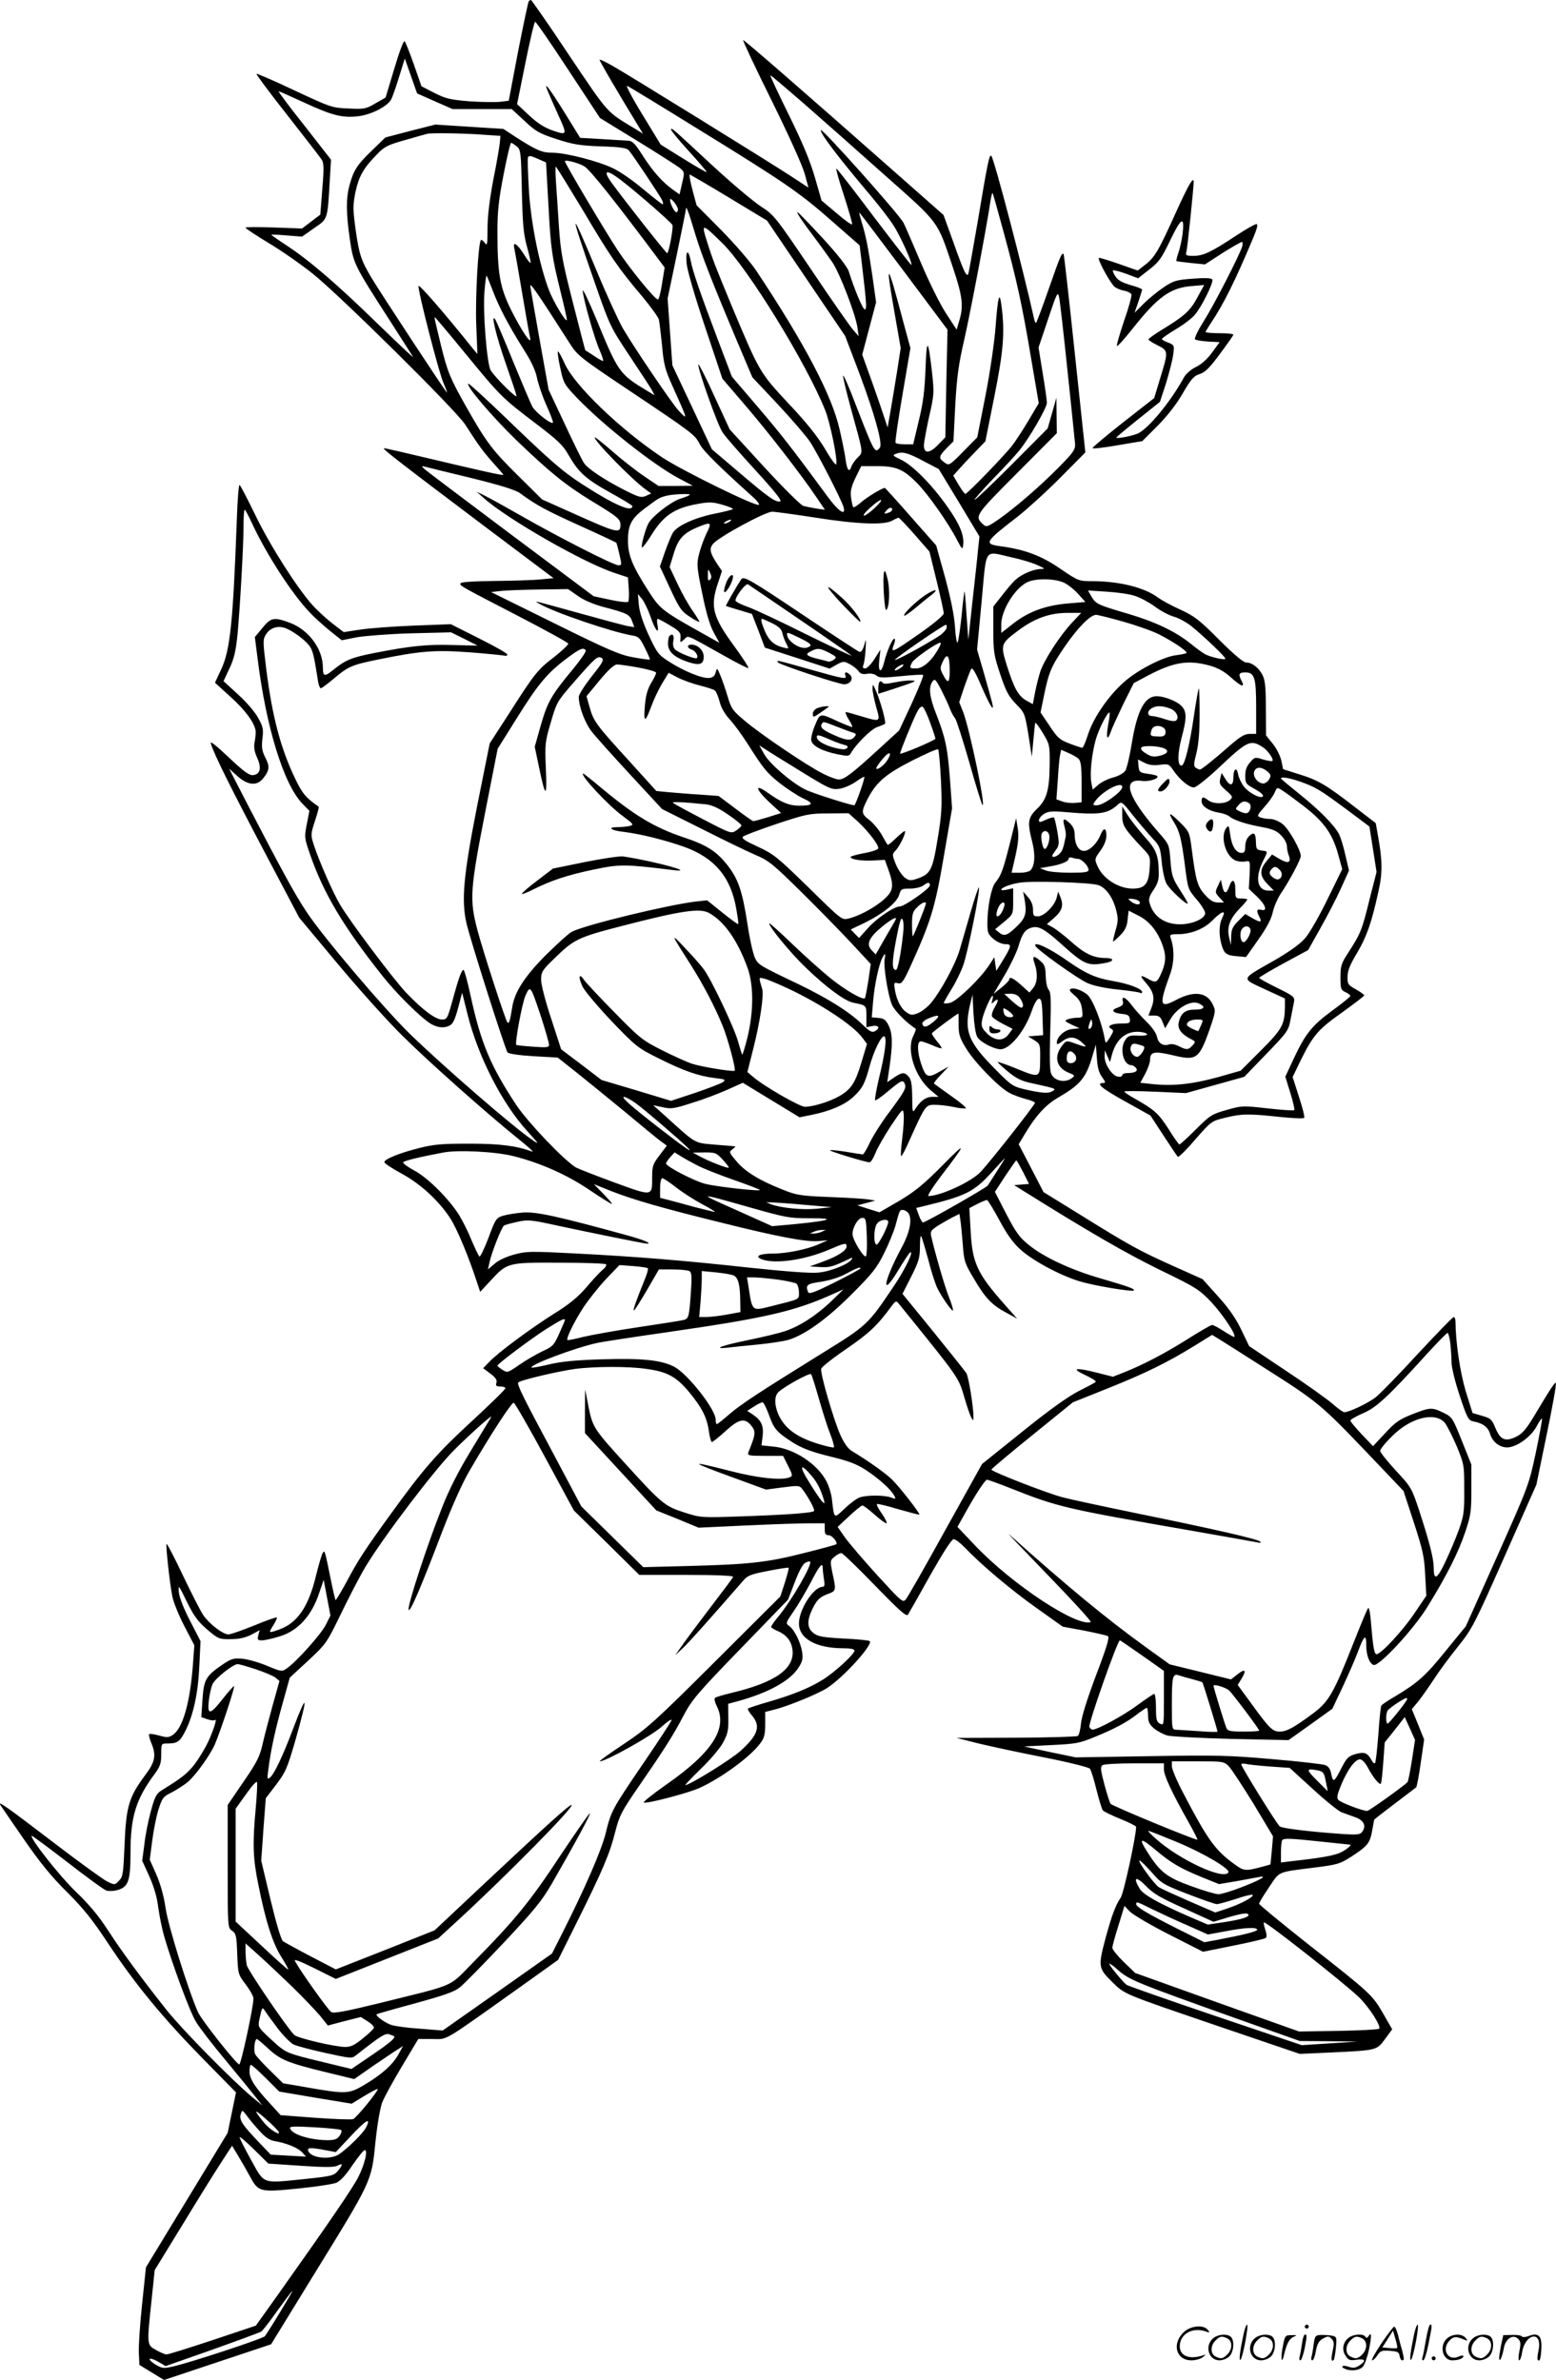
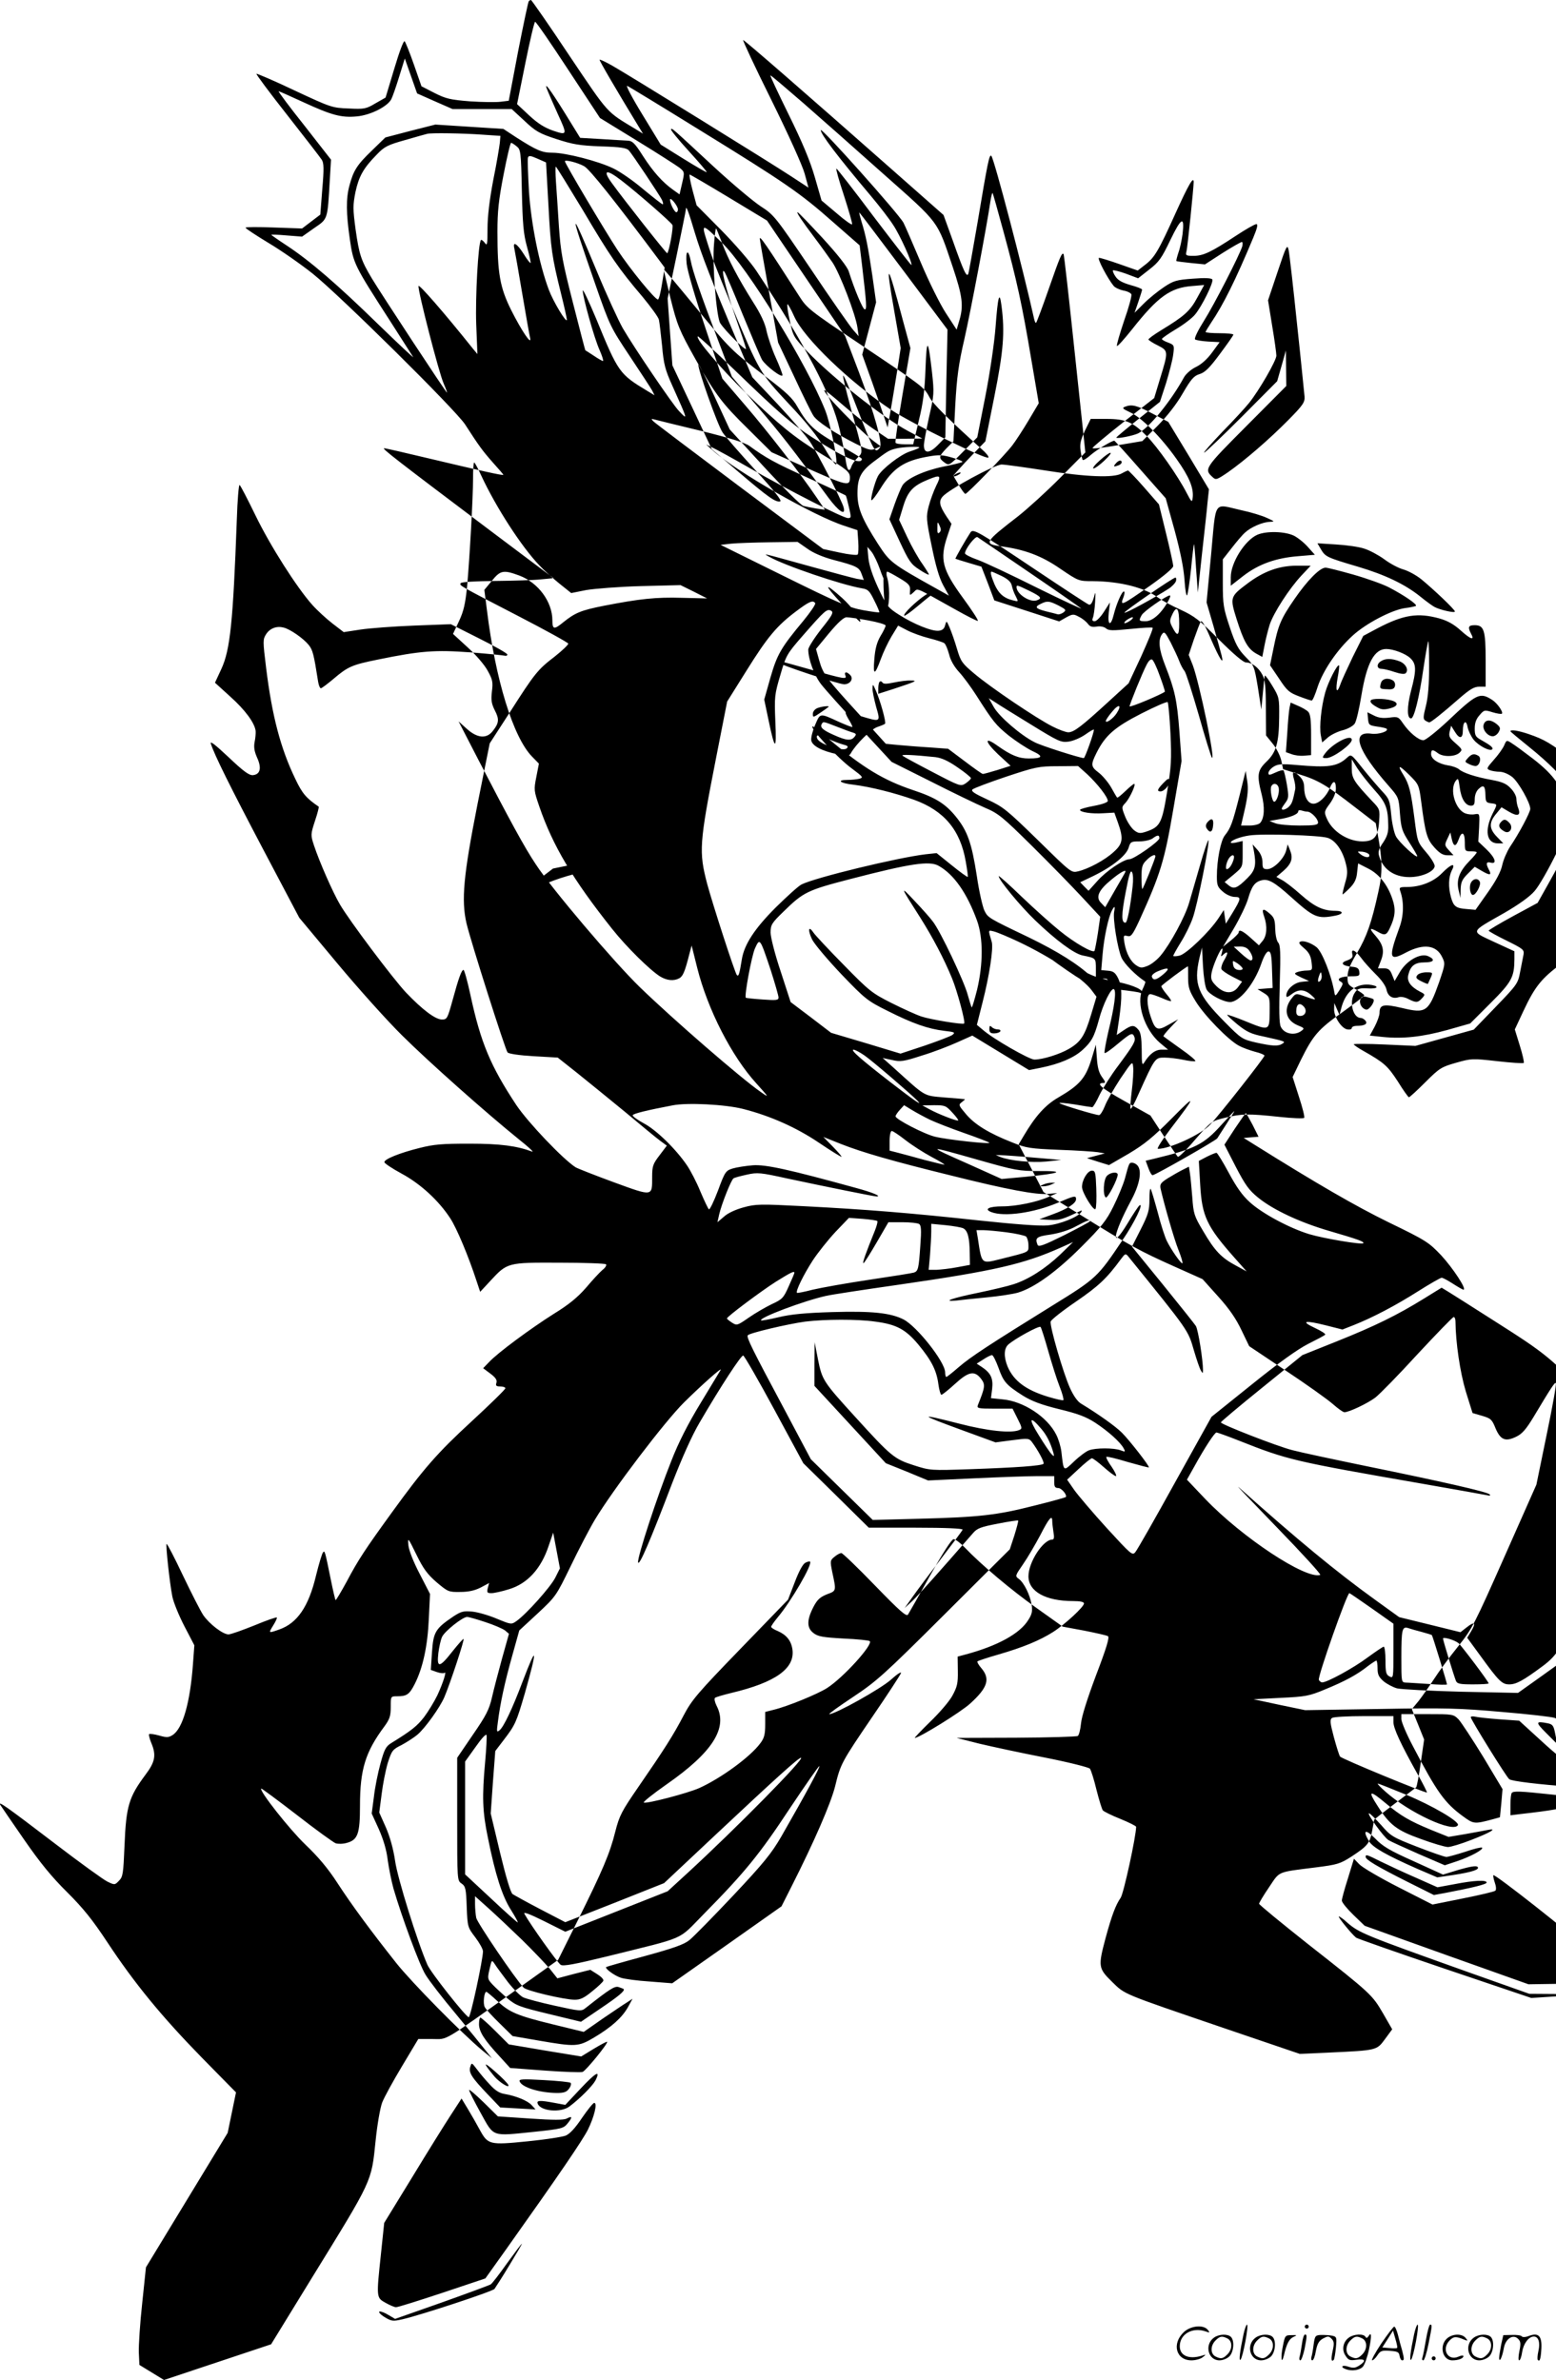
<svg xmlns="http://www.w3.org/2000/svg" version="1.0" viewBox="0 0 784.457 1199.888" preserveAspectRatio="xMidYMid meet">
  <g transform="translate(-0.214,1199.998) scale(0.1,-0.1)" fill="#000000" stroke="none">
-     <path d="M2668 11994 c-3 -3 -27 -117 -54 -254 l-47 -248 -41 -5 c-23 -3 -92 -2 -154 2 -100 8 -121 13 -179 42 l-66 34 -38 109 c-21 60 -42 113 -47 118 -5 5 -27 -54 -52 -138 l-44 -146 -51 -29 c-47 -28 -56 -30 -135 -26 -83 3 -89 5 -273 91 -103 49 -190 86 -192 84 -3 -2 67 -96 156 -209 88 -112 166 -213 173 -224 11 -16 12 -45 3 -148 l-10 -129 -46 -35 -46 -35 -142 5 c-79 3 -143 3 -143 -1 0 -4 52 -38 116 -77 64 -38 164 -108 223 -155 135 -108 720 -686 768 -760 71 -110 88 -133 140 -192 29 -32 53 -60 53 -62 0 -5 -116 21 -377 83 -117 28 -217 51 -224 51 -14 0 57 -55 520 -404 l334 -251 -64 -6 c-35 -4 -139 -7 -231 -8 -100 -1 -169 -5 -173 -11 -8 -12 -13 -9 294 -168 135 -70 246 -131 248 -137 1 -5 -30 -35 -68 -65 -86 -66 -100 -83 -227 -282 l-101 -156 -62 -309 c-70 -355 -82 -481 -55 -598 21 -90 195 -636 207 -651 6 -7 61 -15 131 -19 l122 -7 96 -76 c52 -42 161 -130 241 -196 80 -67 160 -133 179 -147 l34 -25 -37 -49 c-33 -43 -37 -54 -37 -109 0 -99 5 -99 -192 -27 -95 35 -182 69 -194 76 -63 40 -240 226 -299 314 -130 197 -179 313 -231 554 -15 70 -31 127 -35 127 -10 0 -25 -42 -55 -152 -26 -94 -28 -98 -54 -98 -33 0 -99 50 -181 136 -65 69 -286 363 -333 444 -36 61 -104 216 -131 298 -17 52 -17 55 5 123 13 38 21 71 19 72 -63 43 -83 66 -118 140 -74 153 -117 316 -147 558 -17 139 -17 145 0 172 20 30 53 42 88 33 33 -8 99 -54 126 -87 21 -26 26 -46 48 -186 3 -18 9 -33 14 -33 4 0 32 21 62 46 74 63 93 72 227 99 215 44 287 49 465 36 89 -7 167 -15 174 -17 6 -2 12 1 12 6 0 6 -64 42 -142 81 l-143 72 -185 -7 c-102 -4 -223 -13 -270 -20 l-85 -13 -56 43 c-31 24 -77 66 -102 94 -78 87 -213 299 -287 452 -40 82 -75 150 -80 153 -4 3 -11 -77 -14 -178 -19 -512 -33 -653 -78 -750 l-32 -69 77 -70 c76 -68 123 -133 128 -173 1 -11 -1 -36 -5 -55 -5 -26 -2 -47 12 -79 24 -52 17 -85 -20 -89 -19 -2 -46 17 -123 90 -67 63 -95 85 -90 69 18 -57 98 -218 266 -537 l180 -341 191 -229 c105 -126 252 -290 327 -364 135 -134 423 -390 589 -524 48 -38 78 -66 67 -62 -78 29 -160 40 -315 40 -139 0 -179 -3 -254 -22 -100 -25 -176 -56 -176 -71 0 -6 39 -32 87 -58 96 -52 187 -136 245 -225 33 -50 93 -194 133 -317 l18 -54 51 55 c86 93 86 93 348 92 125 0 231 -4 235 -8 5 -4 -3 -18 -18 -29 -14 -12 -51 -52 -83 -90 -43 -49 -87 -85 -162 -131 -114 -72 -284 -197 -327 -244 l-29 -30 36 -27 c27 -20 35 -33 31 -46 -5 -15 -1 -19 19 -19 14 0 26 -4 26 -9 0 -6 -76 -80 -168 -165 -175 -161 -244 -240 -404 -461 -134 -185 -170 -239 -228 -349 -29 -53 -54 -95 -56 -93 -2 2 -13 48 -24 103 -29 142 -30 148 -39 138 -5 -5 -21 -58 -36 -119 -37 -155 -94 -238 -184 -270 -57 -20 -56 -20 -31 21 12 19 20 37 18 39 -3 3 -54 -15 -114 -40 -60 -24 -118 -45 -130 -45 -28 0 -96 52 -127 97 -14 21 -60 111 -103 201 -42 89 -79 160 -82 158 -5 -6 15 -193 29 -265 6 -30 34 -98 61 -150 l50 -96 -7 -95 c-14 -192 -51 -324 -102 -357 -20 -13 -30 -14 -68 -3 -25 7 -48 10 -51 7 -3 -2 2 -22 10 -42 27 -63 21 -97 -28 -162 -84 -113 -98 -158 -106 -356 -6 -144 -8 -159 -28 -179 -21 -22 -22 -22 -59 -4 -20 10 -138 95 -262 190 -249 190 -290 219 -277 196 5 -8 59 -87 120 -175 81 -117 139 -188 217 -265 82 -82 127 -138 203 -253 136 -206 272 -372 474 -579 l174 -177 -21 -102 -21 -102 -206 -339 -206 -339 -19 -182 c-11 -100 -18 -211 -17 -246 l3 -64 62 -38 62 -38 270 90 270 90 205 334 c309 502 300 481 322 694 8 79 23 165 33 191 10 26 55 108 100 183 l82 137 71 0 c80 0 42 -23 434 256 l200 143 97 195 c127 255 164 342 191 451 21 82 32 103 116 225 131 190 177 262 229 362 41 78 70 112 286 335 l240 248 34 88 c20 53 40 91 53 98 11 6 22 8 24 6 14 -13 -97 -203 -163 -281 -18 -22 -33 -43 -33 -48 0 -4 15 -14 33 -21 43 -19 67 -47 74 -91 15 -97 -84 -168 -307 -221 -41 -10 -79 -21 -83 -25 -5 -4 -1 -22 8 -40 58 -112 -21 -235 -252 -396 -70 -49 -121 -90 -115 -92 18 -6 220 47 279 73 109 49 259 158 309 227 19 25 24 44 24 95 l0 62 43 11 c70 17 221 79 268 109 82 52 234 220 216 237 -4 4 -63 10 -131 13 -106 6 -130 10 -153 28 -34 26 -34 66 1 133 19 36 33 48 67 62 48 18 48 15 27 112 -11 56 -11 59 11 77 13 11 28 19 35 19 6 0 82 -73 168 -162 128 -132 160 -160 168 -148 5 8 56 97 112 198 65 115 108 182 118 182 9 0 34 -19 55 -41 86 -90 236 -216 363 -306 l132 -94 108 -20 c60 -12 114 -24 120 -28 9 -5 -8 -61 -60 -197 -45 -120 -73 -209 -76 -244 -3 -30 -10 -58 -16 -62 -6 -4 -146 -8 -311 -9 l-300 -1 115 -29 c63 -15 212 -47 330 -70 122 -24 220 -49 227 -56 6 -8 21 -56 33 -106 13 -51 27 -97 32 -104 5 -6 45 -26 88 -43 44 -18 80 -36 80 -40 0 -47 -63 -337 -78 -358 -25 -36 -45 -89 -76 -203 -38 -143 -37 -152 32 -220 68 -66 44 -56 562 -233 l385 -131 155 7 c235 11 233 11 275 68 l36 49 -46 80 c-55 94 -58 98 -379 350 -135 107 -246 198 -246 203 0 5 22 42 50 83 56 83 37 75 234 100 111 14 124 18 182 55 82 54 92 67 104 130 5 29 10 54 10 55 0 2 46 38 103 81 56 42 105 80 109 83 3 3 14 59 23 124 l17 117 -31 77 -31 76 34 41 c18 23 53 73 78 111 25 39 79 112 121 164 72 90 82 110 235 455 l160 361 52 253 c29 139 50 256 46 259 -5 6 -25 -25 -113 -172 -37 -61 -57 -84 -86 -98 -55 -27 -80 -17 -105 42 -18 45 -24 50 -68 63 l-48 14 -34 109 c-29 97 -51 246 -52 353 0 12 -4 22 -9 22 -5 0 -86 -84 -182 -187 -95 -104 -191 -202 -213 -219 -40 -30 -133 -74 -156 -74 -7 0 -33 19 -58 41 -26 23 -131 98 -235 167 l-187 125 -39 81 c-27 57 -61 107 -117 169 l-79 88 -143 64 c-172 77 -222 104 -468 257 l-191 118 -62 120 -63 121 25 42 c59 100 109 156 175 194 105 61 136 96 165 187 l24 79 5 -66 c3 -48 10 -75 26 -97 17 -23 19 -30 8 -30 -42 0 -13 -25 105 -91 l131 -73 66 -101 c36 -55 68 -103 72 -107 3 -5 43 34 87 86 82 93 82 94 153 111 82 20 114 21 273 4 64 -7 120 -9 124 -5 4 4 -8 51 -26 106 l-32 100 41 85 c62 125 87 155 209 241 61 44 111 82 111 86 0 3 -19 17 -42 30 -40 22 -43 27 -42 65 0 29 13 61 48 119 49 83 73 152 107 307 22 96 21 158 -2 285 l-11 62 -104 80 c-144 112 -187 137 -281 166 l-82 26 -9 43 c-5 23 -24 62 -43 85 l-34 42 -1 137 c0 107 -4 143 -17 168 -20 38 -53 63 -83 63 -13 0 -62 41 -136 115 -99 100 -125 119 -194 151 -43 19 -94 47 -112 60 -67 51 -192 83 -330 84 -72 0 -72 0 -165 63 -94 65 -179 97 -301 113 -85 12 -81 20 90 152 49 39 145 126 213 195 l125 126 -53 498 c-29 274 -54 500 -57 502 -8 9 -17 -10 -74 -174 -32 -92 -61 -169 -64 -172 -3 -3 -7 5 -10 18 -55 248 -202 809 -216 823 -10 10 -18 -29 -70 -339 -23 -132 -43 -247 -46 -255 -8 -21 -23 10 -78 166 l-47 130 -272 240 c-419 370 -728 639 -738 642 -5 2 58 -133 141 -300 86 -174 158 -333 169 -374 l19 -70 -87 57 c-111 73 -828 516 -904 559 -32 18 -60 31 -62 29 -3 -3 89 -160 198 -339 l21 -34 -39 24 c-147 89 -131 70 -332 369 -103 155 -191 281 -194 281 -3 0 -8 -3 -11 -6z m199 -346 l160 -243 186 -114 c103 -63 199 -125 214 -136 27 -22 27 -23 14 -79 l-13 -56 -31 22 c-55 39 -102 92 -153 171 -42 66 -53 77 -79 78 -16 1 -77 4 -134 8 l-104 6 -74 120 c-83 134 -114 173 -89 115 8 -19 30 -70 50 -114 49 -107 49 -109 -23 -85 -43 15 -77 36 -121 77 l-61 57 42 208 c23 114 45 207 49 207 5 0 80 -109 167 -242z m-672 -159 l89 -39 149 0 149 0 64 -59 c56 -53 75 -64 161 -92 83 -27 117 -33 225 -37 101 -3 130 -8 141 -21 18 -20 150 -218 166 -248 6 -13 8 -23 4 -23 -4 0 -48 35 -98 76 -49 42 -117 89 -151 105 -76 37 -241 79 -306 79 -53 0 -79 11 -181 76 l-67 44 -172 11 -171 11 -126 -32 -126 -33 -68 -66 c-75 -72 -93 -101 -113 -176 -18 -66 -17 -141 2 -272 18 -123 21 -129 204 -413 58 -91 110 -172 115 -180 5 -8 -74 66 -176 165 -205 200 -344 320 -461 397 -43 28 -78 53 -78 54 0 2 35 1 78 -3 l77 -6 61 43 c70 48 67 39 79 245 l6 100 -135 173 c-75 94 -133 172 -129 172 3 0 59 -25 124 -55 143 -66 192 -79 269 -72 69 6 155 49 175 87 7 14 25 66 40 115 l28 90 31 -88 31 -88 90 -40z m1854 -6 c86 -75 270 -238 408 -361 285 -253 268 -230 348 -467 50 -149 56 -197 33 -273 l-13 -44 -54 83 c-30 46 -86 159 -126 254 -40 94 -79 185 -88 202 -23 44 -417 485 -417 467 0 -21 85 -133 252 -331 43 -51 94 -117 113 -147 34 -50 99 -195 92 -202 -2 -2 -86 107 -188 241 -101 135 -187 245 -190 245 -4 0 13 -61 38 -136 24 -75 43 -140 41 -145 -2 -4 -37 20 -78 56 l-76 64 -34 118 c-24 83 -63 176 -132 316 -53 108 -95 197 -92 197 4 0 76 -62 163 -137z m-527 -134 c440 -271 514 -322 678 -467 l136 -119 12 -99 c23 -197 25 -224 14 -224 -10 0 -52 100 -81 192 -8 24 -55 84 -132 168 -66 71 -122 130 -126 130 -7 0 20 -41 87 -130 31 -41 71 -97 89 -123 37 -55 117 -263 126 -329 l6 -43 -28 32 c-15 17 -111 154 -212 305 -180 266 -186 274 -254 318 -38 25 -144 114 -236 199 -220 204 -210 195 -216 189 -3 -3 37 -52 89 -109 52 -57 93 -105 91 -107 -2 -2 -55 29 -118 68 l-114 71 -92 151 c-51 83 -85 148 -77 145 8 -3 169 -101 358 -218z m-1087 -28 l90 -6 -3 -35 c-2 -19 -16 -104 -33 -187 -19 -101 -29 -184 -29 -245 0 -82 -2 -90 -14 -72 -8 10 -17 17 -19 14 -14 -14 -29 -290 -24 -425 l6 -150 -21 25 c-151 189 -274 329 -276 318 -4 -22 103 -439 127 -492 11 -25 18 -46 17 -46 -5 0 -332 498 -379 576 -55 92 -64 120 -82 246 -14 104 -14 123 -1 189 17 79 40 121 107 189 39 41 55 49 144 74 55 16 105 30 110 31 17 6 186 3 280 -4z m172 -59 c20 -16 22 -26 26 -222 4 -170 8 -219 26 -284 12 -43 20 -80 18 -82 -2 -2 -18 18 -35 46 -33 52 -56 66 -47 28 3 -13 21 -115 40 -228 19 -113 37 -214 40 -225 8 -39 -43 37 -95 140 -58 116 -70 187 -70 397 0 102 6 160 31 288 17 88 34 160 38 160 3 0 16 -8 28 -18z m160 -295 c12 -225 17 -259 64 -449 16 -64 29 -123 29 -130 -1 -21 -69 92 -91 151 -49 131 -89 332 -100 495 -5 88 -8 165 -5 172 4 11 14 9 48 -6 l43 -19 12 -214z m180 195 c27 -14 156 -176 377 -472 l29 -39 -13 -80 c-7 -45 -16 -81 -21 -81 -15 0 -140 153 -204 250 -64 98 -265 436 -265 447 0 9 63 -6 97 -25z m-8 -219 c139 -235 182 -298 303 -440 42 -51 80 -103 82 -115 3 -13 10 -72 16 -131 8 -94 16 -122 51 -200 80 -178 80 -178 34 -129 -32 33 -226 319 -283 417 -22 39 -82 169 -132 290 -139 334 -141 317 -7 -67 74 -213 78 -219 175 -365 54 -81 105 -159 112 -172 l12 -24 -38 23 c-139 84 -145 92 -255 360 -38 91 -69 156 -69 145 0 -32 58 -241 85 -300 13 -30 21 -55 17 -55 -4 0 -25 12 -47 27 -22 14 -41 27 -42 27 -1 1 -29 108 -62 238 -53 207 -62 255 -71 385 -5 81 -12 183 -15 226 -3 42 -3 77 -1 77 3 0 63 -98 135 -217z m196 147 c77 -59 249 -209 257 -224 6 -10 -16 -133 -26 -143 -3 -3 -218 269 -280 355 -48 66 -27 71 49 12z m542 -86 l192 -116 197 -291 197 -291 70 -184 c80 -213 120 -360 105 -379 -25 -31 -27 -27 -123 220 -31 82 -59 146 -62 143 -3 -2 14 -73 37 -158 66 -240 65 -226 36 -255 -14 -14 -28 -34 -31 -44 -11 -33 -22 -21 -29 29 -3 26 -17 97 -31 157 -39 172 -175 431 -420 800 -30 45 -108 135 -177 205 l-124 125 -21 78 c-11 42 -17 77 -14 77 3 0 92 -52 198 -116z m1383 -167 c69 -253 95 -373 140 -641 l39 -229 -51 -86 c-28 -47 -65 -104 -82 -126 -36 -48 -227 -245 -237 -245 -4 0 -19 21 -34 46 l-27 46 23 26 c13 15 49 54 81 87 l58 60 45 225 c46 230 54 324 36 460 -10 76 -18 48 -30 -112 -6 -77 -28 -228 -51 -345 l-41 -208 -71 -72 c-70 -71 -71 -71 -94 -55 -31 23 -30 30 10 72 l35 35 9 180 c8 145 17 210 46 335 32 141 114 575 131 693 4 26 9 46 11 44 2 -1 26 -87 54 -190z m-1640 107 c0 -8 -4 -14 -8 -14 -10 0 -32 45 -32 63 1 17 40 -32 40 -49z m85 -117 c34 -113 85 -244 221 -566 l69 -163 128 -136 c70 -75 143 -160 162 -188 38 -57 160 -295 170 -331 13 -47 -25 -22 -78 50 -183 249 -238 319 -355 456 l-130 152 -71 187 c-88 232 -127 346 -136 395 -13 66 -28 55 -21 -14 5 -39 42 -166 94 -321 l86 -257 114 -133 c117 -136 285 -353 361 -466 l42 -62 -43 6 c-24 4 -53 10 -65 13 -13 3 -102 92 -198 196 l-174 190 -78 169 c-42 93 -79 164 -80 159 -6 -16 97 -307 122 -343 12 -19 87 -105 165 -190 98 -107 137 -156 125 -158 -23 -5 -60 21 -210 149 l-134 114 -99 211 -100 212 -12 168 -12 169 46 220 c25 121 46 224 46 229 0 25 14 -12 45 -117z m1055 -196 l219 -293 -6 -272 -5 -271 -38 -39 c-42 -43 -70 -44 -70 -1 0 14 12 78 26 143 26 112 26 121 15 224 -20 174 -27 178 -33 18 -4 -110 -12 -173 -34 -262 l-28 -118 -42 0 c-24 0 -45 3 -47 8 -3 4 13 113 35 242 l40 235 -38 140 c-79 299 -90 309 -43 44 l32 -184 -17 -110 c-10 -60 -24 -150 -33 -200 l-16 -90 -15 45 c-8 25 -36 107 -63 183 l-50 139 35 132 35 132 -19 135 c-22 147 -32 199 -55 273 -8 27 -13 47 -10 44 3 -2 104 -136 225 -297z m-918 145 c129 -125 428 -611 521 -846 25 -64 63 -248 55 -271 -2 -7 -28 28 -56 77 -37 62 -92 132 -184 229 -146 157 -146 157 -285 488 -86 208 -97 235 -128 334 -28 88 -23 87 77 -11z m-1157 -238 c32 -85 80 -177 158 -301 38 -59 60 -107 67 -145 7 -31 27 -91 46 -133 19 -42 34 -82 34 -88 0 -18 -83 45 -103 77 -9 16 -52 118 -97 227 -44 109 -85 205 -91 214 -24 37 4 -82 52 -219 28 -80 53 -154 55 -165 6 -21 -103 86 -130 128 -19 30 -41 301 -31 400 3 42 8 77 10 77 2 0 15 -33 30 -72z m390 -270 c38 -60 53 -72 301 -238 317 -212 329 -221 354 -269 16 -33 97 -113 265 -264 22 -19 37 -38 33 -42 -11 -12 -386 172 -486 238 -212 141 -444 364 -493 474 -16 36 -32 64 -34 61 -3 -3 2 -41 12 -84 16 -76 19 -82 87 -153 131 -136 383 -335 511 -403 l70 -37 -87 -1 -86 0 -74 50 c-40 27 -111 83 -158 124 -47 41 -87 73 -89 71 -10 -11 185 -211 254 -261 l30 -22 -26 -12 c-23 -10 -34 -8 -100 25 -107 54 -195 112 -213 141 -9 13 -53 102 -97 197 l-81 172 -44 245 c-24 135 -46 259 -48 275 -5 28 31 -25 199 -287z m2509 -138 c20 -184 36 -350 38 -367 2 -29 -7 -43 -82 -119 -98 -99 -220 -204 -304 -263 -56 -38 -61 -40 -77 -25 -45 41 -42 45 170 258 l201 202 -1 90 -1 89 -22 -78 -22 -77 -179 -180 c-99 -99 -184 -180 -189 -180 -5 0 36 46 90 103 55 56 116 122 136 147 50 62 138 214 138 239 0 11 -9 78 -21 149 l-21 130 48 143 c45 135 49 142 56 109 4 -19 23 -186 42 -370z m-3036 88 c177 -216 185 -224 355 -353 108 -82 138 -110 163 -155 53 -92 87 -123 208 -191 64 -35 116 -67 116 -70 1 -35 -92 6 -250 108 -105 68 -165 121 -393 341 -99 95 -182 171 -184 168 -12 -12 119 -165 240 -283 172 -165 248 -227 382 -309 132 -80 145 -91 145 -120 0 -46 -14 -43 -245 61 l-150 67 -118 117 c-131 129 -162 169 -265 351 -83 148 -93 173 -127 310 -33 137 -34 140 -30 140 2 0 71 -82 153 -182z m2307 -541 l80 -42 103 -170 102 -170 -7 -65 c-3 -36 -16 -153 -28 -260 l-21 -195 -9 123 c-4 67 -9 121 -10 120 -2 -2 -9 -57 -15 -123 -7 -66 -16 -126 -20 -134 -4 -7 -10 27 -13 75 -4 60 -20 141 -50 252 l-45 162 -128 145 c-70 80 -129 145 -131 145 -13 0 -88 -45 -118 -71 -20 -18 -38 -29 -41 -26 -3 3 -8 24 -11 47 -5 33 0 54 22 101 l29 59 79 0 c97 0 134 -16 202 -85 56 -56 160 -205 202 -287 25 -48 28 -51 31 -26 6 49 -17 105 -80 194 -78 111 -179 213 -237 238 -36 17 -40 21 -25 27 35 14 59 8 139 -34z m-2277 -87 c146 -36 223 -60 245 -76 84 -61 125 -84 297 -162 102 -46 187 -86 189 -88 2 -2 9 -28 16 -59 12 -52 12 -55 -5 -55 -24 0 -299 140 -495 252 -82 47 -166 93 -185 102 l-35 17 35 -31 c116 -105 509 -330 662 -379 l66 -22 4 -57 c2 -31 1 -61 -3 -66 -4 -4 -45 0 -90 10 l-84 18 -420 314 c-231 173 -427 321 -435 329 -13 13 -13 15 5 10 11 -3 116 -29 233 -57z m1102 -84 c0 -3 -22 -12 -50 -21 -47 -16 -140 -88 -159 -124 -16 -30 -40 -121 -32 -121 5 0 25 27 45 59 63 103 119 140 239 161 55 10 74 9 122 -5 32 -9 55 -19 52 -22 -4 -3 -47 -14 -98 -24 -96 -20 -183 -60 -204 -94 -7 -11 -25 -54 -40 -96 l-26 -75 52 -112 c46 -99 57 -115 98 -141 25 -17 47 -28 49 -26 2 1 -13 25 -32 53 -20 27 -55 89 -77 136 l-41 87 21 69 c23 75 49 103 125 134 63 26 68 22 41 -31 -13 -27 -30 -73 -38 -104 -13 -52 -13 -63 15 -199 20 -99 38 -161 58 -198 l29 -53 -57 32 c-235 131 -240 136 -300 228 -82 128 -104 182 -104 255 0 79 17 112 84 162 69 52 75 56 112 65 34 8 116 11 116 5z m933 -66 c-23 -22 -48 -40 -55 -40 -7 1 7 19 31 40 57 52 79 52 24 0z m87 -9 c0 -5 -7 -12 -16 -15 -24 -9 -28 -7 -14 9 14 17 30 20 30 6z m-3228 -68 c74 -159 202 -357 292 -451 22 -24 68 -65 101 -92 l60 -48 75 15 c41 7 165 17 275 20 l201 5 67 -33 67 -34 -127 3 c-131 4 -213 -5 -393 -40 -116 -23 -145 -35 -206 -84 -45 -37 -54 -36 -54 10 0 94 -71 190 -166 226 -81 30 -96 27 -139 -26 l-38 -46 13 -102 c43 -351 132 -640 227 -738 l35 -36 -13 -67 c-13 -65 -12 -70 15 -149 68 -198 169 -368 367 -617 73 -92 191 -208 242 -240 35 -21 69 -24 97 -9 18 10 28 33 50 120 l12 45 28 -112 c53 -211 174 -447 299 -584 65 -72 65 -73 21 -42 -97 67 -442 366 -609 528 -129 125 -446 498 -525 620 -57 85 -131 222 -291 530 l-98 190 41 -37 c53 -48 100 -52 131 -12 32 40 34 60 11 104 -17 34 -20 52 -15 95 6 47 4 60 -21 105 -16 30 -60 81 -102 119 l-73 67 30 64 c24 51 32 88 41 175 13 146 30 447 30 546 0 43 2 79 6 79 3 0 19 -30 36 -67z m2843 27 c208 -33 345 -38 385 -15 14 8 28 14 32 15 3 0 40 -38 81 -85 l75 -86 36 -147 c20 -81 36 -155 36 -164 0 -10 -46 -49 -117 -99 -149 -104 -152 -105 -133 -55 5 14 6 26 1 26 -10 0 -37 -61 -51 -117 -15 -61 -32 -55 -25 10 l6 52 -30 -47 c-17 -27 -38 -48 -47 -48 -12 0 -14 5 -9 18 4 9 9 44 11 77 3 58 3 58 -7 22 -8 -26 -16 -37 -25 -33 -8 3 -127 81 -266 174 -291 195 -317 210 -330 190 -25 -38 -78 -131 -76 -133 2 -1 32 -11 67 -21 l64 -19 33 -85 32 -85 164 -53 163 -53 35 20 c33 18 38 18 65 3 17 -8 36 -24 44 -34 10 -15 22 -19 45 -15 19 3 37 -1 47 -9 13 -12 34 -12 123 -3 59 6 109 9 112 6 4 -3 -23 -67 -57 -143 l-64 -137 -105 -96 c-132 -121 -171 -151 -199 -151 -12 0 -48 13 -81 30 -79 40 -309 195 -392 265 -62 52 -69 61 -88 125 -11 38 -28 86 -37 107 -16 37 -16 37 -23 13 -4 -18 -14 -26 -32 -28 -34 -4 -126 33 -201 81 -55 35 -62 44 -104 134 -30 65 -46 115 -50 152 l-5 56 21 -25 c11 -14 30 -53 42 -87 23 -69 46 -98 36 -45 -4 18 -3 32 1 32 4 0 32 -15 62 -33 47 -28 55 -37 53 -61 -2 -28 -2 -28 18 -10 24 21 -1 31 207 -85 62 -35 115 -62 117 -59 3 3 -30 54 -74 114 -106 145 -119 196 -80 312 l21 63 -25 37 c-36 55 -40 76 -20 100 29 35 263 162 298 162 16 0 116 -14 220 -30z m-435 -20 c-8 -5 -19 -10 -25 -10 -5 0 -3 5 5 10 8 5 20 10 25 10 6 0 3 -5 -5 -10z m1422 -180 c48 -10 107 -28 130 -39 40 -18 41 -19 15 -20 -37 -1 -96 -27 -125 -54 -14 -12 -44 -48 -68 -79 l-44 -56 0 -119 c0 -110 3 -127 35 -223 29 -87 43 -112 80 -150 43 -44 44 -47 62 -155 l17 -110 8 84 c4 46 8 85 10 87 2 2 20 -22 39 -54 33 -55 34 -59 33 -157 -1 -129 -15 -177 -65 -224 -45 -44 -48 -67 -23 -165 16 -63 14 -117 -7 -142 -6 -8 -30 -14 -54 -14 l-43 0 20 87 c14 64 17 100 11 137 l-8 51 -31 -125 c-35 -137 -44 -163 -74 -200 -21 -27 -40 -124 -40 -207 0 -45 4 -54 31 -77 17 -15 43 -26 59 -26 34 0 33 -8 -14 -85 l-31 -50 -5 34 -5 35 -26 -40 c-46 -70 -165 -184 -198 -190 -17 -4 -31 -4 -31 -1 0 3 17 34 38 68 22 35 49 90 60 122 22 58 88 385 79 393 -2 2 -21 -53 -41 -123 -20 -71 -46 -157 -56 -193 -21 -71 -94 -206 -143 -265 -17 -21 -46 -44 -65 -52 -30 -12 -37 -12 -58 2 -29 19 -51 61 -60 113 -6 38 -5 40 15 35 18 -5 26 5 60 78 106 233 127 301 171 559 l42 245 -11 151 c-12 157 -23 207 -72 332 -31 79 -36 128 -16 156 12 16 16 12 44 -41 16 -32 36 -74 43 -93 7 -19 19 -42 27 -51 7 -8 39 -109 72 -223 32 -114 62 -210 66 -214 19 -18 -62 372 -96 465 l-21 53 26 78 c15 42 30 83 35 90 5 9 22 -19 51 -88 44 -101 67 -137 54 -83 -4 15 -22 82 -41 148 l-35 120 23 243 c26 279 9 254 151 222z m-1520 -112 c-9 -9 -12 -4 -11 23 0 32 1 33 11 11 8 -17 8 -26 0 -34z m1787 -17 c21 -11 53 -37 71 -58 l34 -38 -83 -7 c-114 -9 -200 -40 -277 -99 l-64 -50 0 43 c0 73 71 186 134 214 47 20 140 17 185 -5z m-1339 -182 c135 -92 254 -175 265 -184 11 -8 -88 38 -220 103 -132 66 -268 130 -302 142 -35 12 -63 27 -63 32 0 21 51 88 63 82 7 -4 122 -83 257 -175z m-1115 117 c30 -22 78 -42 129 -56 119 -31 133 -38 145 -72 l11 -30 -36 6 c-19 4 -124 32 -232 62 -254 70 -242 68 -209 49 77 -44 365 -142 467 -159 32 -5 39 -13 63 -62 16 -31 27 -58 25 -59 -2 -2 -39 3 -83 11 -68 12 -126 37 -399 172 l-318 157 53 6 c30 3 117 6 195 7 l140 2 49 -34z m2808 0 c26 -8 71 -32 100 -53 29 -22 72 -45 97 -52 25 -7 65 -29 90 -49 60 -49 170 -153 170 -163 0 -9 -75 8 -103 23 -11 6 -43 29 -71 52 -77 62 -177 110 -315 151 -156 46 -164 50 -186 87 l-18 31 94 -6 c52 -3 116 -12 142 -21z m-316 -135 c-62 -66 -142 -190 -161 -249 -8 -26 -20 -73 -26 -105 l-11 -57 -31 17 c-42 24 -63 62 -98 172 -35 111 -34 115 54 181 81 61 157 89 245 90 l74 0 -46 -49z m261 4 c67 -19 148 -48 179 -64 77 -40 147 -88 136 -94 -4 -2 -29 -8 -56 -11 -67 -10 -197 -78 -263 -139 -78 -71 -149 -176 -176 -258 -12 -38 -25 -69 -30 -69 -4 0 -32 9 -63 21 -50 19 -61 28 -101 89 l-46 68 17 83 c24 119 37 150 105 249 66 96 129 160 158 160 10 0 73 -16 140 -35z m-1773 -7 c32 -16 47 -30 51 -48 3 -14 11 -38 20 -54 14 -28 14 -28 -13 -21 -47 11 -73 34 -94 81 -19 46 -23 64 -14 64 2 0 25 -10 50 -22z m879 -25 c-3 -10 -20 -28 -37 -39 -66 -43 -218 -126 -223 -121 -5 5 245 177 257 177 4 0 5 -8 3 -17z m-739 -50 c59 -29 66 -38 36 -48 -35 -11 -101 33 -101 67 0 12 5 10 65 -19z m698 -54 c-34 -61 -78 -99 -112 -99 -34 0 -36 2 -20 31 10 19 125 99 142 99 5 0 0 -14 -10 -31z m-1778 -8 c3 -6 -24 -45 -59 -88 -114 -137 -133 -170 -167 -288 l-31 -110 22 -105 c32 -154 41 -156 34 -5 -5 124 -4 135 25 233 29 100 32 106 114 200 110 126 121 136 142 125 14 -8 7 -22 -49 -92 -36 -46 -66 -93 -66 -104 0 -49 31 -132 65 -175 20 -26 108 -124 196 -219 l159 -172 198 -99 c108 -55 231 -114 272 -132 69 -29 89 -46 238 -193 90 -89 204 -206 254 -260 l90 -97 -12 -83 c-7 -45 -15 -85 -17 -89 -7 -13 -99 39 -175 101 -40 32 -126 109 -191 171 -64 62 -117 109 -117 105 0 -19 108 -150 184 -223 105 -101 196 -168 239 -177 68 -14 67 -12 67 -70 l0 -54 30 6 c33 6 41 -10 13 -26 -15 -8 -27 -1 -63 34 -68 65 -170 129 -320 202 -203 97 -204 98 -222 134 -9 19 -27 97 -38 173 -26 168 -47 228 -106 301 -53 65 -102 96 -217 134 -148 50 -249 111 -421 255 -43 36 -81 66 -83 66 -24 0 126 -162 200 -215 52 -39 56 -43 35 -49 -13 -3 -40 -6 -61 -6 -57 0 -36 -17 30 -24 87 -11 207 -41 306 -76 152 -55 234 -153 261 -312 7 -40 12 -75 10 -77 -2 -2 -38 24 -80 58 l-77 62 -56 -6 c-142 -17 -555 -117 -625 -152 -16 -8 -74 -61 -130 -116 -107 -107 -159 -187 -171 -262 -12 -74 -16 -88 -25 -79 -10 11 -122 357 -150 461 -42 162 -40 200 46 638 l55 280 97 155 c106 170 153 227 252 301 65 49 84 57 95 40z m1227 -12 c38 -20 40 -23 24 -35 -10 -7 -23 -11 -29 -9 -7 2 -33 9 -59 15 -53 14 -59 22 -25 38 32 16 43 14 89 -9z m608 -92 c0 -62 -9 -67 -35 -16 -14 27 -14 33 1 65 22 46 34 29 34 -49z m1312 27 c42 -12 74 -30 109 -62 50 -45 70 -50 50 -14 -17 33 -13 42 19 42 47 0 55 -26 55 -177 l0 -133 -32 0 c-26 0 -48 -13 -104 -62 -82 -72 -140 -118 -148 -118 -3 0 -12 4 -20 9 -12 8 -11 19 3 75 11 44 16 108 16 197 0 73 -2 130 -4 128 -3 -3 -14 -66 -25 -140 -21 -146 -47 -249 -62 -249 -21 0 -21 57 -1 136 29 108 28 139 -3 168 -24 23 -86 46 -121 46 -60 0 -98 -70 -125 -232 -11 -68 -26 -133 -34 -144 -8 -12 -33 -26 -58 -33 -25 -6 -59 -22 -76 -36 l-30 -26 -7 36 c-8 45 2 142 22 215 15 54 62 146 70 137 2 -2 -1 -30 -7 -61 -12 -66 -5 -86 13 -36 6 19 35 81 63 140 l53 106 73 39 c130 68 202 79 311 49z m-2879 -10 c48 -9 87 -20 87 -26 0 -5 -11 -29 -26 -53 -18 -31 -27 -64 -31 -117 -7 -83 2 -83 33 2 12 33 36 84 54 114 l33 54 46 -24 c25 -13 75 -31 111 -40 36 -9 70 -20 76 -25 7 -5 17 -31 24 -56 7 -30 26 -63 51 -90 22 -24 60 -76 85 -115 86 -135 99 -151 164 -204 37 -29 90 -64 119 -78 59 -27 54 -38 -18 -38 -50 0 -89 16 -158 65 -67 48 -64 21 4 -44 l63 -58 -66 -21 c-36 -11 -69 -20 -74 -20 -4 0 -45 29 -91 64 l-84 63 -95 7 c-52 3 -123 9 -157 12 l-62 6 -133 147 c-168 184 -183 203 -203 274 l-16 57 66 80 c46 55 74 80 88 80 12 0 61 -7 110 -16z m1323 1 c-11 -8 -25 -15 -30 -15 -6 0 -2 7 8 15 11 8 25 15 30 15 6 0 2 -7 -8 -15z m146 -280 c16 -43 27 -79 26 -80 -14 -13 -178 -82 -178 -74 0 10 65 171 87 212 8 16 19 27 26 24 6 -2 24 -39 39 -82z m1206 74 c33 -11 51 -44 34 -61 -6 -6 -26 -4 -56 6 -26 9 -56 16 -66 16 -25 0 -26 25 -2 39 22 14 52 14 90 0z m-30 -98 c8 -5 12 -17 10 -27 -3 -14 -12 -19 -37 -17 -40 1 -42 3 -34 31 6 23 36 29 61 13z m499 -97 c26 -16 58 -62 50 -70 -3 -3 -24 0 -47 7 -41 13 -43 12 -66 -15 -17 -19 -24 -39 -24 -67 0 -34 4 -42 31 -57 50 -28 64 -40 57 -48 -12 -11 -67 17 -93 48 -13 16 -27 45 -31 64 -7 41 -24 28 -24 -18 0 -40 -17 -43 -39 -7 l-20 32 -7 -28 c-6 -25 -2 -33 29 -60 35 -31 36 -33 19 -49 -23 -20 -82 -21 -108 -1 -26 20 -34 19 -34 -5 0 -25 37 -49 86 -57 22 -3 46 -12 54 -19 22 -19 83 -39 165 -54 55 -10 76 -20 97 -43 16 -16 28 -40 28 -52 0 -13 4 -35 10 -49 13 -36 -4 -42 -48 -16 l-37 22 -27 -33 c-37 -44 -36 -75 4 -116 l32 -33 -27 0 c-58 0 -69 66 -26 152 24 47 24 46 -8 50 -25 3 -28 7 -29 40 -1 48 -9 56 -34 33 -12 -11 -20 -31 -20 -52 0 -26 -4 -33 -19 -33 -28 0 -50 36 -57 94 -6 44 -8 47 -20 31 -32 -44 -2 -145 49 -164 13 -5 34 -7 48 -4 24 4 24 4 21 -67 l-4 -71 41 -39 c45 -43 55 -76 21 -67 -22 6 -25 -5 -9 -35 16 -29 6 -31 -35 -7 l-36 21 -35 -35 c-29 -29 -35 -43 -36 -79 l-1 -43 -10 42 c-11 51 5 93 58 147 19 19 34 37 34 41 0 3 -13 5 -30 5 -29 0 -30 2 -30 45 0 52 -16 59 -31 15 -14 -39 -26 -38 -35 3 l-7 32 -15 -32 c-15 -31 -14 -34 8 -58 l23 -25 -30 0 c-23 0 -40 10 -66 39 -38 42 -46 70 -67 232 -11 85 -13 87 -61 135 -53 52 -61 51 -28 -2 28 -46 37 -80 55 -218 15 -118 15 -119 60 -172 25 -29 44 -61 42 -70 -5 -28 -67 -54 -127 -54 -79 0 -136 41 -154 110 -5 18 1 36 21 64 20 30 27 51 26 85 -1 89 -12 117 -71 182 -31 35 -69 83 -85 108 l-28 45 0 -47 c0 -49 11 -66 103 -164 39 -40 39 -43 35 -102 -5 -78 -25 -101 -85 -101 -73 0 -152 51 -179 116 -14 32 -13 36 16 75 19 27 30 54 30 76 0 41 -14 43 -30 3 -18 -44 -56 -80 -83 -80 -28 0 -47 34 -47 84 0 22 -8 40 -25 56 -30 29 -38 24 -26 -18 5 -17 8 -39 6 -49 -12 -61 -17 -73 -31 -87 -8 -9 -22 -16 -30 -16 -11 0 -9 7 8 30 21 28 21 34 11 96 -6 36 -14 68 -17 72 -4 3 -22 -2 -41 -11 -30 -14 -35 -14 -35 -2 0 8 11 22 25 31 22 14 40 16 118 9 159 -14 204 -8 253 37 21 19 21 19 79 -54 32 -40 76 -91 97 -114 36 -38 40 -46 47 -120 4 -44 15 -93 24 -109 15 -29 107 -114 107 -99 0 4 -18 35 -40 69 -36 56 -41 70 -47 145 -6 81 -7 83 -56 139 -160 182 -192 278 -88 264 36 -5 89 12 77 25 -4 3 -25 8 -49 11 -39 6 -42 8 -45 39 l-3 33 32 -16 c23 -12 45 -15 78 -11 44 6 47 4 70 -30 32 -46 78 -84 102 -84 11 0 65 43 122 96 147 139 163 147 224 108z m-2324 -125 c138 -85 151 -91 189 -86 23 3 61 19 85 36 24 17 43 28 43 24 0 -17 -45 -143 -51 -143 -18 0 -217 63 -248 80 -70 35 -178 129 -205 176 l-26 46 33 -21 c17 -12 99 -62 180 -112z m1816 122 c38 -10 36 -29 -5 -40 -26 -7 -43 -7 -58 1 -33 17 -46 30 -40 39 6 10 67 10 103 0z m-1113 -167 c6 -132 4 -168 -17 -295 -26 -158 -35 -176 -106 -200 -30 -10 -39 -9 -60 7 -14 11 -34 41 -45 68 -19 48 -19 49 1 70 22 24 55 96 44 96 -4 0 -24 -17 -45 -37 -21 -20 -39 -35 -41 -32 -2 2 -16 25 -30 51 -15 26 -43 59 -62 74 -41 31 -42 40 -11 102 44 87 91 128 226 197 69 35 128 61 132 57 3 -4 10 -75 14 -158z m694 110 c11 -11 15 -39 15 -117 l0 -102 -36 -3 c-19 -2 -48 2 -63 8 l-28 10 7 98 c3 53 8 109 11 124 l6 28 36 -16 c20 -8 44 -22 52 -30z m-966 -9 c-17 -26 -54 -52 -54 -38 0 5 14 26 32 47 34 42 51 35 22 -9z m1916 -53 c19 -16 21 -22 11 -40 -6 -12 -20 -22 -30 -22 -27 0 -54 35 -46 59 8 26 35 27 65 3z m162 -51 c81 -28 104 -42 235 -139 l119 -89 18 -114 18 -115 -36 -141 c-37 -151 -44 -169 -106 -265 -36 -55 -40 -68 -40 -125 0 -58 2 -64 25 -75 14 -6 25 -15 25 -19 0 -4 -40 -37 -90 -73 -103 -76 -136 -116 -195 -242 l-43 -92 25 -81 c14 -45 23 -84 20 -88 -4 -3 -64 1 -134 9 -126 14 -129 14 -207 -8 -74 -21 -84 -27 -155 -98 -42 -42 -79 -76 -83 -76 -3 0 -29 36 -56 80 -51 78 -68 94 -174 154 -27 15 -48 30 -48 33 0 3 70 3 156 -1 l155 -7 147 41 147 41 111 115 c109 113 112 118 123 177 7 34 14 73 17 87 4 24 -3 29 -86 70 -49 24 -90 47 -90 50 0 3 55 36 123 73 l124 67 60 107 c34 60 81 150 104 201 l42 93 -18 77 c-9 42 -24 90 -32 106 -23 45 -99 122 -200 203 -51 41 -93 76 -93 78 0 10 39 4 92 -14z m-892 -29 c0 -23 -95 -92 -128 -92 -21 0 -22 2 -9 20 36 52 137 105 137 72z m912 -94 c109 -84 151 -145 181 -262 l16 -58 -75 -153 c-41 -84 -91 -172 -113 -196 -24 -28 -80 -68 -151 -109 -177 -101 -173 -90 -52 -147 l102 -47 0 -41 c-1 -90 -13 -113 -121 -221 l-102 -102 -116 -33 c-127 -35 -224 -45 -324 -35 l-66 7 25 46 c13 25 24 56 24 68 0 43 20 47 114 25 120 -29 133 -20 186 129 31 91 32 95 16 127 -29 62 -94 70 -182 24 -86 -46 -90 -29 -34 125 22 59 24 128 5 183 -7 20 -4 22 32 22 69 0 135 26 178 70 47 48 71 54 49 13 -16 -33 -18 -83 -4 -134 13 -47 25 -56 79 -60 l45 -4 62 88 c43 61 66 105 73 139 6 27 24 68 39 91 45 66 102 174 102 191 0 30 -58 133 -90 160 -19 15 -44 26 -63 27 -18 0 -41 4 -51 8 -18 7 -16 11 20 52 22 24 45 57 52 72 12 29 13 29 40 11 15 -9 62 -44 104 -76z m-3012 7 c32 -4 64 -18 113 -52 37 -25 67 -50 67 -54 0 -5 -12 -16 -26 -26 -26 -17 -28 -16 -168 57 -77 40 -145 77 -151 82 -8 7 47 5 165 -7z m2739 6 c17 -11 5 -51 -15 -51 -9 0 -24 5 -35 11 -20 10 -20 11 -3 30 19 21 32 23 53 10z m-1972 -93 c51 -48 103 -114 103 -134 0 -7 -27 -17 -70 -25 -38 -7 -70 -16 -70 -20 0 -12 59 -21 119 -17 l54 3 18 -50 c29 -81 25 -107 -21 -148 -44 -41 -128 -86 -180 -98 -34 -8 -35 -7 -202 157 -157 153 -175 168 -255 205 -65 30 -84 42 -75 51 6 6 83 35 169 64 148 49 164 53 261 53 l102 1 47 -42z m965 -70 c4 -25 -11 -68 -23 -68 -11 0 -23 66 -14 79 11 19 33 12 37 -11z m144 -118 c19 0 54 -36 54 -55 0 -12 -17 -15 -94 -15 -52 0 -107 5 -123 12 l-28 11 45 8 c59 9 100 26 100 40 0 6 7 8 16 5 9 -3 22 -6 30 -6z m1018 -56 c23 -23 3 -59 -24 -44 -27 15 -33 29 -20 45 16 19 25 19 44 -1z m-916 -76 c39 -12 76 -63 92 -130 10 -38 9 -56 -4 -99 -8 -29 -14 -54 -12 -56 1 -1 17 13 35 31 25 25 35 46 38 80 l5 45 49 -25 c57 -28 100 -83 124 -155 18 -52 14 -89 -13 -146 -17 -37 -26 -39 -62 -18 -41 23 -44 17 -11 -20 40 -46 47 -77 28 -126 l-15 -39 29 0 c23 0 32 -6 42 -32 l13 -32 27 46 c34 58 104 97 143 79 37 -17 28 -31 -19 -31 -49 0 -71 -17 -82 -63 -8 -32 11 -59 58 -84 28 -14 28 -15 11 -34 -21 -23 -30 -23 -68 -4 -16 9 -37 13 -48 10 -32 -11 -56 4 -63 38 -4 19 -26 50 -54 77 -25 25 -59 62 -74 83 -30 40 -52 49 -44 18 4 -15 -3 -22 -26 -31 -37 -12 -27 -27 23 -32 27 -2 36 -8 38 -25 3 -21 -1 -23 -40 -23 -52 0 -79 -13 -54 -27 14 -8 13 -12 -6 -43 -19 -30 -22 -32 -25 -15 -15 89 -62 209 -91 232 -27 21 -64 34 -80 28 -12 -4 -8 -12 17 -33 24 -20 34 -38 38 -69 5 -42 5 -43 -23 -44 -16 0 -38 -4 -49 -8 -18 -7 -15 -10 20 -27 l40 -18 -37 -4 c-38 -3 -78 -39 -78 -69 0 -11 6 -9 26 6 36 28 67 26 101 -5 29 -26 26 -27 -40 -3 -37 13 -40 13 -58 -10 -45 -55 -33 -112 28 -138 35 -14 36 -16 18 -29 -34 -25 -87 -14 -103 22 -8 16 -9 86 -5 217 5 158 3 195 -8 207 -8 9 -14 38 -15 69 -1 46 -5 58 -29 78 -33 29 -41 24 -26 -18 16 -47 13 -94 -8 -120 l-19 -23 -41 37 c-40 36 -61 46 -61 28 0 -5 -18 -23 -40 -41 l-39 -31 55 93 c30 51 62 118 71 148 18 63 34 86 69 94 33 9 66 -11 144 -81 120 -108 136 -115 229 -97 41 8 40 24 -1 24 -62 0 -105 20 -174 81 -38 34 -81 67 -97 75 l-27 15 35 30 c42 37 50 64 34 104 l-12 30 -8 -32 c-12 -42 -64 -93 -95 -93 -21 0 -24 5 -24 34 0 23 -9 45 -25 63 l-25 28 6 -30 c14 -75 8 -100 -31 -139 -52 -52 -69 -59 -95 -38 l-21 17 46 38 c45 38 45 38 45 103 l0 66 -30 -7 c-16 -4 -30 -4 -30 -1 0 11 46 29 94 36 67 10 352 1 394 -12z m-848 -2 c0 -16 -129 -106 -151 -106 -29 0 -118 -60 -161 -109 l-45 -50 -21 21 -21 22 67 32 c96 47 165 103 177 142 9 30 12 32 55 32 25 0 55 7 66 15 24 18 34 19 34 1z m1058 -83 c5 -18 -20 -16 -44 2 -18 15 -18 15 10 13 16 -2 31 -9 34 -15z m-1078 -8 c0 -11 -62 -165 -66 -165 -2 0 -4 27 -4 60 0 51 4 65 25 85 22 23 45 33 45 20z m394 -17 c-8 -27 -23 -48 -34 -48 -10 0 -1 40 13 58 16 20 29 14 21 -10z m-1487 -31 c77 -43 143 -137 194 -277 31 -87 31 -217 0 -348 -13 -51 -25 -91 -27 -89 -2 2 -11 31 -20 63 -17 66 -138 322 -176 370 -13 18 -55 65 -93 105 -74 79 -73 75 30 -86 63 -100 120 -208 160 -306 26 -63 68 -219 61 -227 -7 -7 -170 20 -215 35 -25 8 -93 39 -151 68 -99 50 -113 61 -241 192 -75 76 -143 149 -152 162 -26 39 -31 16 -8 -33 12 -24 78 -102 148 -176 120 -125 131 -134 234 -185 125 -63 202 -90 284 -100 53 -6 58 -8 41 -21 -10 -7 -73 -31 -140 -54 l-121 -40 -175 53 -175 52 -102 78 -102 77 -50 154 c-29 86 -51 173 -51 196 0 39 5 48 65 106 101 99 120 108 340 165 301 78 396 92 442 66z m978 -105 c-12 -108 -27 -182 -36 -182 -21 0 -21 39 1 153 17 90 25 115 32 102 6 -9 7 -42 3 -73z m-38 71 c-2 -5 -26 -46 -52 -91 l-48 -84 -20 21 c-30 29 -14 65 51 118 47 39 80 56 69 36z m1789 -48 c6 -16 -20 -65 -35 -65 -14 0 -21 42 -10 62 12 22 37 24 45 3z m-1844 -150 c-7 -37 17 -184 37 -231 15 -32 70 -88 120 -121 2 -1 -4 -19 -14 -39 -33 -70 10 -202 87 -269 l42 -35 -33 0 c-32 0 -61 -22 -88 -66 -10 -16 -12 -4 -12 65 -1 64 -5 89 -18 103 -21 24 -33 23 -74 -5 l-34 -23 12 80 c16 111 15 165 -5 206 -14 28 -24 36 -51 38 l-34 3 7 82 c7 82 29 186 47 219 13 25 17 22 11 -7z m-484 -150 c165 -78 326 -185 371 -246 l24 -32 -27 -90 c-32 -107 -52 -138 -112 -173 -46 -27 -132 -54 -174 -54 -26 0 -209 105 -260 150 l-30 25 29 115 c34 133 55 271 46 303 -19 64 -19 60 11 53 16 -4 71 -27 122 -51z m-1247 -145 c21 -66 39 -128 39 -137 0 -14 -11 -15 -81 -10 -44 3 -82 7 -84 9 -8 9 29 209 46 248 25 55 25 54 80 -110z m2413 98 c18 -26 21 -48 6 -48 -6 0 -27 16 -48 35 l-37 34 32 1 c22 0 37 -7 47 -22z m-215 -196 c14 -25 82 -61 117 -62 48 0 123 92 158 194 13 38 27 61 36 61 12 0 16 -18 18 -92 l3 -92 -38 -3 -38 -3 31 -19 c30 -19 31 -21 30 -98 -1 -94 -1 -94 -126 -43 -46 19 -86 32 -88 31 -2 -2 22 -24 52 -49 46 -37 68 -48 133 -61 108 -24 111 -25 93 -36 -21 -14 -51 -12 -133 6 -69 16 -74 19 -157 103 -137 138 -158 191 -128 323 l13 53 5 -95 c3 -52 11 -106 19 -118z m76 186 c-6 -19 -5 -21 6 -10 25 23 28 12 8 -23 -12 -19 -19 -41 -16 -49 3 -7 28 -24 55 -38 l49 -25 -19 -26 c-27 -38 -70 -36 -110 3 -26 26 -30 36 -25 66 6 35 44 124 54 124 2 0 1 -10 -2 -22z m105 -80 c0 -5 -10 -8 -22 -6 -15 2 -24 11 -26 26 -4 23 -3 23 22 7 14 -10 26 -22 26 -27z m-275 -46 c0 -48 6 -66 38 -118 43 -71 166 -197 218 -224 20 -11 57 -24 83 -31 25 -6 46 -15 46 -19 0 -10 -228 -300 -274 -348 -46 -50 -203 -122 -263 -122 -8 0 22 46 65 103 129 168 130 178 6 52 -95 -96 -139 -132 -218 -179 l-100 -58 -55 17 -56 18 45 12 45 12 -35 6 c-19 3 -107 9 -195 12 -146 6 -167 9 -236 37 -117 46 -189 90 -233 142 -39 46 -40 48 -21 62 10 8 17 14 14 14 -2 1 -48 5 -102 9 -109 10 -91 0 -257 150 l-55 49 47 -10 c42 -10 58 -8 150 22 57 17 137 48 179 67 l76 34 143 -87 143 -87 60 12 c94 19 166 50 209 89 46 42 59 65 83 152 21 80 62 163 76 155 13 -9 3 -87 -28 -213 -13 -57 -22 -106 -19 -109 3 -3 33 18 66 46 67 56 75 59 84 35 8 -20 -3 -39 -80 -143 -36 -47 -78 -114 -95 -148 -16 -35 -33 -63 -37 -63 -4 0 -44 6 -90 14 -46 7 -80 10 -75 6 9 -8 181 -60 199 -60 6 0 19 20 29 45 9 25 45 87 78 138 61 90 62 91 65 59 2 -18 -1 -72 -7 -119 -6 -48 -9 -89 -6 -91 3 -3 21 30 40 74 83 184 83 184 131 184 24 0 66 -5 94 -11 27 -6 55 -9 61 -7 6 2 -27 30 -73 62 -46 33 -85 61 -87 63 -3 2 13 22 35 45 l39 41 -48 -27 c-57 -33 -68 -28 -91 41 -20 59 -21 113 -2 113 8 0 33 -9 57 -19 24 -11 45 -18 48 -16 2 2 -8 18 -23 35 -14 17 -26 35 -26 40 0 5 127 100 134 100 1 0 1 -26 1 -58z m-125 18 c-36 -30 -51 -33 -58 -12 -2 7 11 19 30 27 54 23 66 17 28 -15z m791 -33 c-13 -13 -15 1 -4 30 7 17 8 17 11 -1 2 -10 -1 -23 -7 -29z m557 16 c-7 -16 -13 -29 -14 -31 -1 -2 -16 4 -34 13 -26 13 -29 19 -19 31 6 8 27 14 45 14 33 0 33 -1 22 -27z m-273 -48 c0 -5 -21 -8 -46 -6 -39 2 -50 -1 -63 -21 -31 -43 -11 -128 29 -128 7 0 18 -6 24 -14 13 -16 -4 -26 -45 -26 -13 0 -24 -5 -24 -11 0 -6 -10 -9 -22 -7 -29 4 -68 63 -67 102 l1 31 13 -30 13 -30 8 30 c20 83 70 127 139 123 22 -2 40 -7 40 -13z m-16 -61 c10 -10 -21 -55 -36 -52 -22 4 -38 32 -29 53 5 13 13 16 34 10 15 -4 29 -8 31 -11z m-349 -39 c16 -20 5 -45 -20 -45 -14 0 -20 7 -20 23 0 38 18 48 40 22z m-2217 -244 c37 -25 228 -189 267 -228 31 -32 -18 2 -137 94 -147 114 -202 162 -185 163 7 0 32 -13 55 -29z m-611 -270 c137 -35 267 -93 380 -169 59 -40 111 -72 115 -72 4 0 -15 22 -42 50 l-49 50 90 -36 c107 -42 255 -85 552 -158 287 -72 434 -99 491 -93 l46 4 -43 -19 c-57 -26 -164 -48 -232 -48 -70 0 -96 -14 -57 -29 66 -25 214 -4 337 48 82 35 90 37 90 17 0 -21 -45 -50 -120 -77 l-65 -24 52 -3 c50 -3 65 2 157 46 5 3 6 -1 2 -7 -16 -25 -109 -62 -169 -67 -39 -4 -169 6 -347 25 -339 37 -573 56 -887 72 -215 11 -237 11 -299 -6 -40 -11 -80 -29 -99 -47 l-33 -28 9 40 c12 52 60 173 72 181 5 4 36 12 68 19 53 12 69 10 201 -19 183 -39 438 -91 452 -91 28 0 -19 20 -104 43 -338 93 -455 119 -520 114 -36 -3 -81 -10 -101 -16 -35 -11 -39 -16 -74 -111 -21 -55 -41 -97 -46 -95 -4 3 -23 43 -43 90 -19 47 -50 106 -67 131 -57 84 -156 180 -219 213 -33 18 -58 36 -55 41 5 8 73 25 200 49 74 15 267 5 357 -18z m943 -55 c28 -13 104 -43 170 -66 66 -23 123 -45 128 -49 9 -9 -212 15 -273 30 -53 12 -200 88 -200 103 0 5 10 20 22 33 l21 23 41 -25 c23 -14 64 -36 91 -49z m111 37 c19 -20 32 -38 30 -40 -5 -5 -103 33 -146 57 l-35 19 59 1 c55 0 60 -2 92 -37z m1384 -55 c-22 -35 -44 -68 -48 -75 -7 -11 -306 -182 -326 -186 -4 -1 -14 15 -21 35 l-14 38 42 10 c206 50 250 71 339 170 35 38 64 70 66 70 1 0 -16 -28 -38 -62z m130 -7 l30 -60 -38 -3 -37 -3 48 -30 c326 -204 515 -313 682 -395 190 -92 203 -101 265 -166 60 -65 132 -174 113 -174 -4 0 -28 14 -53 30 -25 16 -50 30 -57 30 -6 0 -60 -31 -120 -69 -112 -71 -228 -132 -324 -170 l-56 -22 -83 21 c-107 27 -131 22 -56 -13 32 -15 56 -30 52 -34 -3 -4 -43 -25 -87 -47 -54 -28 -148 -95 -283 -204 l-203 -163 -184 -331 c-101 -183 -191 -341 -200 -351 -15 -19 -21 -13 -144 121 -70 77 -144 164 -164 192 l-36 52 58 54 c32 30 62 54 67 54 5 0 32 -20 60 -45 28 -25 55 -45 61 -45 5 0 -4 21 -21 46 -18 25 -30 48 -27 51 3 3 52 -9 108 -26 57 -16 105 -29 106 -27 5 5 -97 136 -136 175 -32 32 -119 94 -205 146 -18 10 -39 40 -57 80 -33 73 -102 309 -97 334 2 9 59 54 128 101 115 79 155 117 227 215 20 27 23 28 35 14 310 -383 302 -371 333 -478 13 -44 28 -88 34 -98 10 -17 10 -17 11 1 0 51 -24 203 -36 223 -7 11 -83 106 -168 211 l-154 189 44 87 c38 75 44 97 44 149 0 33 2 58 6 55 3 -3 19 -57 36 -119 16 -63 37 -127 46 -144 22 -45 73 -117 78 -112 3 3 -6 33 -20 68 -22 55 -71 226 -90 309 -4 22 1 29 37 52 23 14 56 33 74 42 l32 16 5 -32 c3 -18 8 -73 12 -122 6 -83 9 -94 55 -171 58 -99 91 -134 164 -173 l55 -30 -63 71 c-138 156 -162 208 -171 364 l-7 122 40 21 c22 11 44 20 49 20 4 0 32 -45 62 -101 38 -71 69 -115 106 -148 61 -56 198 -130 299 -161 73 -22 264 -54 273 -46 7 8 -28 20 -168 61 -149 43 -286 107 -362 169 -47 38 -65 64 -113 156 l-57 111 52 80 c29 43 54 79 56 79 2 0 17 -27 34 -59z m-1750 -77 c32 -25 91 -63 132 -85 40 -21 69 -39 64 -39 -4 0 -49 11 -100 24 -50 14 -110 30 -133 36 l-43 11 0 49 c0 29 5 50 11 50 6 0 37 -21 69 -46z m368 -100 c187 -53 203 -56 307 -56 137 1 105 -12 -70 -29 l-120 -11 -160 72 c-225 100 -225 100 43 24z m277 12 l140 -12 -75 -8 c-74 -7 -183 4 -232 23 l-23 10 25 -1 c14 0 88 -5 165 -12z m523 -38 c26 -26 14 -97 -32 -181 -90 -168 -104 -257 -17 -114 28 47 56 89 61 92 23 14 -26 -88 -85 -174 -126 -188 -132 -194 -354 -331 -316 -196 -412 -258 -473 -311 -31 -27 -59 -49 -62 -49 -3 0 -6 10 -6 23 0 52 -142 232 -210 267 -65 33 -159 43 -359 37 -135 -4 -209 -11 -271 -26 -46 -11 -86 -18 -88 -16 -13 13 219 100 329 124 26 6 190 31 365 56 485 70 631 104 819 188 l60 27 -66 -64 c-74 -70 -159 -125 -235 -149 -27 -9 -107 -28 -179 -43 -128 -26 -185 -46 -109 -39 22 3 91 10 153 16 63 6 134 17 158 24 83 25 194 105 319 230 102 102 127 133 162 204 23 46 49 109 58 140 22 82 22 81 37 81 7 0 18 -5 25 -12z m-206 -119 c2 -50 0 -96 -4 -102 -8 -14 -68 82 -68 111 0 35 28 82 50 82 17 0 19 -9 22 -91z m108 71 c0 -23 -51 -121 -60 -115 -16 10 -12 92 6 109 17 18 54 22 54 6z m-335 -50 c-11 -5 -29 -9 -40 -9 l-20 0 20 9 c11 5 29 9 40 9 l20 0 -20 -9z m-877 -184 c3 -3 -3 -25 -12 -48 -46 -113 -66 -169 -57 -164 5 3 35 51 67 106 l58 100 70 0 c39 0 77 -4 85 -9 10 -7 12 -29 6 -107 -8 -119 -11 -131 -33 -138 -9 -3 -110 -19 -224 -36 -115 -17 -242 -40 -285 -50 -42 -11 -78 -18 -80 -16 -8 8 34 93 80 164 25 38 76 102 113 142 l69 72 69 -5 c37 -3 71 -8 74 -11z m1072 -1 c0 -3 -58 -34 -129 -70 -105 -52 -130 -61 -135 -49 -14 35 -6 42 66 52 44 7 93 22 127 41 56 30 71 35 71 26z m-638 -36 c22 -12 31 -47 32 -124 l1 -60 -65 -12 c-36 -7 -83 -12 -104 -13 l-39 0 7 77 c3 42 6 94 6 116 l0 39 73 -7 c39 -4 80 -11 89 -16z m219 -20 c46 -6 90 -16 97 -21 6 -6 12 -25 12 -44 0 -37 9 -32 -142 -70 -97 -24 -93 -27 -113 104 l-7 42 35 0 c18 0 72 -5 118 -11z m-1071 -204 c0 -3 -13 -34 -29 -69 -26 -59 -33 -65 -85 -89 -31 -15 -83 -45 -116 -68 -58 -40 -60 -41 -85 -25 -14 9 -25 18 -25 21 0 9 170 136 245 184 77 48 95 57 95 46z m4464 -117 c3 -29 6 -73 6 -97 0 -24 18 -99 41 -167 37 -112 44 -125 68 -130 49 -9 75 -29 85 -62 13 -46 57 -76 100 -68 48 9 112 59 136 107 12 22 23 39 26 37 2 -3 -12 -80 -31 -171 -35 -164 -38 -171 -194 -521 l-159 -355 -102 -125 c-101 -125 -140 -160 -257 -230 -35 -20 -65 -41 -67 -45 -3 -4 -10 -69 -15 -146 -6 -76 -13 -141 -17 -144 -3 -3 -10 2 -15 11 -23 42 -37 47 -82 35 -37 -11 -45 -19 -70 -67 -38 -75 -44 -79 -53 -36 -5 27 -13 40 -31 47 -13 5 -133 19 -266 30 -215 19 -284 21 -617 15 l-375 -6 -130 27 -130 28 136 7 c126 6 144 9 225 43 100 41 161 74 215 117 20 15 40 28 43 28 3 0 6 -18 6 -39 0 -31 6 -44 30 -65 17 -14 47 -30 68 -36 20 -5 166 -13 324 -17 l286 -6 111 79 110 79 52 110 c28 61 63 139 76 175 32 86 43 95 43 37 0 -51 15 -93 37 -101 26 -10 202 179 272 294 98 158 156 275 190 376 28 83 31 104 31 216 l0 124 -48 120 c-46 115 -49 120 -92 141 -59 29 -68 28 -158 -7 -65 -26 -86 -40 -137 -96 l-61 -65 -57 60 c-31 33 -57 64 -57 69 0 5 29 22 64 37 68 29 125 82 330 308 49 53 92 97 96 97 4 0 10 -24 14 -52z m-949 -117 c282 -179 294 -189 533 -439 l180 -189 52 -159 c45 -138 53 -173 57 -264 l6 -105 -61 -90 c-56 -84 -168 -205 -190 -205 -12 0 -18 39 -28 158 -3 46 -10 80 -14 75 -5 -4 -38 -84 -75 -178 -99 -251 -124 -295 -204 -354 -97 -72 -132 -91 -167 -91 -36 0 -52 15 -144 142 l-68 93 20 33 c26 43 17 51 -22 20 l-32 -25 -154 38 -155 38 -122 88 c-194 140 -392 303 -687 567 -19 17 69 -75 194 -204 125 -129 223 -236 217 -238 -72 -24 -393 188 -579 382 l-93 98 37 66 c54 98 103 172 112 172 4 0 55 -18 113 -41 247 -98 274 -104 934 -219 160 -28 301 -53 315 -56 16 -4 22 -2 15 4 -13 13 -238 64 -620 142 -165 34 -334 70 -375 81 -78 20 -360 130 -360 140 0 3 92 81 205 172 l206 167 175 70 c192 77 302 131 438 215 l89 55 36 -22 c20 -12 117 -74 216 -137z m-3108 -12 c108 -14 154 -39 219 -117 66 -80 91 -130 100 -199 4 -29 11 -53 15 -53 5 0 36 25 70 56 68 62 98 68 132 22 20 -27 18 -41 -18 -130 -6 -16 1 -18 84 -18 l91 0 25 -50 c24 -47 24 -51 8 -58 -41 -17 -161 -4 -300 32 -212 54 -210 49 17 -34 l164 -60 84 11 c77 10 84 10 98 -7 31 -41 66 -105 60 -112 -11 -10 -137 -19 -366 -27 -204 -7 -205 -7 -289 20 -97 31 -114 45 -293 242 -163 179 -168 187 -189 291 l-17 87 -1 -110 0 -110 180 -195 180 -195 107 -43 106 -44 236 11 c129 6 272 11 318 11 l82 0 0 -30 c0 -23 4 -30 20 -30 17 0 47 -36 38 -46 -3 -2 -74 -22 -159 -43 -188 -48 -277 -58 -579 -66 l-235 -6 -156 153 -156 153 -130 245 c-168 314 -195 369 -188 380 7 11 201 57 290 69 100 12 261 13 352 0z m873 -149 c18 -63 43 -143 57 -178 14 -35 22 -66 19 -69 -2 -3 -37 5 -77 17 -112 34 -173 80 -204 152 -20 49 -19 91 3 111 32 29 156 97 163 89 4 -4 21 -59 39 -122z m-1381 -295 l146 -270 165 -162 165 -163 238 0 c148 0 237 -4 235 -10 -1 -5 -51 -71 -109 -147 -58 -76 -123 -163 -144 -193 l-39 -55 38 35 c31 29 137 148 306 342 21 25 40 32 124 48 55 11 102 18 104 16 2 -3 -7 -36 -19 -75 l-23 -70 -330 -329 c-305 -304 -341 -336 -461 -416 -71 -47 -125 -86 -119 -86 31 0 258 127 310 173 32 29 55 44 51 33 -4 -10 -67 -107 -141 -215 -160 -235 -163 -241 -191 -356 -22 -86 -104 -276 -221 -507 l-49 -97 -275 -194 -276 -194 -114 9 c-63 4 -128 13 -145 19 -31 10 -81 46 -74 54 3 2 90 27 194 55 145 40 198 58 226 81 20 16 119 117 220 224 155 165 193 212 243 298 129 225 196 350 192 355 -3 2 -70 -95 -151 -216 -150 -228 -226 -321 -432 -530 -135 -137 -80 -112 -486 -213 -164 -40 -222 -51 -235 -43 -15 9 -154 204 -183 257 -7 12 23 1 98 -36 l108 -54 258 102 258 102 97 89 c244 224 599 584 575 584 -12 0 -120 -97 -428 -386 l-262 -246 -249 -99 -249 -98 -125 65 c-69 36 -132 71 -141 77 -10 8 -33 85 -63 209 l-47 197 11 157 12 158 42 55 c59 77 64 89 107 236 65 230 62 252 -11 60 -52 -138 -95 -228 -116 -246 -15 -12 -16 -9 -9 41 12 96 35 201 72 333 l36 129 93 86 c91 85 93 88 165 236 40 83 95 189 123 236 92 153 353 496 450 592 89 88 196 183 184 163 -3 -5 -49 -81 -101 -167 -64 -105 -112 -200 -147 -290 -73 -183 -172 -486 -168 -512 4 -25 62 110 172 399 49 126 99 239 138 305 106 182 210 341 220 338 6 -2 77 -125 157 -273z m1130 211 c25 -71 39 -87 124 -141 44 -27 91 -45 180 -67 95 -23 136 -38 184 -69 65 -43 126 -97 143 -129 10 -18 8 -19 -15 -10 -34 13 -126 13 -160 0 -14 -5 -48 -30 -75 -56 -55 -52 -52 -54 -64 49 -3 26 -15 65 -26 86 -45 90 -166 169 -271 178 l-58 6 6 47 c6 53 -7 80 -52 110 l-26 17 33 21 c18 12 38 22 44 22 6 0 20 -29 33 -64z m3407 -39 c11 -14 38 -67 60 -118 38 -92 38 -97 38 -219 1 -112 -2 -133 -28 -205 -16 -44 -47 -117 -69 -163 -41 -86 -57 -92 -57 -23 0 43 -22 128 -71 279 -40 121 -42 124 -120 208 -43 47 -79 92 -79 99 0 8 26 41 58 72 94 96 218 127 268 70z m-3191 -269 c27 -32 45 -67 60 -118 6 -22 5 -23 -8 -10 -8 8 -38 52 -66 98 -53 84 -45 100 14 30z m55 -465 c0 -10 3 -35 6 -55 5 -27 3 -38 -6 -38 -46 0 -120 -114 -120 -185 0 -77 87 -125 225 -125 36 0 55 -4 55 -12 0 -17 -95 -105 -156 -144 -66 -42 -150 -77 -274 -113 -56 -16 -104 -32 -107 -35 -3 -3 6 -19 21 -36 44 -53 30 -97 -57 -176 -45 -42 -258 -174 -280 -174 -3 0 31 36 76 80 46 44 97 103 113 132 25 46 29 63 28 126 l-1 72 41 11 c160 43 274 105 316 175 18 28 21 44 16 76 -8 49 -39 112 -65 130 -19 14 -18 16 22 74 23 33 62 100 87 147 44 86 60 104 60 70z m-2506 -286 c-25 -48 -144 -181 -194 -217 -27 -19 -27 -19 -100 11 -40 17 -95 33 -124 36 -45 4 -56 1 -96 -25 -90 -61 -100 -78 -107 -179 l-6 -90 31 -11 c17 -6 34 -7 38 -4 13 13 -8 -53 -36 -113 -16 -33 -46 -82 -67 -110 -35 -45 -62 -67 -164 -130 -28 -17 -36 -31 -56 -105 -13 -47 -28 -122 -33 -168 l-11 -83 36 -79 c23 -52 39 -105 45 -157 6 -43 19 -107 29 -143 42 -144 131 -385 161 -433 17 -29 85 -117 152 -197 66 -80 134 -163 151 -185 l32 -40 -50 41 c-101 84 -355 342 -432 439 -129 163 -225 293 -297 404 -48 74 -96 131 -163 195 -79 76 -233 271 -221 281 2 1 82 -58 178 -132 96 -75 185 -139 197 -144 12 -4 37 -4 57 2 55 15 66 46 66 187 0 183 27 271 123 400 27 37 32 53 32 98 0 54 0 54 32 54 49 0 62 9 89 62 41 81 65 191 71 329 l6 125 -52 101 c-32 61 -54 118 -57 144 -4 42 -2 40 40 -46 35 -72 56 -100 102 -140 57 -48 61 -50 119 -49 42 0 73 7 103 22 l43 23 -7 -26 c-5 -22 -3 -25 19 -25 14 0 54 9 89 20 92 28 161 103 199 218 l23 67 17 -90 17 -90 -24 -48z m4117 -154 l109 -77 0 -138 c0 -136 0 -138 -20 -128 -17 9 -20 21 -20 80 0 39 -4 70 -9 70 -4 0 -41 -25 -82 -55 -71 -53 -203 -125 -228 -125 -6 0 -14 6 -17 13 -6 17 142 437 154 437 2 0 53 -35 113 -77z m-4469 -69 c43 -14 87 -33 99 -42 l20 -17 -35 -125 c-19 -69 -42 -157 -51 -197 -14 -60 -29 -90 -96 -187 l-79 -116 0 -309 c0 -309 0 -310 22 -325 20 -14 23 -26 26 -118 4 -101 5 -103 43 -153 22 -29 39 -60 39 -71 0 -40 -63 -335 -72 -332 -18 6 -191 225 -208 264 -50 114 -151 437 -163 524 -9 61 -26 122 -47 170 l-33 74 12 92 c6 50 20 121 31 158 20 62 24 68 69 90 26 14 62 37 80 52 39 33 113 136 136 189 30 70 104 295 97 294 -4 0 -29 -29 -57 -64 -64 -82 -79 -84 -70 -7 4 31 12 68 19 82 13 28 103 100 126 100 8 0 50 -12 92 -26z m4722 -50 c26 -7 49 -14 50 -16 4 -5 77 -243 76 -248 0 -3 -42 -2 -92 2 -51 3 -103 7 -115 7 -23 1 -23 3 -23 125 0 144 4 159 34 150 11 -4 43 -13 70 -20z m184 -56 c16 -14 152 -194 152 -203 0 -3 -36 -5 -79 -5 -66 0 -80 3 -86 18 -11 28 -65 204 -65 213 0 10 58 -7 78 -23z m895 -51 c-18 -30 -89 -116 -95 -117 -10 0 -10 52 0 66 8 13 83 63 95 63 4 1 4 -5 0 -12z m27 -303 c-9 -57 -19 -106 -22 -109 -22 -22 -194 -145 -203 -145 -24 0 -134 42 -146 56 -9 11 -5 28 17 81 33 76 68 123 93 123 9 0 25 -16 36 -36 29 -55 62 -96 69 -86 3 5 8 54 12 108 l7 99 51 64 50 64 26 -57 26 -58 -16 -104z m-921 -31 c14 -16 70 -101 124 -189 l97 -162 -6 -71 -7 -71 -36 -10 c-93 -25 -97 -24 -149 14 -94 68 -134 125 -253 353 -33 62 -59 124 -59 138 l0 25 131 0 c129 0 131 0 158 -27z m-329 -13 c0 -32 38 -113 122 -263 28 -49 48 -90 47 -92 -6 -5 -428 169 -438 181 -4 5 -18 49 -31 97 -20 75 -21 90 -9 98 8 5 80 9 162 9 l147 0 0 -30z m534 14 l100 -7 116 -106 c64 -59 130 -112 146 -118 16 -6 47 -17 69 -25 44 -15 57 -46 33 -75 -10 -13 -28 -14 -103 -9 -157 11 -300 28 -311 38 -14 10 -194 301 -194 312 0 5 10 6 23 3 12 -3 67 -9 121 -13z m243 -20 c26 -5 31 -12 39 -55 6 -27 10 -49 9 -49 0 0 -25 25 -55 55 -55 55 -54 61 7 49z m-5356 -194 c-16 -176 -14 -250 14 -384 37 -185 72 -294 116 -363 22 -35 37 -63 34 -63 -3 0 -64 54 -135 121 l-130 121 0 285 0 284 53 74 c30 43 53 68 55 59 2 -8 -1 -68 -7 -134z m4640 -165 c136 -56 275 -138 264 -155 -24 -40 -246 63 -365 169 -25 22 -42 40 -39 41 4 0 67 -25 140 -55z m734 0 c77 -8 141 -15 143 -15 12 0 -16 -24 -46 -39 -33 -16 -94 -27 -254 -45 l-48 -6 0 54 c0 29 3 56 7 59 9 10 41 9 198 -8z m-833 -45 c75 -63 120 -89 229 -134 l87 -35 83 14 c46 8 98 18 114 21 54 11 14 -13 -82 -50 -51 -20 -104 -36 -118 -36 -14 0 -76 18 -138 41 -120 43 -156 70 -218 168 -50 77 -39 80 43 11z m-24 -109 c49 -57 59 -62 182 -110 72 -28 138 -51 147 -51 8 0 51 12 95 26 43 15 81 24 85 21 9 -9 -57 -45 -125 -68 l-63 -21 -132 57 c-73 32 -141 63 -152 70 -23 14 -111 135 -98 135 5 0 32 -27 61 -59z m165 -183 l147 -67 82 25 c53 15 85 21 92 14 13 -13 -25 -26 -122 -41 l-81 -12 -98 42 c-159 70 -227 109 -246 140 -34 57 -19 64 31 14 38 -40 74 -61 195 -115z m-165 -2 c37 -18 116 -55 176 -81 l108 -48 87 16 c97 19 161 22 161 8 0 -9 -70 -26 -206 -52 l-60 -11 -134 67 c-151 76 -210 111 -210 125 0 14 4 13 78 -24z m88 -129 l171 -87 154 31 c85 17 158 34 163 39 5 5 4 22 -3 41 -6 18 -9 34 -7 37 8 7 399 -301 479 -377 50 -48 114 -147 102 -159 -4 -4 -96 -9 -205 -11 l-199 -3 -413 147 -413 148 -57 55 c-32 31 -58 63 -58 72 0 9 14 60 31 113 l30 98 27 -28 c15 -16 104 -68 198 -116z m-4420 -264 c55 -54 118 -120 140 -146 l39 -49 83 22 83 21 35 -22 c19 -12 33 -26 31 -33 -2 -6 -27 -30 -56 -53 -41 -34 -60 -43 -89 -43 -55 1 -242 45 -257 61 -42 44 -234 327 -239 352 -3 16 -6 47 -6 69 l0 40 68 -61 c37 -33 112 -104 168 -158z m4160 87 c61 -53 85 -63 609 -250 l310 -110 145 -1 145 -2 -140 -9 -140 -9 -435 147 c-239 81 -441 152 -448 157 -21 16 -95 107 -87 107 4 0 23 -13 41 -30z m-4231 -300 c28 -36 63 -71 78 -78 15 -7 86 -26 159 -42 127 -28 134 -29 155 -12 124 98 147 112 167 106 11 -4 23 -8 25 -10 9 -8 -26 -37 -118 -99 l-97 -66 -161 39 c-149 36 -165 42 -210 79 -26 23 -60 54 -75 70 -25 27 -26 30 -15 77 11 48 11 49 27 25 8 -13 38 -53 65 -89z m-53 -96 c62 -58 100 -74 284 -119 l152 -37 93 65 c52 35 107 73 124 83 l29 19 -24 -44 c-30 -52 -82 -99 -171 -152 -78 -46 -91 -47 -277 -15 l-133 23 -65 64 c-36 35 -70 72 -75 82 -10 18 -3 77 8 77 3 0 28 -21 55 -46z m-10 -151 l68 -68 183 -31 182 -30 64 39 c35 21 65 37 67 35 6 -7 -108 -147 -124 -152 -10 -3 -95 0 -191 7 l-174 13 -50 55 c-80 86 -107 128 -107 166 0 18 3 33 7 33 4 0 38 -30 75 -67z m66 -273 c7 -19 -46 14 -71 44 -58 70 -57 78 3 25 35 -30 66 -62 68 -69z m-94 3 c27 -30 49 -44 75 -48 58 -10 117 -34 137 -57 l19 -21 -89 5 -89 5 -63 66 c-82 86 -97 110 -88 139 7 22 7 22 33 -12 14 -19 43 -54 65 -77z m533 20 c-16 -29 -79 -92 -131 -131 -43 -33 -146 -24 -160 14 -7 17 11 18 85 4 l54 -10 77 82 c76 81 103 97 75 41z m-125 -12 c4 -4 1 -17 -8 -29 -12 -17 -25 -22 -62 -22 -87 1 -175 28 -187 58 -5 12 12 13 122 7 71 -4 131 -10 135 -14z m-204 -180 c117 -8 169 -8 184 0 29 15 30 7 5 -24 -21 -26 -29 -28 -170 -43 -217 -22 -200 -28 -269 96 -32 58 -58 109 -58 115 0 5 33 -23 73 -62 l72 -71 163 -11z m-254 -57 c41 -75 49 -77 239 -58 89 9 176 22 194 29 21 9 48 38 82 89 29 42 56 76 62 76 17 0 0 -70 -32 -135 -28 -55 -143 -224 -410 -600 l-107 -150 -218 -73 c-121 -40 -225 -73 -233 -72 -7 0 -31 10 -52 22 -47 26 -47 25 -23 250 l16 153 141 230 c77 127 165 268 195 314 l54 83 32 -53 c18 -30 45 -77 60 -105z m150 -681 c-36 -60 -71 -114 -76 -121 -11 -13 -372 -132 -464 -153 -48 -11 -55 -10 -90 11 -21 13 -32 26 -26 28 7 2 27 -6 45 -17 l34 -20 236 83 c129 46 240 87 246 91 6 3 43 51 82 106 39 54 73 99 75 99 2 0 -26 -48 -62 -107z M4459 9115 c-8 -29 2 -196 11 -190 16 10 20 101 7 155 -9 38 -15 49 -18 35z M3664 9064 c-8 -20 -13 -41 -11 -47 4 -13 32 27 42 61 11 37 -15 26 -31 -14z M4245 8957 c50 -52 92 -94 94 -92 8 9 -44 77 -91 120 -93 83 -94 70 -3 -28z M4669 9001 c-46 -30 -116 -97 -108 -105 2 -3 29 16 59 41 30 25 65 54 79 64 39 31 18 31 -30 0z M3377 8793 c-4 -3 -7 -21 -7 -38 0 -40 29 -67 96 -91 62 -21 84 -15 84 25 0 32 -30 61 -62 61 -24 0 -23 -17 1 -25 19 -6 36 -33 26 -43 -7 -7 -93 27 -110 44 -9 10 -12 25 -8 44 5 28 -5 39 -20 23z M3925 8660 c7 -11 305 -110 333 -110 29 0 48 26 32 45 -7 8 -17 15 -22 15 -6 0 -8 -7 -4 -15 8 -21 -1 -20 -178 30 -178 50 -169 48 -161 35z M4437 8563 c-4 -3 -7 -19 -7 -33 l0 -28 78 25 c115 38 123 42 85 42 -18 1 -55 -4 -84 -10 -38 -8 -53 -8 -58 0 -4 6 -10 8 -14 4z M4401 8530 c-1 -14 8 -55 18 -93 23 -79 24 -78 -79 -47 -36 11 -69 20 -73 20 -5 0 1 -16 13 -36 12 -19 21 -37 19 -39 -2 -2 -32 10 -66 25 -100 46 -95 46 -121 -14 -13 -30 -22 -65 -20 -78 4 -28 52 -54 133 -71 51 -10 58 -10 67 6 25 45 104 123 134 132 18 6 35 13 38 16 7 6 -24 118 -47 169 -14 32 -15 33 -16 10z m-179 -194 c35 -14 71 -27 82 -30 15 -5 16 -9 6 -21 -17 -21 -41 -19 -103 9 -57 25 -72 39 -62 56 8 13 5 14 77 -14z m32 -90 c21 -5 26 -10 18 -18 -8 -8 -24 -7 -59 1 -57 15 -93 36 -93 56 0 12 10 10 53 -8 28 -13 65 -27 81 -31z M4123 8430 c-13 -5 -23 -18 -23 -29 0 -19 2 -19 37 5 21 14 39 27 42 30 8 7 -33 3 -56 -6z M2952 7654 l-162 -33 -81 -62 c-44 -33 -78 -63 -76 -66 3 -2 29 8 58 23 90 45 171 72 304 100 134 28 159 27 395 -2 132 -17 -76 42 -245 68 -16 3 -103 -10 -193 -28z M5868 8053 c-31 -32 -35 -43 -15 -43 20 0 49 36 45 55 -2 13 -8 11 -30 -12z M6089 7854 c-8 -10 -10 -21 -3 -31 16 -25 29 -19 32 15 4 35 -8 41 -29 16z M5222 7231 c7 -18 216 -168 264 -188 30 -13 91 -26 153 -32 57 -6 107 -13 112 -17 5 -3 9 -1 9 4 0 17 -66 42 -147 56 -88 15 -138 38 -228 101 -91 64 -173 103 -163 76z M4990 6812 c0 -17 6 -22 24 -22 14 0 28 5 31 10 3 6 -2 10 -12 10 -11 0 -24 5 -31 12 -9 9 -12 7 -12 -10z M5930 10928 c-87 -193 -107 -227 -156 -264 l-36 -28 -91 32 c-51 18 -97 32 -104 32 -12 0 44 -106 74 -142 8 -9 30 -19 49 -23 19 -3 37 -12 40 -19 3 -7 -13 -66 -36 -131 -22 -66 -39 -123 -37 -129 2 -5 36 33 76 83 131 166 194 211 305 219 l59 5 -35 -64 c-36 -67 -65 -93 -182 -164 -36 -22 -65 -43 -64 -47 2 -4 23 -18 48 -30 53 -27 53 -29 10 -169 l-29 -96 -156 -122 c-85 -67 -155 -126 -155 -130 0 -5 57 2 126 14 l125 21 77 77 c49 50 95 108 127 164 42 72 56 88 85 97 27 8 51 32 102 101 37 50 68 93 68 98 0 4 -31 7 -70 7 -38 0 -70 3 -70 6 0 3 13 24 28 47 61 90 123 214 213 430 20 48 24 67 15 67 -8 0 -55 -27 -105 -60 -124 -82 -163 -100 -212 -100 -38 0 -41 2 -35 24 5 19 36 320 36 348 0 32 -26 -13 -90 -154z m34 -108 c-4 -30 -13 -73 -21 -94 -7 -22 -12 -41 -10 -42 2 -2 35 -6 73 -10 l71 -7 88 57 c49 31 93 56 98 56 4 0 5 -10 2 -22 -14 -45 -142 -295 -194 -377 -29 -46 -49 -87 -44 -92 4 -4 34 -9 66 -11 l58 -3 -38 -52 c-24 -33 -54 -60 -81 -73 -25 -12 -50 -34 -60 -51 -66 -121 -176 -256 -232 -284 -25 -12 -110 -29 -110 -21 0 2 50 44 110 92 l110 88 31 95 c16 53 33 118 36 144 6 46 5 48 -26 60 -17 6 -31 14 -31 18 0 4 32 26 70 49 39 23 82 56 96 73 35 41 96 165 88 178 -4 7 -37 9 -98 4 -82 -6 -97 -10 -145 -42 -30 -20 -76 -57 -102 -83 l-47 -47 19 55 c10 30 19 58 19 62 0 4 -26 14 -59 23 -41 12 -63 24 -75 43 -10 14 -15 28 -13 31 3 2 33 -5 66 -17 l61 -23 56 44 c49 38 62 56 107 150 55 114 72 122 61 29z M6271 230 c-18 -85 -24 -135 -15 -127 12 11 43 177 33 177 -4 0 -12 -22 -18 -50z M6580 270 c0 -5 5 -10 10 -10 6 0 10 5 10 10 0 6 -4 10 -10 10 -5 0 -10 -4 -10 -10z M7131 230 c-18 -85 -24 -135 -15 -127 12 11 43 177 33 177 -4 0 -12 -22 -18 -50z M7191 203 c-7 -42 -15 -82 -18 -90 -3 -7 -1 -13 5 -13 5 0 17 37 26 83 19 95 19 97 8 97 -4 0 -14 -34 -21 -77z M5971 243 c-63 -59 -40 -143 38 -143 20 0 46 7 57 16 18 14 18 15 -6 7 -64 -19 -110 0 -110 48 0 61 63 98 130 75 22 -8 23 -7 11 8 -22 27 -85 21 -120 -11z M6966 185 c-31 -47 -52 -85 -46 -85 5 0 17 11 26 25 15 23 23 26 63 23 39 -3 46 -6 49 -25 2 -13 8 -23 13 -23 11 0 11 6 0 50 -6 19 -15 54 -21 78 -6 23 -14 42 -19 42 -4 0 -33 -38 -65 -85z m80 -22 c-2 -3 -20 -3 -40 -1 l-35 3 27 42 27 43 12 -42 c7 -23 11 -43 9 -45z M6123 215 c-50 -35 -31 -115 27 -115 17 0 39 9 50 20 22 22 27 79 8 98 -16 16 -59 15 -85 -3z m68 -5 c25 -14 25 -54 -1 -80 -23 -23 -33 -24 -61 -10 -25 14 -25 54 1 80 23 23 33 24 61 10z M6333 215 c-50 -35 -31 -115 27 -115 17 0 39 9 50 20 22 22 27 79 8 98 -16 16 -59 15 -85 -3z m68 -5 c25 -14 25 -54 -1 -80 -23 -23 -33 -24 -61 -10 -25 14 -25 54 1 80 23 23 33 24 61 10z M6470 173 c-12 -56 -8 -100 5 -48 13 57 26 83 48 93 20 9 19 10 -10 9 -31 0 -33 -2 -43 -54z M6566 183 c-4 -27 -9 -56 -12 -65 -3 -10 -1 -18 4 -18 5 0 14 26 21 57 13 68 13 73 2 73 -5 0 -12 -21 -15 -47z M6625 181 c-3 -25 -8 -54 -11 -63 -3 -10 -1 -18 4 -18 6 0 14 21 18 47 7 36 15 51 36 63 25 13 29 13 43 -1 13 -13 14 -24 6 -60 -9 -41 -8 -59 5 -47 3 3 8 31 11 61 5 53 4 56 -18 61 -13 3 -38 4 -56 4 -29 -1 -32 -4 -38 -47z M6803 215 c-30 -21 -38 -62 -17 -92 14 -22 21 -25 55 -20 45 6 50 -5 14 -29 -20 -13 -31 -14 -55 -6 -30 11 -44 -1 -14 -12 30 -12 71 -6 87 12 9 10 23 49 31 87 14 68 13 93 -3 66 -6 -9 -11 -10 -15 -2 -10 16 -58 14 -83 -4z m68 -5 c25 -14 25 -54 -1 -80 -23 -23 -33 -24 -61 -10 -25 14 -25 54 1 80 23 23 33 24 61 10z M7303 215 c-47 -33 -32 -115 21 -115 31 0 56 10 56 21 0 5 -11 4 -24 -2 -55 -25 -89 38 -45 82 20 20 31 21 74 3 18 -7 18 -6 6 9 -17 21 -59 22 -88 2z M7433 215 c-50 -35 -31 -115 27 -115 17 0 39 9 50 20 22 22 27 79 8 98 -16 16 -59 15 -85 -3z m68 -5 c25 -14 25 -54 -1 -80 -23 -23 -33 -24 -61 -10 -25 14 -25 54 1 80 23 23 33 24 61 10z M7570 178 c-5 -27 -10 -57 -10 -66 1 -27 16 5 24 51 9 47 47 71 72 45 13 -13 14 -24 6 -62 -5 -25 -6 -46 -1 -46 5 0 12 19 15 42 7 43 33 78 59 78 23 0 33 -29 23 -73 -5 -22 -6 -42 -3 -45 10 -11 15 6 18 58 3 64 -15 81 -63 63 -18 -7 -32 -7 -36 -2 -3 5 -25 8 -49 7 l-44 -1 -11 -49z M7220 110 c0 -5 5 -10 10 -10 6 0 10 5 10 10 0 6 -4 10 -10 10 -5 0 -10 -4 -10 -10z" />
+     <path d="M2668 11994 c-3 -3 -27 -117 -54 -254 l-47 -248 -41 -5 c-23 -3 -92 -2 -154 2 -100 8 -121 13 -179 42 l-66 34 -38 109 c-21 60 -42 113 -47 118 -5 5 -27 -54 -52 -138 l-44 -146 -51 -29 c-47 -28 -56 -30 -135 -26 -83 3 -89 5 -273 91 -103 49 -190 86 -192 84 -3 -2 67 -96 156 -209 88 -112 166 -213 173 -224 11 -16 12 -45 3 -148 l-10 -129 -46 -35 -46 -35 -142 5 c-79 3 -143 3 -143 -1 0 -4 52 -38 116 -77 64 -38 164 -108 223 -155 135 -108 720 -686 768 -760 71 -110 88 -133 140 -192 29 -32 53 -60 53 -62 0 -5 -116 21 -377 83 -117 28 -217 51 -224 51 -14 0 57 -55 520 -404 l334 -251 -64 -6 c-35 -4 -139 -7 -231 -8 -100 -1 -169 -5 -173 -11 -8 -12 -13 -9 294 -168 135 -70 246 -131 248 -137 1 -5 -30 -35 -68 -65 -86 -66 -100 -83 -227 -282 l-101 -156 -62 -309 c-70 -355 -82 -481 -55 -598 21 -90 195 -636 207 -651 6 -7 61 -15 131 -19 l122 -7 96 -76 c52 -42 161 -130 241 -196 80 -67 160 -133 179 -147 l34 -25 -37 -49 c-33 -43 -37 -54 -37 -109 0 -99 5 -99 -192 -27 -95 35 -182 69 -194 76 -63 40 -240 226 -299 314 -130 197 -179 313 -231 554 -15 70 -31 127 -35 127 -10 0 -25 -42 -55 -152 -26 -94 -28 -98 -54 -98 -33 0 -99 50 -181 136 -65 69 -286 363 -333 444 -36 61 -104 216 -131 298 -17 52 -17 55 5 123 13 38 21 71 19 72 -63 43 -83 66 -118 140 -74 153 -117 316 -147 558 -17 139 -17 145 0 172 20 30 53 42 88 33 33 -8 99 -54 126 -87 21 -26 26 -46 48 -186 3 -18 9 -33 14 -33 4 0 32 21 62 46 74 63 93 72 227 99 215 44 287 49 465 36 89 -7 167 -15 174 -17 6 -2 12 1 12 6 0 6 -64 42 -142 81 l-143 72 -185 -7 c-102 -4 -223 -13 -270 -20 l-85 -13 -56 43 c-31 24 -77 66 -102 94 -78 87 -213 299 -287 452 -40 82 -75 150 -80 153 -4 3 -11 -77 -14 -178 -19 -512 -33 -653 -78 -750 l-32 -69 77 -70 c76 -68 123 -133 128 -173 1 -11 -1 -36 -5 -55 -5 -26 -2 -47 12 -79 24 -52 17 -85 -20 -89 -19 -2 -46 17 -123 90 -67 63 -95 85 -90 69 18 -57 98 -218 266 -537 l180 -341 191 -229 c105 -126 252 -290 327 -364 135 -134 423 -390 589 -524 48 -38 78 -66 67 -62 -78 29 -160 40 -315 40 -139 0 -179 -3 -254 -22 -100 -25 -176 -56 -176 -71 0 -6 39 -32 87 -58 96 -52 187 -136 245 -225 33 -50 93 -194 133 -317 l18 -54 51 55 c86 93 86 93 348 92 125 0 231 -4 235 -8 5 -4 -3 -18 -18 -29 -14 -12 -51 -52 -83 -90 -43 -49 -87 -85 -162 -131 -114 -72 -284 -197 -327 -244 l-29 -30 36 -27 c27 -20 35 -33 31 -46 -5 -15 -1 -19 19 -19 14 0 26 -4 26 -9 0 -6 -76 -80 -168 -165 -175 -161 -244 -240 -404 -461 -134 -185 -170 -239 -228 -349 -29 -53 -54 -95 -56 -93 -2 2 -13 48 -24 103 -29 142 -30 148 -39 138 -5 -5 -21 -58 -36 -119 -37 -155 -94 -238 -184 -270 -57 -20 -56 -20 -31 21 12 19 20 37 18 39 -3 3 -54 -15 -114 -40 -60 -24 -118 -45 -130 -45 -28 0 -96 52 -127 97 -14 21 -60 111 -103 201 -42 89 -79 160 -82 158 -5 -6 15 -193 29 -265 6 -30 34 -98 61 -150 l50 -96 -7 -95 c-14 -192 -51 -324 -102 -357 -20 -13 -30 -14 -68 -3 -25 7 -48 10 -51 7 -3 -2 2 -22 10 -42 27 -63 21 -97 -28 -162 -84 -113 -98 -158 -106 -356 -6 -144 -8 -159 -28 -179 -21 -22 -22 -22 -59 -4 -20 10 -138 95 -262 190 -249 190 -290 219 -277 196 5 -8 59 -87 120 -175 81 -117 139 -188 217 -265 82 -82 127 -138 203 -253 136 -206 272 -372 474 -579 l174 -177 -21 -102 -21 -102 -206 -339 -206 -339 -19 -182 c-11 -100 -18 -211 -17 -246 l3 -64 62 -38 62 -38 270 90 270 90 205 334 c309 502 300 481 322 694 8 79 23 165 33 191 10 26 55 108 100 183 l82 137 71 0 c80 0 42 -23 434 256 l200 143 97 195 c127 255 164 342 191 451 21 82 32 103 116 225 131 190 177 262 229 362 41 78 70 112 286 335 l240 248 34 88 c20 53 40 91 53 98 11 6 22 8 24 6 14 -13 -97 -203 -163 -281 -18 -22 -33 -43 -33 -48 0 -4 15 -14 33 -21 43 -19 67 -47 74 -91 15 -97 -84 -168 -307 -221 -41 -10 -79 -21 -83 -25 -5 -4 -1 -22 8 -40 58 -112 -21 -235 -252 -396 -70 -49 -121 -90 -115 -92 18 -6 220 47 279 73 109 49 259 158 309 227 19 25 24 44 24 95 l0 62 43 11 c70 17 221 79 268 109 82 52 234 220 216 237 -4 4 -63 10 -131 13 -106 6 -130 10 -153 28 -34 26 -34 66 1 133 19 36 33 48 67 62 48 18 48 15 27 112 -11 56 -11 59 11 77 13 11 28 19 35 19 6 0 82 -73 168 -162 128 -132 160 -160 168 -148 5 8 56 97 112 198 65 115 108 182 118 182 9 0 34 -19 55 -41 86 -90 236 -216 363 -306 l132 -94 108 -20 c60 -12 114 -24 120 -28 9 -5 -8 -61 -60 -197 -45 -120 -73 -209 -76 -244 -3 -30 -10 -58 -16 -62 -6 -4 -146 -8 -311 -9 l-300 -1 115 -29 c63 -15 212 -47 330 -70 122 -24 220 -49 227 -56 6 -8 21 -56 33 -106 13 -51 27 -97 32 -104 5 -6 45 -26 88 -43 44 -18 80 -36 80 -40 0 -47 -63 -337 -78 -358 -25 -36 -45 -89 -76 -203 -38 -143 -37 -152 32 -220 68 -66 44 -56 562 -233 l385 -131 155 7 c235 11 233 11 275 68 l36 49 -46 80 c-55 94 -58 98 -379 350 -135 107 -246 198 -246 203 0 5 22 42 50 83 56 83 37 75 234 100 111 14 124 18 182 55 82 54 92 67 104 130 5 29 10 54 10 55 0 2 46 38 103 81 56 42 105 80 109 83 3 3 14 59 23 124 l17 117 -31 77 -31 76 34 41 c18 23 53 73 78 111 25 39 79 112 121 164 72 90 82 110 235 455 l160 361 52 253 c29 139 50 256 46 259 -5 6 -25 -25 -113 -172 -37 -61 -57 -84 -86 -98 -55 -27 -80 -17 -105 42 -18 45 -24 50 -68 63 l-48 14 -34 109 c-29 97 -51 246 -52 353 0 12 -4 22 -9 22 -5 0 -86 -84 -182 -187 -95 -104 -191 -202 -213 -219 -40 -30 -133 -74 -156 -74 -7 0 -33 19 -58 41 -26 23 -131 98 -235 167 l-187 125 -39 81 c-27 57 -61 107 -117 169 l-79 88 -143 64 c-172 77 -222 104 -468 257 l-191 118 -62 120 -63 121 25 42 c59 100 109 156 175 194 105 61 136 96 165 187 l24 79 5 -66 c3 -48 10 -75 26 -97 17 -23 19 -30 8 -30 -42 0 -13 -25 105 -91 l131 -73 66 -101 c36 -55 68 -103 72 -107 3 -5 43 34 87 86 82 93 82 94 153 111 82 20 114 21 273 4 64 -7 120 -9 124 -5 4 4 -8 51 -26 106 l-32 100 41 85 c62 125 87 155 209 241 61 44 111 82 111 86 0 3 -19 17 -42 30 -40 22 -43 27 -42 65 0 29 13 61 48 119 49 83 73 152 107 307 22 96 21 158 -2 285 l-11 62 -104 80 c-144 112 -187 137 -281 166 l-82 26 -9 43 c-5 23 -24 62 -43 85 l-34 42 -1 137 c0 107 -4 143 -17 168 -20 38 -53 63 -83 63 -13 0 -62 41 -136 115 -99 100 -125 119 -194 151 -43 19 -94 47 -112 60 -67 51 -192 83 -330 84 -72 0 -72 0 -165 63 -94 65 -179 97 -301 113 -85 12 -81 20 90 152 49 39 145 126 213 195 l125 126 -53 498 c-29 274 -54 500 -57 502 -8 9 -17 -10 -74 -174 -32 -92 -61 -169 -64 -172 -3 -3 -7 5 -10 18 -55 248 -202 809 -216 823 -10 10 -18 -29 -70 -339 -23 -132 -43 -247 -46 -255 -8 -21 -23 10 -78 166 l-47 130 -272 240 c-419 370 -728 639 -738 642 -5 2 58 -133 141 -300 86 -174 158 -333 169 -374 l19 -70 -87 57 c-111 73 -828 516 -904 559 -32 18 -60 31 -62 29 -3 -3 89 -160 198 -339 l21 -34 -39 24 c-147 89 -131 70 -332 369 -103 155 -191 281 -194 281 -3 0 -8 -3 -11 -6z m199 -346 l160 -243 186 -114 c103 -63 199 -125 214 -136 27 -22 27 -23 14 -79 l-13 -56 -31 22 c-55 39 -102 92 -153 171 -42 66 -53 77 -79 78 -16 1 -77 4 -134 8 l-104 6 -74 120 c-83 134 -114 173 -89 115 8 -19 30 -70 50 -114 49 -107 49 -109 -23 -85 -43 15 -77 36 -121 77 l-61 57 42 208 c23 114 45 207 49 207 5 0 80 -109 167 -242z m-672 -159 l89 -39 149 0 149 0 64 -59 c56 -53 75 -64 161 -92 83 -27 117 -33 225 -37 101 -3 130 -8 141 -21 18 -20 150 -218 166 -248 6 -13 8 -23 4 -23 -4 0 -48 35 -98 76 -49 42 -117 89 -151 105 -76 37 -241 79 -306 79 -53 0 -79 11 -181 76 l-67 44 -172 11 -171 11 -126 -32 -126 -33 -68 -66 c-75 -72 -93 -101 -113 -176 -18 -66 -17 -141 2 -272 18 -123 21 -129 204 -413 58 -91 110 -172 115 -180 5 -8 -74 66 -176 165 -205 200 -344 320 -461 397 -43 28 -78 53 -78 54 0 2 35 1 78 -3 l77 -6 61 43 c70 48 67 39 79 245 l6 100 -135 173 c-75 94 -133 172 -129 172 3 0 59 -25 124 -55 143 -66 192 -79 269 -72 69 6 155 49 175 87 7 14 25 66 40 115 l28 90 31 -88 31 -88 90 -40z m1854 -6 c86 -75 270 -238 408 -361 285 -253 268 -230 348 -467 50 -149 56 -197 33 -273 l-13 -44 -54 83 c-30 46 -86 159 -126 254 -40 94 -79 185 -88 202 -23 44 -417 485 -417 467 0 -21 85 -133 252 -331 43 -51 94 -117 113 -147 34 -50 99 -195 92 -202 -2 -2 -86 107 -188 241 -101 135 -187 245 -190 245 -4 0 13 -61 38 -136 24 -75 43 -140 41 -145 -2 -4 -37 20 -78 56 l-76 64 -34 118 c-24 83 -63 176 -132 316 -53 108 -95 197 -92 197 4 0 76 -62 163 -137z m-527 -134 c440 -271 514 -322 678 -467 l136 -119 12 -99 c23 -197 25 -224 14 -224 -10 0 -52 100 -81 192 -8 24 -55 84 -132 168 -66 71 -122 130 -126 130 -7 0 20 -41 87 -130 31 -41 71 -97 89 -123 37 -55 117 -263 126 -329 l6 -43 -28 32 c-15 17 -111 154 -212 305 -180 266 -186 274 -254 318 -38 25 -144 114 -236 199 -220 204 -210 195 -216 189 -3 -3 37 -52 89 -109 52 -57 93 -105 91 -107 -2 -2 -55 29 -118 68 l-114 71 -92 151 c-51 83 -85 148 -77 145 8 -3 169 -101 358 -218z m-1087 -28 l90 -6 -3 -35 c-2 -19 -16 -104 -33 -187 -19 -101 -29 -184 -29 -245 0 -82 -2 -90 -14 -72 -8 10 -17 17 -19 14 -14 -14 -29 -290 -24 -425 l6 -150 -21 25 c-151 189 -274 329 -276 318 -4 -22 103 -439 127 -492 11 -25 18 -46 17 -46 -5 0 -332 498 -379 576 -55 92 -64 120 -82 246 -14 104 -14 123 -1 189 17 79 40 121 107 189 39 41 55 49 144 74 55 16 105 30 110 31 17 6 186 3 280 -4z m172 -59 c20 -16 22 -26 26 -222 4 -170 8 -219 26 -284 12 -43 20 -80 18 -82 -2 -2 -18 18 -35 46 -33 52 -56 66 -47 28 3 -13 21 -115 40 -228 19 -113 37 -214 40 -225 8 -39 -43 37 -95 140 -58 116 -70 187 -70 397 0 102 6 160 31 288 17 88 34 160 38 160 3 0 16 -8 28 -18z m160 -295 c12 -225 17 -259 64 -449 16 -64 29 -123 29 -130 -1 -21 -69 92 -91 151 -49 131 -89 332 -100 495 -5 88 -8 165 -5 172 4 11 14 9 48 -6 l43 -19 12 -214z m180 195 c27 -14 156 -176 377 -472 l29 -39 -13 -80 c-7 -45 -16 -81 -21 -81 -15 0 -140 153 -204 250 -64 98 -265 436 -265 447 0 9 63 -6 97 -25z m-8 -219 c139 -235 182 -298 303 -440 42 -51 80 -103 82 -115 3 -13 10 -72 16 -131 8 -94 16 -122 51 -200 80 -178 80 -178 34 -129 -32 33 -226 319 -283 417 -22 39 -82 169 -132 290 -139 334 -141 317 -7 -67 74 -213 78 -219 175 -365 54 -81 105 -159 112 -172 l12 -24 -38 23 c-139 84 -145 92 -255 360 -38 91 -69 156 -69 145 0 -32 58 -241 85 -300 13 -30 21 -55 17 -55 -4 0 -25 12 -47 27 -22 14 -41 27 -42 27 -1 1 -29 108 -62 238 -53 207 -62 255 -71 385 -5 81 -12 183 -15 226 -3 42 -3 77 -1 77 3 0 63 -98 135 -217z m196 147 c77 -59 249 -209 257 -224 6 -10 -16 -133 -26 -143 -3 -3 -218 269 -280 355 -48 66 -27 71 49 12z m542 -86 l192 -116 197 -291 197 -291 70 -184 c80 -213 120 -360 105 -379 -25 -31 -27 -27 -123 220 -31 82 -59 146 -62 143 -3 -2 14 -73 37 -158 66 -240 65 -226 36 -255 -14 -14 -28 -34 -31 -44 -11 -33 -22 -21 -29 29 -3 26 -17 97 -31 157 -39 172 -175 431 -420 800 -30 45 -108 135 -177 205 l-124 125 -21 78 c-11 42 -17 77 -14 77 3 0 92 -52 198 -116z m1383 -167 c69 -253 95 -373 140 -641 l39 -229 -51 -86 c-28 -47 -65 -104 -82 -126 -36 -48 -227 -245 -237 -245 -4 0 -19 21 -34 46 l-27 46 23 26 c13 15 49 54 81 87 l58 60 45 225 c46 230 54 324 36 460 -10 76 -18 48 -30 -112 -6 -77 -28 -228 -51 -345 l-41 -208 -71 -72 c-70 -71 -71 -71 -94 -55 -31 23 -30 30 10 72 l35 35 9 180 c8 145 17 210 46 335 32 141 114 575 131 693 4 26 9 46 11 44 2 -1 26 -87 54 -190z m-1640 107 c0 -8 -4 -14 -8 -14 -10 0 -32 45 -32 63 1 17 40 -32 40 -49z m85 -117 c34 -113 85 -244 221 -566 l69 -163 128 -136 c70 -75 143 -160 162 -188 38 -57 160 -295 170 -331 13 -47 -25 -22 -78 50 -183 249 -238 319 -355 456 l-130 152 -71 187 c-88 232 -127 346 -136 395 -13 66 -28 55 -21 -14 5 -39 42 -166 94 -321 l86 -257 114 -133 c117 -136 285 -353 361 -466 l42 -62 -43 6 c-24 4 -53 10 -65 13 -13 3 -102 92 -198 196 l-174 190 -78 169 c-42 93 -79 164 -80 159 -6 -16 97 -307 122 -343 12 -19 87 -105 165 -190 98 -107 137 -156 125 -158 -23 -5 -60 21 -210 149 l-134 114 -99 211 -100 212 -12 168 -12 169 46 220 c25 121 46 224 46 229 0 25 14 -12 45 -117z m1055 -196 l219 -293 -6 -272 -5 -271 -38 -39 c-42 -43 -70 -44 -70 -1 0 14 12 78 26 143 26 112 26 121 15 224 -20 174 -27 178 -33 18 -4 -110 -12 -173 -34 -262 l-28 -118 -42 0 c-24 0 -45 3 -47 8 -3 4 13 113 35 242 l40 235 -38 140 c-79 299 -90 309 -43 44 l32 -184 -17 -110 c-10 -60 -24 -150 -33 -200 l-16 -90 -15 45 c-8 25 -36 107 -63 183 l-50 139 35 132 35 132 -19 135 c-22 147 -32 199 -55 273 -8 27 -13 47 -10 44 3 -2 104 -136 225 -297z m-918 145 c129 -125 428 -611 521 -846 25 -64 63 -248 55 -271 -2 -7 -28 28 -56 77 -37 62 -92 132 -184 229 -146 157 -146 157 -285 488 -86 208 -97 235 -128 334 -28 88 -23 87 77 -11z c32 -85 80 -177 158 -301 38 -59 60 -107 67 -145 7 -31 27 -91 46 -133 19 -42 34 -82 34 -88 0 -18 -83 45 -103 77 -9 16 -52 118 -97 227 -44 109 -85 205 -91 214 -24 37 4 -82 52 -219 28 -80 53 -154 55 -165 6 -21 -103 86 -130 128 -19 30 -41 301 -31 400 3 42 8 77 10 77 2 0 15 -33 30 -72z m390 -270 c38 -60 53 -72 301 -238 317 -212 329 -221 354 -269 16 -33 97 -113 265 -264 22 -19 37 -38 33 -42 -11 -12 -386 172 -486 238 -212 141 -444 364 -493 474 -16 36 -32 64 -34 61 -3 -3 2 -41 12 -84 16 -76 19 -82 87 -153 131 -136 383 -335 511 -403 l70 -37 -87 -1 -86 0 -74 50 c-40 27 -111 83 -158 124 -47 41 -87 73 -89 71 -10 -11 185 -211 254 -261 l30 -22 -26 -12 c-23 -10 -34 -8 -100 25 -107 54 -195 112 -213 141 -9 13 -53 102 -97 197 l-81 172 -44 245 c-24 135 -46 259 -48 275 -5 28 31 -25 199 -287z m2509 -138 c20 -184 36 -350 38 -367 2 -29 -7 -43 -82 -119 -98 -99 -220 -204 -304 -263 -56 -38 -61 -40 -77 -25 -45 41 -42 45 170 258 l201 202 -1 90 -1 89 -22 -78 -22 -77 -179 -180 c-99 -99 -184 -180 -189 -180 -5 0 36 46 90 103 55 56 116 122 136 147 50 62 138 214 138 239 0 11 -9 78 -21 149 l-21 130 48 143 c45 135 49 142 56 109 4 -19 23 -186 42 -370z m-3036 88 c177 -216 185 -224 355 -353 108 -82 138 -110 163 -155 53 -92 87 -123 208 -191 64 -35 116 -67 116 -70 1 -35 -92 6 -250 108 -105 68 -165 121 -393 341 -99 95 -182 171 -184 168 -12 -12 119 -165 240 -283 172 -165 248 -227 382 -309 132 -80 145 -91 145 -120 0 -46 -14 -43 -245 61 l-150 67 -118 117 c-131 129 -162 169 -265 351 -83 148 -93 173 -127 310 -33 137 -34 140 -30 140 2 0 71 -82 153 -182z m2307 -541 l80 -42 103 -170 102 -170 -7 -65 c-3 -36 -16 -153 -28 -260 l-21 -195 -9 123 c-4 67 -9 121 -10 120 -2 -2 -9 -57 -15 -123 -7 -66 -16 -126 -20 -134 -4 -7 -10 27 -13 75 -4 60 -20 141 -50 252 l-45 162 -128 145 c-70 80 -129 145 -131 145 -13 0 -88 -45 -118 -71 -20 -18 -38 -29 -41 -26 -3 3 -8 24 -11 47 -5 33 0 54 22 101 l29 59 79 0 c97 0 134 -16 202 -85 56 -56 160 -205 202 -287 25 -48 28 -51 31 -26 6 49 -17 105 -80 194 -78 111 -179 213 -237 238 -36 17 -40 21 -25 27 35 14 59 8 139 -34z m-2277 -87 c146 -36 223 -60 245 -76 84 -61 125 -84 297 -162 102 -46 187 -86 189 -88 2 -2 9 -28 16 -59 12 -52 12 -55 -5 -55 -24 0 -299 140 -495 252 -82 47 -166 93 -185 102 l-35 17 35 -31 c116 -105 509 -330 662 -379 l66 -22 4 -57 c2 -31 1 -61 -3 -66 -4 -4 -45 0 -90 10 l-84 18 -420 314 c-231 173 -427 321 -435 329 -13 13 -13 15 5 10 11 -3 116 -29 233 -57z m1102 -84 c0 -3 -22 -12 -50 -21 -47 -16 -140 -88 -159 -124 -16 -30 -40 -121 -32 -121 5 0 25 27 45 59 63 103 119 140 239 161 55 10 74 9 122 -5 32 -9 55 -19 52 -22 -4 -3 -47 -14 -98 -24 -96 -20 -183 -60 -204 -94 -7 -11 -25 -54 -40 -96 l-26 -75 52 -112 c46 -99 57 -115 98 -141 25 -17 47 -28 49 -26 2 1 -13 25 -32 53 -20 27 -55 89 -77 136 l-41 87 21 69 c23 75 49 103 125 134 63 26 68 22 41 -31 -13 -27 -30 -73 -38 -104 -13 -52 -13 -63 15 -199 20 -99 38 -161 58 -198 l29 -53 -57 32 c-235 131 -240 136 -300 228 -82 128 -104 182 -104 255 0 79 17 112 84 162 69 52 75 56 112 65 34 8 116 11 116 5z m933 -66 c-23 -22 -48 -40 -55 -40 -7 1 7 19 31 40 57 52 79 52 24 0z m87 -9 c0 -5 -7 -12 -16 -15 -24 -9 -28 -7 -14 9 14 17 30 20 30 6z m-3228 -68 c74 -159 202 -357 292 -451 22 -24 68 -65 101 -92 l60 -48 75 15 c41 7 165 17 275 20 l201 5 67 -33 67 -34 -127 3 c-131 4 -213 -5 -393 -40 -116 -23 -145 -35 -206 -84 -45 -37 -54 -36 -54 10 0 94 -71 190 -166 226 -81 30 -96 27 -139 -26 l-38 -46 13 -102 c43 -351 132 -640 227 -738 l35 -36 -13 -67 c-13 -65 -12 -70 15 -149 68 -198 169 -368 367 -617 73 -92 191 -208 242 -240 35 -21 69 -24 97 -9 18 10 28 33 50 120 l12 45 28 -112 c53 -211 174 -447 299 -584 65 -72 65 -73 21 -42 -97 67 -442 366 -609 528 -129 125 -446 498 -525 620 -57 85 -131 222 -291 530 l-98 190 41 -37 c53 -48 100 -52 131 -12 32 40 34 60 11 104 -17 34 -20 52 -15 95 6 47 4 60 -21 105 -16 30 -60 81 -102 119 l-73 67 30 64 c24 51 32 88 41 175 13 146 30 447 30 546 0 43 2 79 6 79 3 0 19 -30 36 -67z m2843 27 c208 -33 345 -38 385 -15 14 8 28 14 32 15 3 0 40 -38 81 -85 l75 -86 36 -147 c20 -81 36 -155 36 -164 0 -10 -46 -49 -117 -99 -149 -104 -152 -105 -133 -55 5 14 6 26 1 26 -10 0 -37 -61 -51 -117 -15 -61 -32 -55 -25 10 l6 52 -30 -47 c-17 -27 -38 -48 -47 -48 -12 0 -14 5 -9 18 4 9 9 44 11 77 3 58 3 58 -7 22 -8 -26 -16 -37 -25 -33 -8 3 -127 81 -266 174 -291 195 -317 210 -330 190 -25 -38 -78 -131 -76 -133 2 -1 32 -11 67 -21 l64 -19 33 -85 32 -85 164 -53 163 -53 35 20 c33 18 38 18 65 3 17 -8 36 -24 44 -34 10 -15 22 -19 45 -15 19 3 37 -1 47 -9 13 -12 34 -12 123 -3 59 6 109 9 112 6 4 -3 -23 -67 -57 -143 l-64 -137 -105 -96 c-132 -121 -171 -151 -199 -151 -12 0 -48 13 -81 30 -79 40 -309 195 -392 265 -62 52 -69 61 -88 125 -11 38 -28 86 -37 107 -16 37 -16 37 -23 13 -4 -18 -14 -26 -32 -28 -34 -4 -126 33 -201 81 -55 35 -62 44 -104 134 -30 65 -46 115 -50 152 l-5 56 21 -25 c11 -14 30 -53 42 -87 23 -69 46 -98 36 -45 -4 18 -3 32 1 32 4 0 32 -15 62 -33 47 -28 55 -37 53 -61 -2 -28 -2 -28 18 -10 24 21 -1 31 207 -85 62 -35 115 -62 117 -59 3 3 -30 54 -74 114 -106 145 -119 196 -80 312 l21 63 -25 37 c-36 55 -40 76 -20 100 29 35 263 162 298 162 16 0 116 -14 220 -30z m-435 -20 c-8 -5 -19 -10 -25 -10 -5 0 -3 5 5 10 8 5 20 10 25 10 6 0 3 -5 -5 -10z m1422 -180 c48 -10 107 -28 130 -39 40 -18 41 -19 15 -20 -37 -1 -96 -27 -125 -54 -14 -12 -44 -48 -68 -79 l-44 -56 0 -119 c0 -110 3 -127 35 -223 29 -87 43 -112 80 -150 43 -44 44 -47 62 -155 l17 -110 8 84 c4 46 8 85 10 87 2 2 20 -22 39 -54 33 -55 34 -59 33 -157 -1 -129 -15 -177 -65 -224 -45 -44 -48 -67 -23 -165 16 -63 14 -117 -7 -142 -6 -8 -30 -14 -54 -14 l-43 0 20 87 c14 64 17 100 11 137 l-8 51 -31 -125 c-35 -137 -44 -163 -74 -200 -21 -27 -40 -124 -40 -207 0 -45 4 -54 31 -77 17 -15 43 -26 59 -26 34 0 33 -8 -14 -85 l-31 -50 -5 34 -5 35 -26 -40 c-46 -70 -165 -184 -198 -190 -17 -4 -31 -4 -31 -1 0 3 17 34 38 68 22 35 49 90 60 122 22 58 88 385 79 393 -2 2 -21 -53 -41 -123 -20 -71 -46 -157 -56 -193 -21 -71 -94 -206 -143 -265 -17 -21 -46 -44 -65 -52 -30 -12 -37 -12 -58 2 -29 19 -51 61 -60 113 -6 38 -5 40 15 35 18 -5 26 5 60 78 106 233 127 301 171 559 l42 245 -11 151 c-12 157 -23 207 -72 332 -31 79 -36 128 -16 156 12 16 16 12 44 -41 16 -32 36 -74 43 -93 7 -19 19 -42 27 -51 7 -8 39 -109 72 -223 32 -114 62 -210 66 -214 19 -18 -62 372 -96 465 l-21 53 26 78 c15 42 30 83 35 90 5 9 22 -19 51 -88 44 -101 67 -137 54 -83 -4 15 -22 82 -41 148 l-35 120 23 243 c26 279 9 254 151 222z m-1520 -112 c-9 -9 -12 -4 -11 23 0 32 1 33 11 11 8 -17 8 -26 0 -34z m1787 -17 c21 -11 53 -37 71 -58 l34 -38 -83 -7 c-114 -9 -200 -40 -277 -99 l-64 -50 0 43 c0 73 71 186 134 214 47 20 140 17 185 -5z m-1339 -182 c135 -92 254 -175 265 -184 11 -8 -88 38 -220 103 -132 66 -268 130 -302 142 -35 12 -63 27 -63 32 0 21 51 88 63 82 7 -4 122 -83 257 -175z m-1115 117 c30 -22 78 -42 129 -56 119 -31 133 -38 145 -72 l11 -30 -36 6 c-19 4 -124 32 -232 62 -254 70 -242 68 -209 49 77 -44 365 -142 467 -159 32 -5 39 -13 63 -62 16 -31 27 -58 25 -59 -2 -2 -39 3 -83 11 -68 12 -126 37 -399 172 l-318 157 53 6 c30 3 117 6 195 7 l140 2 49 -34z m2808 0 c26 -8 71 -32 100 -53 29 -22 72 -45 97 -52 25 -7 65 -29 90 -49 60 -49 170 -153 170 -163 0 -9 -75 8 -103 23 -11 6 -43 29 -71 52 -77 62 -177 110 -315 151 -156 46 -164 50 -186 87 l-18 31 94 -6 c52 -3 116 -12 142 -21z m-316 -135 c-62 -66 -142 -190 -161 -249 -8 -26 -20 -73 -26 -105 l-11 -57 -31 17 c-42 24 -63 62 -98 172 -35 111 -34 115 54 181 81 61 157 89 245 90 l74 0 -46 -49z m261 4 c67 -19 148 -48 179 -64 77 -40 147 -88 136 -94 -4 -2 -29 -8 -56 -11 -67 -10 -197 -78 -263 -139 -78 -71 -149 -176 -176 -258 -12 -38 -25 -69 -30 -69 -4 0 -32 9 -63 21 -50 19 -61 28 -101 89 l-46 68 17 83 c24 119 37 150 105 249 66 96 129 160 158 160 10 0 73 -16 140 -35z m-1773 -7 c32 -16 47 -30 51 -48 3 -14 11 -38 20 -54 14 -28 14 -28 -13 -21 -47 11 -73 34 -94 81 -19 46 -23 64 -14 64 2 0 25 -10 50 -22z m879 -25 c-3 -10 -20 -28 -37 -39 -66 -43 -218 -126 -223 -121 -5 5 245 177 257 177 4 0 5 -8 3 -17z m-739 -50 c59 -29 66 -38 36 -48 -35 -11 -101 33 -101 67 0 12 5 10 65 -19z m698 -54 c-34 -61 -78 -99 -112 -99 -34 0 -36 2 -20 31 10 19 125 99 142 99 5 0 0 -14 -10 -31z m-1778 -8 c3 -6 -24 -45 -59 -88 -114 -137 -133 -170 -167 -288 l-31 -110 22 -105 c32 -154 41 -156 34 -5 -5 124 -4 135 25 233 29 100 32 106 114 200 110 126 121 136 142 125 14 -8 7 -22 -49 -92 -36 -46 -66 -93 -66 -104 0 -49 31 -132 65 -175 20 -26 108 -124 196 -219 l159 -172 198 -99 c108 -55 231 -114 272 -132 69 -29 89 -46 238 -193 90 -89 204 -206 254 -260 l90 -97 -12 -83 c-7 -45 -15 -85 -17 -89 -7 -13 -99 39 -175 101 -40 32 -126 109 -191 171 -64 62 -117 109 -117 105 0 -19 108 -150 184 -223 105 -101 196 -168 239 -177 68 -14 67 -12 67 -70 l0 -54 30 6 c33 6 41 -10 13 -26 -15 -8 -27 -1 -63 34 -68 65 -170 129 -320 202 -203 97 -204 98 -222 134 -9 19 -27 97 -38 173 -26 168 -47 228 -106 301 -53 65 -102 96 -217 134 -148 50 -249 111 -421 255 -43 36 -81 66 -83 66 -24 0 126 -162 200 -215 52 -39 56 -43 35 -49 -13 -3 -40 -6 -61 -6 -57 0 -36 -17 30 -24 87 -11 207 -41 306 -76 152 -55 234 -153 261 -312 7 -40 12 -75 10 -77 -2 -2 -38 24 -80 58 l-77 62 -56 -6 c-142 -17 -555 -117 -625 -152 -16 -8 -74 -61 -130 -116 -107 -107 -159 -187 -171 -262 -12 -74 -16 -88 -25 -79 -10 11 -122 357 -150 461 -42 162 -40 200 46 638 l55 280 97 155 c106 170 153 227 252 301 65 49 84 57 95 40z m1227 -12 c38 -20 40 -23 24 -35 -10 -7 -23 -11 -29 -9 -7 2 -33 9 -59 15 -53 14 -59 22 -25 38 32 16 43 14 89 -9z m608 -92 c0 -62 -9 -67 -35 -16 -14 27 -14 33 1 65 22 46 34 29 34 -49z m1312 27 c42 -12 74 -30 109 -62 50 -45 70 -50 50 -14 -17 33 -13 42 19 42 47 0 55 -26 55 -177 l0 -133 -32 0 c-26 0 -48 -13 -104 -62 -82 -72 -140 -118 -148 -118 -3 0 -12 4 -20 9 -12 8 -11 19 3 75 11 44 16 108 16 197 0 73 -2 130 -4 128 -3 -3 -14 -66 -25 -140 -21 -146 -47 -249 -62 -249 -21 0 -21 57 -1 136 29 108 28 139 -3 168 -24 23 -86 46 -121 46 -60 0 -98 -70 -125 -232 -11 -68 -26 -133 -34 -144 -8 -12 -33 -26 -58 -33 -25 -6 -59 -22 -76 -36 l-30 -26 -7 36 c-8 45 2 142 22 215 15 54 62 146 70 137 2 -2 -1 -30 -7 -61 -12 -66 -5 -86 13 -36 6 19 35 81 63 140 l53 106 73 39 c130 68 202 79 311 49z m-2879 -10 c48 -9 87 -20 87 -26 0 -5 -11 -29 -26 -53 -18 -31 -27 -64 -31 -117 -7 -83 2 -83 33 2 12 33 36 84 54 114 l33 54 46 -24 c25 -13 75 -31 111 -40 36 -9 70 -20 76 -25 7 -5 17 -31 24 -56 7 -30 26 -63 51 -90 22 -24 60 -76 85 -115 86 -135 99 -151 164 -204 37 -29 90 -64 119 -78 59 -27 54 -38 -18 -38 -50 0 -89 16 -158 65 -67 48 -64 21 4 -44 l63 -58 -66 -21 c-36 -11 -69 -20 -74 -20 -4 0 -45 29 -91 64 l-84 63 -95 7 c-52 3 -123 9 -157 12 l-62 6 -133 147 c-168 184 -183 203 -203 274 l-16 57 66 80 c46 55 74 80 88 80 12 0 61 -7 110 -16z m1323 1 c-11 -8 -25 -15 -30 -15 -6 0 -2 7 8 15 11 8 25 15 30 15 6 0 2 -7 -8 -15z m146 -280 c16 -43 27 -79 26 -80 -14 -13 -178 -82 -178 -74 0 10 65 171 87 212 8 16 19 27 26 24 6 -2 24 -39 39 -82z m1206 74 c33 -11 51 -44 34 -61 -6 -6 -26 -4 -56 6 -26 9 -56 16 -66 16 -25 0 -26 25 -2 39 22 14 52 14 90 0z m-30 -98 c8 -5 12 -17 10 -27 -3 -14 -12 -19 -37 -17 -40 1 -42 3 -34 31 6 23 36 29 61 13z m499 -97 c26 -16 58 -62 50 -70 -3 -3 -24 0 -47 7 -41 13 -43 12 -66 -15 -17 -19 -24 -39 -24 -67 0 -34 4 -42 31 -57 50 -28 64 -40 57 -48 -12 -11 -67 17 -93 48 -13 16 -27 45 -31 64 -7 41 -24 28 -24 -18 0 -40 -17 -43 -39 -7 l-20 32 -7 -28 c-6 -25 -2 -33 29 -60 35 -31 36 -33 19 -49 -23 -20 -82 -21 -108 -1 -26 20 -34 19 -34 -5 0 -25 37 -49 86 -57 22 -3 46 -12 54 -19 22 -19 83 -39 165 -54 55 -10 76 -20 97 -43 16 -16 28 -40 28 -52 0 -13 4 -35 10 -49 13 -36 -4 -42 -48 -16 l-37 22 -27 -33 c-37 -44 -36 -75 4 -116 l32 -33 -27 0 c-58 0 -69 66 -26 152 24 47 24 46 -8 50 -25 3 -28 7 -29 40 -1 48 -9 56 -34 33 -12 -11 -20 -31 -20 -52 0 -26 -4 -33 -19 -33 -28 0 -50 36 -57 94 -6 44 -8 47 -20 31 -32 -44 -2 -145 49 -164 13 -5 34 -7 48 -4 24 4 24 4 21 -67 l-4 -71 41 -39 c45 -43 55 -76 21 -67 -22 6 -25 -5 -9 -35 16 -29 6 -31 -35 -7 l-36 21 -35 -35 c-29 -29 -35 -43 -36 -79 l-1 -43 -10 42 c-11 51 5 93 58 147 19 19 34 37 34 41 0 3 -13 5 -30 5 -29 0 -30 2 -30 45 0 52 -16 59 -31 15 -14 -39 -26 -38 -35 3 l-7 32 -15 -32 c-15 -31 -14 -34 8 -58 l23 -25 -30 0 c-23 0 -40 10 -66 39 -38 42 -46 70 -67 232 -11 85 -13 87 -61 135 -53 52 -61 51 -28 -2 28 -46 37 -80 55 -218 15 -118 15 -119 60 -172 25 -29 44 -61 42 -70 -5 -28 -67 -54 -127 -54 -79 0 -136 41 -154 110 -5 18 1 36 21 64 20 30 27 51 26 85 -1 89 -12 117 -71 182 -31 35 -69 83 -85 108 l-28 45 0 -47 c0 -49 11 -66 103 -164 39 -40 39 -43 35 -102 -5 -78 -25 -101 -85 -101 -73 0 -152 51 -179 116 -14 32 -13 36 16 75 19 27 30 54 30 76 0 41 -14 43 -30 3 -18 -44 -56 -80 -83 -80 -28 0 -47 34 -47 84 0 22 -8 40 -25 56 -30 29 -38 24 -26 -18 5 -17 8 -39 6 -49 -12 -61 -17 -73 -31 -87 -8 -9 -22 -16 -30 -16 -11 0 -9 7 8 30 21 28 21 34 11 96 -6 36 -14 68 -17 72 -4 3 -22 -2 -41 -11 -30 -14 -35 -14 -35 -2 0 8 11 22 25 31 22 14 40 16 118 9 159 -14 204 -8 253 37 21 19 21 19 79 -54 32 -40 76 -91 97 -114 36 -38 40 -46 47 -120 4 -44 15 -93 24 -109 15 -29 107 -114 107 -99 0 4 -18 35 -40 69 -36 56 -41 70 -47 145 -6 81 -7 83 -56 139 -160 182 -192 278 -88 264 36 -5 89 12 77 25 -4 3 -25 8 -49 11 -39 6 -42 8 -45 39 l-3 33 32 -16 c23 -12 45 -15 78 -11 44 6 47 4 70 -30 32 -46 78 -84 102 -84 11 0 65 43 122 96 147 139 163 147 224 108z m-2324 -125 c138 -85 151 -91 189 -86 23 3 61 19 85 36 24 17 43 28 43 24 0 -17 -45 -143 -51 -143 -18 0 -217 63 -248 80 -70 35 -178 129 -205 176 l-26 46 33 -21 c17 -12 99 -62 180 -112z m1816 122 c38 -10 36 -29 -5 -40 -26 -7 -43 -7 -58 1 -33 17 -46 30 -40 39 6 10 67 10 103 0z m-1113 -167 c6 -132 4 -168 -17 -295 -26 -158 -35 -176 -106 -200 -30 -10 -39 -9 -60 7 -14 11 -34 41 -45 68 -19 48 -19 49 1 70 22 24 55 96 44 96 -4 0 -24 -17 -45 -37 -21 -20 -39 -35 -41 -32 -2 2 -16 25 -30 51 -15 26 -43 59 -62 74 -41 31 -42 40 -11 102 44 87 91 128 226 197 69 35 128 61 132 57 3 -4 10 -75 14 -158z m694 110 c11 -11 15 -39 15 -117 l0 -102 -36 -3 c-19 -2 -48 2 -63 8 l-28 10 7 98 c3 53 8 109 11 124 l6 28 36 -16 c20 -8 44 -22 52 -30z m-966 -9 c-17 -26 -54 -52 -54 -38 0 5 14 26 32 47 34 42 51 35 22 -9z m1916 -53 c19 -16 21 -22 11 -40 -6 -12 -20 -22 -30 -22 -27 0 -54 35 -46 59 8 26 35 27 65 3z m162 -51 c81 -28 104 -42 235 -139 l119 -89 18 -114 18 -115 -36 -141 c-37 -151 -44 -169 -106 -265 -36 -55 -40 -68 -40 -125 0 -58 2 -64 25 -75 14 -6 25 -15 25 -19 0 -4 -40 -37 -90 -73 -103 -76 -136 -116 -195 -242 l-43 -92 25 -81 c14 -45 23 -84 20 -88 -4 -3 -64 1 -134 9 -126 14 -129 14 -207 -8 -74 -21 -84 -27 -155 -98 -42 -42 -79 -76 -83 -76 -3 0 -29 36 -56 80 -51 78 -68 94 -174 154 -27 15 -48 30 -48 33 0 3 70 3 156 -1 l155 -7 147 41 147 41 111 115 c109 113 112 118 123 177 7 34 14 73 17 87 4 24 -3 29 -86 70 -49 24 -90 47 -90 50 0 3 55 36 123 73 l124 67 60 107 c34 60 81 150 104 201 l42 93 -18 77 c-9 42 -24 90 -32 106 -23 45 -99 122 -200 203 -51 41 -93 76 -93 78 0 10 39 4 92 -14z m-892 -29 c0 -23 -95 -92 -128 -92 -21 0 -22 2 -9 20 36 52 137 105 137 72z m912 -94 c109 -84 151 -145 181 -262 l16 -58 -75 -153 c-41 -84 -91 -172 -113 -196 -24 -28 -80 -68 -151 -109 -177 -101 -173 -90 -52 -147 l102 -47 0 -41 c-1 -90 -13 -113 -121 -221 l-102 -102 -116 -33 c-127 -35 -224 -45 -324 -35 l-66 7 25 46 c13 25 24 56 24 68 0 43 20 47 114 25 120 -29 133 -20 186 129 31 91 32 95 16 127 -29 62 -94 70 -182 24 -86 -46 -90 -29 -34 125 22 59 24 128 5 183 -7 20 -4 22 32 22 69 0 135 26 178 70 47 48 71 54 49 13 -16 -33 -18 -83 -4 -134 13 -47 25 -56 79 -60 l45 -4 62 88 c43 61 66 105 73 139 6 27 24 68 39 91 45 66 102 174 102 191 0 30 -58 133 -90 160 -19 15 -44 26 -63 27 -18 0 -41 4 -51 8 -18 7 -16 11 20 52 22 24 45 57 52 72 12 29 13 29 40 11 15 -9 62 -44 104 -76z m-3012 7 c32 -4 64 -18 113 -52 37 -25 67 -50 67 -54 0 -5 -12 -16 -26 -26 -26 -17 -28 -16 -168 57 -77 40 -145 77 -151 82 -8 7 47 5 165 -7z m2739 6 c17 -11 5 -51 -15 -51 -9 0 -24 5 -35 11 -20 10 -20 11 -3 30 19 21 32 23 53 10z m-1972 -93 c51 -48 103 -114 103 -134 0 -7 -27 -17 -70 -25 -38 -7 -70 -16 -70 -20 0 -12 59 -21 119 -17 l54 3 18 -50 c29 -81 25 -107 -21 -148 -44 -41 -128 -86 -180 -98 -34 -8 -35 -7 -202 157 -157 153 -175 168 -255 205 -65 30 -84 42 -75 51 6 6 83 35 169 64 148 49 164 53 261 53 l102 1 47 -42z m965 -70 c4 -25 -11 -68 -23 -68 -11 0 -23 66 -14 79 11 19 33 12 37 -11z m144 -118 c19 0 54 -36 54 -55 0 -12 -17 -15 -94 -15 -52 0 -107 5 -123 12 l-28 11 45 8 c59 9 100 26 100 40 0 6 7 8 16 5 9 -3 22 -6 30 -6z m1018 -56 c23 -23 3 -59 -24 -44 -27 15 -33 29 -20 45 16 19 25 19 44 -1z m-916 -76 c39 -12 76 -63 92 -130 10 -38 9 -56 -4 -99 -8 -29 -14 -54 -12 -56 1 -1 17 13 35 31 25 25 35 46 38 80 l5 45 49 -25 c57 -28 100 -83 124 -155 18 -52 14 -89 -13 -146 -17 -37 -26 -39 -62 -18 -41 23 -44 17 -11 -20 40 -46 47 -77 28 -126 l-15 -39 29 0 c23 0 32 -6 42 -32 l13 -32 27 46 c34 58 104 97 143 79 37 -17 28 -31 -19 -31 -49 0 -71 -17 -82 -63 -8 -32 11 -59 58 -84 28 -14 28 -15 11 -34 -21 -23 -30 -23 -68 -4 -16 9 -37 13 -48 10 -32 -11 -56 4 -63 38 -4 19 -26 50 -54 77 -25 25 -59 62 -74 83 -30 40 -52 49 -44 18 4 -15 -3 -22 -26 -31 -37 -12 -27 -27 23 -32 27 -2 36 -8 38 -25 3 -21 -1 -23 -40 -23 -52 0 -79 -13 -54 -27 14 -8 13 -12 -6 -43 -19 -30 -22 -32 -25 -15 -15 89 -62 209 -91 232 -27 21 -64 34 -80 28 -12 -4 -8 -12 17 -33 24 -20 34 -38 38 -69 5 -42 5 -43 -23 -44 -16 0 -38 -4 -49 -8 -18 -7 -15 -10 20 -27 l40 -18 -37 -4 c-38 -3 -78 -39 -78 -69 0 -11 6 -9 26 6 36 28 67 26 101 -5 29 -26 26 -27 -40 -3 -37 13 -40 13 -58 -10 -45 -55 -33 -112 28 -138 35 -14 36 -16 18 -29 -34 -25 -87 -14 -103 22 -8 16 -9 86 -5 217 5 158 3 195 -8 207 -8 9 -14 38 -15 69 -1 46 -5 58 -29 78 -33 29 -41 24 -26 -18 16 -47 13 -94 -8 -120 l-19 -23 -41 37 c-40 36 -61 46 -61 28 0 -5 -18 -23 -40 -41 l-39 -31 55 93 c30 51 62 118 71 148 18 63 34 86 69 94 33 9 66 -11 144 -81 120 -108 136 -115 229 -97 41 8 40 24 -1 24 -62 0 -105 20 -174 81 -38 34 -81 67 -97 75 l-27 15 35 30 c42 37 50 64 34 104 l-12 30 -8 -32 c-12 -42 -64 -93 -95 -93 -21 0 -24 5 -24 34 0 23 -9 45 -25 63 l-25 28 6 -30 c14 -75 8 -100 -31 -139 -52 -52 -69 -59 -95 -38 l-21 17 46 38 c45 38 45 38 45 103 l0 66 -30 -7 c-16 -4 -30 -4 -30 -1 0 11 46 29 94 36 67 10 352 1 394 -12z m-848 -2 c0 -16 -129 -106 -151 -106 -29 0 -118 -60 -161 -109 l-45 -50 -21 21 -21 22 67 32 c96 47 165 103 177 142 9 30 12 32 55 32 25 0 55 7 66 15 24 18 34 19 34 1z m1058 -83 c5 -18 -20 -16 -44 2 -18 15 -18 15 10 13 16 -2 31 -9 34 -15z m-1078 -8 c0 -11 -62 -165 -66 -165 -2 0 -4 27 -4 60 0 51 4 65 25 85 22 23 45 33 45 20z m394 -17 c-8 -27 -23 -48 -34 -48 -10 0 -1 40 13 58 16 20 29 14 21 -10z m-1487 -31 c77 -43 143 -137 194 -277 31 -87 31 -217 0 -348 -13 -51 -25 -91 -27 -89 -2 2 -11 31 -20 63 -17 66 -138 322 -176 370 -13 18 -55 65 -93 105 -74 79 -73 75 30 -86 63 -100 120 -208 160 -306 26 -63 68 -219 61 -227 -7 -7 -170 20 -215 35 -25 8 -93 39 -151 68 -99 50 -113 61 -241 192 -75 76 -143 149 -152 162 -26 39 -31 16 -8 -33 12 -24 78 -102 148 -176 120 -125 131 -134 234 -185 125 -63 202 -90 284 -100 53 -6 58 -8 41 -21 -10 -7 -73 -31 -140 -54 l-121 -40 -175 53 -175 52 -102 78 -102 77 -50 154 c-29 86 -51 173 -51 196 0 39 5 48 65 106 101 99 120 108 340 165 301 78 396 92 442 66z m978 -105 c-12 -108 -27 -182 -36 -182 -21 0 -21 39 1 153 17 90 25 115 32 102 6 -9 7 -42 3 -73z m-38 71 c-2 -5 -26 -46 -52 -91 l-48 -84 -20 21 c-30 29 -14 65 51 118 47 39 80 56 69 36z m1789 -48 c6 -16 -20 -65 -35 -65 -14 0 -21 42 -10 62 12 22 37 24 45 3z m-1844 -150 c-7 -37 17 -184 37 -231 15 -32 70 -88 120 -121 2 -1 -4 -19 -14 -39 -33 -70 10 -202 87 -269 l42 -35 -33 0 c-32 0 -61 -22 -88 -66 -10 -16 -12 -4 -12 65 -1 64 -5 89 -18 103 -21 24 -33 23 -74 -5 l-34 -23 12 80 c16 111 15 165 -5 206 -14 28 -24 36 -51 38 l-34 3 7 82 c7 82 29 186 47 219 13 25 17 22 11 -7z m-484 -150 c165 -78 326 -185 371 -246 l24 -32 -27 -90 c-32 -107 -52 -138 -112 -173 -46 -27 -132 -54 -174 -54 -26 0 -209 105 -260 150 l-30 25 29 115 c34 133 55 271 46 303 -19 64 -19 60 11 53 16 -4 71 -27 122 -51z m-1247 -145 c21 -66 39 -128 39 -137 0 -14 -11 -15 -81 -10 -44 3 -82 7 -84 9 -8 9 29 209 46 248 25 55 25 54 80 -110z m2413 98 c18 -26 21 -48 6 -48 -6 0 -27 16 -48 35 l-37 34 32 1 c22 0 37 -7 47 -22z m-215 -196 c14 -25 82 -61 117 -62 48 0 123 92 158 194 13 38 27 61 36 61 12 0 16 -18 18 -92 l3 -92 -38 -3 -38 -3 31 -19 c30 -19 31 -21 30 -98 -1 -94 -1 -94 -126 -43 -46 19 -86 32 -88 31 -2 -2 22 -24 52 -49 46 -37 68 -48 133 -61 108 -24 111 -25 93 -36 -21 -14 -51 -12 -133 6 -69 16 -74 19 -157 103 -137 138 -158 191 -128 323 l13 53 5 -95 c3 -52 11 -106 19 -118z m76 186 c-6 -19 -5 -21 6 -10 25 23 28 12 8 -23 -12 -19 -19 -41 -16 -49 3 -7 28 -24 55 -38 l49 -25 -19 -26 c-27 -38 -70 -36 -110 3 -26 26 -30 36 -25 66 6 35 44 124 54 124 2 0 1 -10 -2 -22z m105 -80 c0 -5 -10 -8 -22 -6 -15 2 -24 11 -26 26 -4 23 -3 23 22 7 14 -10 26 -22 26 -27z m-275 -46 c0 -48 6 -66 38 -118 43 -71 166 -197 218 -224 20 -11 57 -24 83 -31 25 -6 46 -15 46 -19 0 -10 -228 -300 -274 -348 -46 -50 -203 -122 -263 -122 -8 0 22 46 65 103 129 168 130 178 6 52 -95 -96 -139 -132 -218 -179 l-100 -58 -55 17 -56 18 45 12 45 12 -35 6 c-19 3 -107 9 -195 12 -146 6 -167 9 -236 37 -117 46 -189 90 -233 142 -39 46 -40 48 -21 62 10 8 17 14 14 14 -2 1 -48 5 -102 9 -109 10 -91 0 -257 150 l-55 49 47 -10 c42 -10 58 -8 150 22 57 17 137 48 179 67 l76 34 143 -87 143 -87 60 12 c94 19 166 50 209 89 46 42 59 65 83 152 21 80 62 163 76 155 13 -9 3 -87 -28 -213 -13 -57 -22 -106 -19 -109 3 -3 33 18 66 46 67 56 75 59 84 35 8 -20 -3 -39 -80 -143 -36 -47 -78 -114 -95 -148 -16 -35 -33 -63 -37 -63 -4 0 -44 6 -90 14 -46 7 -80 10 -75 6 9 -8 181 -60 199 -60 6 0 19 20 29 45 9 25 45 87 78 138 61 90 62 91 65 59 2 -18 -1 -72 -7 -119 -6 -48 -9 -89 -6 -91 3 -3 21 30 40 74 83 184 83 184 131 184 24 0 66 -5 94 -11 27 -6 55 -9 61 -7 6 2 -27 30 -73 62 -46 33 -85 61 -87 63 -3 2 13 22 35 45 l39 41 -48 -27 c-57 -33 -68 -28 -91 41 -20 59 -21 113 -2 113 8 0 33 -9 57 -19 24 -11 45 -18 48 -16 2 2 -8 18 -23 35 -14 17 -26 35 -26 40 0 5 127 100 134 100 1 0 1 -26 1 -58z m-125 18 c-36 -30 -51 -33 -58 -12 -2 7 11 19 30 27 54 23 66 17 28 -15z m791 -33 c-13 -13 -15 1 -4 30 7 17 8 17 11 -1 2 -10 -1 -23 -7 -29z m557 16 c-7 -16 -13 -29 -14 -31 -1 -2 -16 4 -34 13 -26 13 -29 19 -19 31 6 8 27 14 45 14 33 0 33 -1 22 -27z m-273 -48 c0 -5 -21 -8 -46 -6 -39 2 -50 -1 -63 -21 -31 -43 -11 -128 29 -128 7 0 18 -6 24 -14 13 -16 -4 -26 -45 -26 -13 0 -24 -5 -24 -11 0 -6 -10 -9 -22 -7 -29 4 -68 63 -67 102 l1 31 13 -30 13 -30 8 30 c20 83 70 127 139 123 22 -2 40 -7 40 -13z m-16 -61 c10 -10 -21 -55 -36 -52 -22 4 -38 32 -29 53 5 13 13 16 34 10 15 -4 29 -8 31 -11z m-349 -39 c16 -20 5 -45 -20 -45 -14 0 -20 7 -20 23 0 38 18 48 40 22z m-2217 -244 c37 -25 228 -189 267 -228 31 -32 -18 2 -137 94 -147 114 -202 162 -185 163 7 0 32 -13 55 -29z m-611 -270 c137 -35 267 -93 380 -169 59 -40 111 -72 115 -72 4 0 -15 22 -42 50 l-49 50 90 -36 c107 -42 255 -85 552 -158 287 -72 434 -99 491 -93 l46 4 -43 -19 c-57 -26 -164 -48 -232 -48 -70 0 -96 -14 -57 -29 66 -25 214 -4 337 48 82 35 90 37 90 17 0 -21 -45 -50 -120 -77 l-65 -24 52 -3 c50 -3 65 2 157 46 5 3 6 -1 2 -7 -16 -25 -109 -62 -169 -67 -39 -4 -169 6 -347 25 -339 37 -573 56 -887 72 -215 11 -237 11 -299 -6 -40 -11 -80 -29 -99 -47 l-33 -28 9 40 c12 52 60 173 72 181 5 4 36 12 68 19 53 12 69 10 201 -19 183 -39 438 -91 452 -91 28 0 -19 20 -104 43 -338 93 -455 119 -520 114 -36 -3 -81 -10 -101 -16 -35 -11 -39 -16 -74 -111 -21 -55 -41 -97 -46 -95 -4 3 -23 43 -43 90 -19 47 -50 106 -67 131 -57 84 -156 180 -219 213 -33 18 -58 36 -55 41 5 8 73 25 200 49 74 15 267 5 357 -18z m943 -55 c28 -13 104 -43 170 -66 66 -23 123 -45 128 -49 9 -9 -212 15 -273 30 -53 12 -200 88 -200 103 0 5 10 20 22 33 l21 23 41 -25 c23 -14 64 -36 91 -49z m111 37 c19 -20 32 -38 30 -40 -5 -5 -103 33 -146 57 l-35 19 59 1 c55 0 60 -2 92 -37z m1384 -55 c-22 -35 -44 -68 -48 -75 -7 -11 -306 -182 -326 -186 -4 -1 -14 15 -21 35 l-14 38 42 10 c206 50 250 71 339 170 35 38 64 70 66 70 1 0 -16 -28 -38 -62z m130 -7 l30 -60 -38 -3 -37 -3 48 -30 c326 -204 515 -313 682 -395 190 -92 203 -101 265 -166 60 -65 132 -174 113 -174 -4 0 -28 14 -53 30 -25 16 -50 30 -57 30 -6 0 -60 -31 -120 -69 -112 -71 -228 -132 -324 -170 l-56 -22 -83 21 c-107 27 -131 22 -56 -13 32 -15 56 -30 52 -34 -3 -4 -43 -25 -87 -47 -54 -28 -148 -95 -283 -204 l-203 -163 -184 -331 c-101 -183 -191 -341 -200 -351 -15 -19 -21 -13 -144 121 -70 77 -144 164 -164 192 l-36 52 58 54 c32 30 62 54 67 54 5 0 32 -20 60 -45 28 -25 55 -45 61 -45 5 0 -4 21 -21 46 -18 25 -30 48 -27 51 3 3 52 -9 108 -26 57 -16 105 -29 106 -27 5 5 -97 136 -136 175 -32 32 -119 94 -205 146 -18 10 -39 40 -57 80 -33 73 -102 309 -97 334 2 9 59 54 128 101 115 79 155 117 227 215 20 27 23 28 35 14 310 -383 302 -371 333 -478 13 -44 28 -88 34 -98 10 -17 10 -17 11 1 0 51 -24 203 -36 223 -7 11 -83 106 -168 211 l-154 189 44 87 c38 75 44 97 44 149 0 33 2 58 6 55 3 -3 19 -57 36 -119 16 -63 37 -127 46 -144 22 -45 73 -117 78 -112 3 3 -6 33 -20 68 -22 55 -71 226 -90 309 -4 22 1 29 37 52 23 14 56 33 74 42 l32 16 5 -32 c3 -18 8 -73 12 -122 6 -83 9 -94 55 -171 58 -99 91 -134 164 -173 l55 -30 -63 71 c-138 156 -162 208 -171 364 l-7 122 40 21 c22 11 44 20 49 20 4 0 32 -45 62 -101 38 -71 69 -115 106 -148 61 -56 198 -130 299 -161 73 -22 264 -54 273 -46 7 8 -28 20 -168 61 -149 43 -286 107 -362 169 -47 38 -65 64 -113 156 l-57 111 52 80 c29 43 54 79 56 79 2 0 17 -27 34 -59z m-1750 -77 c32 -25 91 -63 132 -85 40 -21 69 -39 64 -39 -4 0 -49 11 -100 24 -50 14 -110 30 -133 36 l-43 11 0 49 c0 29 5 50 11 50 6 0 37 -21 69 -46z m368 -100 c187 -53 203 -56 307 -56 137 1 105 -12 -70 -29 l-120 -11 -160 72 c-225 100 -225 100 43 24z m277 12 l140 -12 -75 -8 c-74 -7 -183 4 -232 23 l-23 10 25 -1 c14 0 88 -5 165 -12z m523 -38 c26 -26 14 -97 -32 -181 -90 -168 -104 -257 -17 -114 28 47 56 89 61 92 23 14 -26 -88 -85 -174 -126 -188 -132 -194 -354 -331 -316 -196 -412 -258 -473 -311 -31 -27 -59 -49 -62 -49 -3 0 -6 10 -6 23 0 52 -142 232 -210 267 -65 33 -159 43 -359 37 -135 -4 -209 -11 -271 -26 -46 -11 -86 -18 -88 -16 -13 13 219 100 329 124 26 6 190 31 365 56 485 70 631 104 819 188 l60 27 -66 -64 c-74 -70 -159 -125 -235 -149 -27 -9 -107 -28 -179 -43 -128 -26 -185 -46 -109 -39 22 3 91 10 153 16 63 6 134 17 158 24 83 25 194 105 319 230 102 102 127 133 162 204 23 46 49 109 58 140 22 82 22 81 37 81 7 0 18 -5 25 -12z m-206 -119 c2 -50 0 -96 -4 -102 -8 -14 -68 82 -68 111 0 35 28 82 50 82 17 0 19 -9 22 -91z m108 71 c0 -23 -51 -121 -60 -115 -16 10 -12 92 6 109 17 18 54 22 54 6z m-335 -50 c-11 -5 -29 -9 -40 -9 l-20 0 20 9 c11 5 29 9 40 9 l20 0 -20 -9z m-877 -184 c3 -3 -3 -25 -12 -48 -46 -113 -66 -169 -57 -164 5 3 35 51 67 106 l58 100 70 0 c39 0 77 -4 85 -9 10 -7 12 -29 6 -107 -8 -119 -11 -131 -33 -138 -9 -3 -110 -19 -224 -36 -115 -17 -242 -40 -285 -50 -42 -11 -78 -18 -80 -16 -8 8 34 93 80 164 25 38 76 102 113 142 l69 72 69 -5 c37 -3 71 -8 74 -11z m1072 -1 c0 -3 -58 -34 -129 -70 -105 -52 -130 -61 -135 -49 -14 35 -6 42 66 52 44 7 93 22 127 41 56 30 71 35 71 26z m-638 -36 c22 -12 31 -47 32 -124 l1 -60 -65 -12 c-36 -7 -83 -12 -104 -13 l-39 0 7 77 c3 42 6 94 6 116 l0 39 73 -7 c39 -4 80 -11 89 -16z m219 -20 c46 -6 90 -16 97 -21 6 -6 12 -25 12 -44 0 -37 9 -32 -142 -70 -97 -24 -93 -27 -113 104 l-7 42 35 0 c18 0 72 -5 118 -11z m-1071 -204 c0 -3 -13 -34 -29 -69 -26 -59 -33 -65 -85 -89 -31 -15 -83 -45 -116 -68 -58 -40 -60 -41 -85 -25 -14 9 -25 18 -25 21 0 9 170 136 245 184 77 48 95 57 95 46z m4464 -117 c3 -29 6 -73 6 -97 0 -24 18 -99 41 -167 37 -112 44 -125 68 -130 49 -9 75 -29 85 -62 13 -46 57 -76 100 -68 48 9 112 59 136 107 12 22 23 39 26 37 2 -3 -12 -80 -31 -171 -35 -164 -38 -171 -194 -521 l-159 -355 -102 -125 c-101 -125 -140 -160 -257 -230 -35 -20 -65 -41 -67 -45 -3 -4 -10 -69 -15 -146 -6 -76 -13 -141 -17 -144 -3 -3 -10 2 -15 11 -23 42 -37 47 -82 35 -37 -11 -45 -19 -70 -67 -38 -75 -44 -79 -53 -36 -5 27 -13 40 -31 47 -13 5 -133 19 -266 30 -215 19 -284 21 -617 15 l-375 -6 -130 27 -130 28 136 7 c126 6 144 9 225 43 100 41 161 74 215 117 20 15 40 28 43 28 3 0 6 -18 6 -39 0 -31 6 -44 30 -65 17 -14 47 -30 68 -36 20 -5 166 -13 324 -17 l286 -6 111 79 110 79 52 110 c28 61 63 139 76 175 32 86 43 95 43 37 0 -51 15 -93 37 -101 26 -10 202 179 272 294 98 158 156 275 190 376 28 83 31 104 31 216 l0 124 -48 120 c-46 115 -49 120 -92 141 -59 29 -68 28 -158 -7 -65 -26 -86 -40 -137 -96 l-61 -65 -57 60 c-31 33 -57 64 -57 69 0 5 29 22 64 37 68 29 125 82 330 308 49 53 92 97 96 97 4 0 10 -24 14 -52z m-949 -117 c282 -179 294 -189 533 -439 l180 -189 52 -159 c45 -138 53 -173 57 -264 l6 -105 -61 -90 c-56 -84 -168 -205 -190 -205 -12 0 -18 39 -28 158 -3 46 -10 80 -14 75 -5 -4 -38 -84 -75 -178 -99 -251 -124 -295 -204 -354 -97 -72 -132 -91 -167 -91 -36 0 -52 15 -144 142 l-68 93 20 33 c26 43 17 51 -22 20 l-32 -25 -154 38 -155 38 -122 88 c-194 140 -392 303 -687 567 -19 17 69 -75 194 -204 125 -129 223 -236 217 -238 -72 -24 -393 188 -579 382 l-93 98 37 66 c54 98 103 172 112 172 4 0 55 -18 113 -41 247 -98 274 -104 934 -219 160 -28 301 -53 315 -56 16 -4 22 -2 15 4 -13 13 -238 64 -620 142 -165 34 -334 70 -375 81 -78 20 -360 130 -360 140 0 3 92 81 205 172 l206 167 175 70 c192 77 302 131 438 215 l89 55 36 -22 c20 -12 117 -74 216 -137z m-3108 -12 c108 -14 154 -39 219 -117 66 -80 91 -130 100 -199 4 -29 11 -53 15 -53 5 0 36 25 70 56 68 62 98 68 132 22 20 -27 18 -41 -18 -130 -6 -16 1 -18 84 -18 l91 0 25 -50 c24 -47 24 -51 8 -58 -41 -17 -161 -4 -300 32 -212 54 -210 49 17 -34 l164 -60 84 11 c77 10 84 10 98 -7 31 -41 66 -105 60 -112 -11 -10 -137 -19 -366 -27 -204 -7 -205 -7 -289 20 -97 31 -114 45 -293 242 -163 179 -168 187 -189 291 l-17 87 -1 -110 0 -110 180 -195 180 -195 107 -43 106 -44 236 11 c129 6 272 11 318 11 l82 0 0 -30 c0 -23 4 -30 20 -30 17 0 47 -36 38 -46 -3 -2 -74 -22 -159 -43 -188 -48 -277 -58 -579 -66 l-235 -6 -156 153 -156 153 -130 245 c-168 314 -195 369 -188 380 7 11 201 57 290 69 100 12 261 13 352 0z m873 -149 c18 -63 43 -143 57 -178 14 -35 22 -66 19 -69 -2 -3 -37 5 -77 17 -112 34 -173 80 -204 152 -20 49 -19 91 3 111 32 29 156 97 163 89 4 -4 21 -59 39 -122z m-1381 -295 l146 -270 165 -162 165 -163 238 0 c148 0 237 -4 235 -10 -1 -5 -51 -71 -109 -147 -58 -76 -123 -163 -144 -193 l-39 -55 38 35 c31 29 137 148 306 342 21 25 40 32 124 48 55 11 102 18 104 16 2 -3 -7 -36 -19 -75 l-23 -70 -330 -329 c-305 -304 -341 -336 -461 -416 -71 -47 -125 -86 -119 -86 31 0 258 127 310 173 32 29 55 44 51 33 -4 -10 -67 -107 -141 -215 -160 -235 -163 -241 -191 -356 -22 -86 -104 -276 -221 -507 l-49 -97 -275 -194 -276 -194 -114 9 c-63 4 -128 13 -145 19 -31 10 -81 46 -74 54 3 2 90 27 194 55 145 40 198 58 226 81 20 16 119 117 220 224 155 165 193 212 243 298 129 225 196 350 192 355 -3 2 -70 -95 -151 -216 -150 -228 -226 -321 -432 -530 -135 -137 -80 -112 -486 -213 -164 -40 -222 -51 -235 -43 -15 9 -154 204 -183 257 -7 12 23 1 98 -36 l108 -54 258 102 258 102 97 89 c244 224 599 584 575 584 -12 0 -120 -97 -428 -386 l-262 -246 -249 -99 -249 -98 -125 65 c-69 36 -132 71 -141 77 -10 8 -33 85 -63 209 l-47 197 11 157 12 158 42 55 c59 77 64 89 107 236 65 230 62 252 -11 60 -52 -138 -95 -228 -116 -246 -15 -12 -16 -9 -9 41 12 96 35 201 72 333 l36 129 93 86 c91 85 93 88 165 236 40 83 95 189 123 236 92 153 353 496 450 592 89 88 196 183 184 163 -3 -5 -49 -81 -101 -167 -64 -105 -112 -200 -147 -290 -73 -183 -172 -486 -168 -512 4 -25 62 110 172 399 49 126 99 239 138 305 106 182 210 341 220 338 6 -2 77 -125 157 -273z m1130 211 c25 -71 39 -87 124 -141 44 -27 91 -45 180 -67 95 -23 136 -38 184 -69 65 -43 126 -97 143 -129 10 -18 8 -19 -15 -10 -34 13 -126 13 -160 0 -14 -5 -48 -30 -75 -56 -55 -52 -52 -54 -64 49 -3 26 -15 65 -26 86 -45 90 -166 169 -271 178 l-58 6 6 47 c6 53 -7 80 -52 110 l-26 17 33 21 c18 12 38 22 44 22 6 0 20 -29 33 -64z m3407 -39 c11 -14 38 -67 60 -118 38 -92 38 -97 38 -219 1 -112 -2 -133 -28 -205 -16 -44 -47 -117 -69 -163 -41 -86 -57 -92 -57 -23 0 43 -22 128 -71 279 -40 121 -42 124 -120 208 -43 47 -79 92 -79 99 0 8 26 41 58 72 94 96 218 127 268 70z m-3191 -269 c27 -32 45 -67 60 -118 6 -22 5 -23 -8 -10 -8 8 -38 52 -66 98 -53 84 -45 100 14 30z m55 -465 c0 -10 3 -35 6 -55 5 -27 3 -38 -6 -38 -46 0 -120 -114 -120 -185 0 -77 87 -125 225 -125 36 0 55 -4 55 -12 0 -17 -95 -105 -156 -144 -66 -42 -150 -77 -274 -113 -56 -16 -104 -32 -107 -35 -3 -3 6 -19 21 -36 44 -53 30 -97 -57 -176 -45 -42 -258 -174 -280 -174 -3 0 31 36 76 80 46 44 97 103 113 132 25 46 29 63 28 126 l-1 72 41 11 c160 43 274 105 316 175 18 28 21 44 16 76 -8 49 -39 112 -65 130 -19 14 -18 16 22 74 23 33 62 100 87 147 44 86 60 104 60 70z m-2506 -286 c-25 -48 -144 -181 -194 -217 -27 -19 -27 -19 -100 11 -40 17 -95 33 -124 36 -45 4 -56 1 -96 -25 -90 -61 -100 -78 -107 -179 l-6 -90 31 -11 c17 -6 34 -7 38 -4 13 13 -8 -53 -36 -113 -16 -33 -46 -82 -67 -110 -35 -45 -62 -67 -164 -130 -28 -17 -36 -31 -56 -105 -13 -47 -28 -122 -33 -168 l-11 -83 36 -79 c23 -52 39 -105 45 -157 6 -43 19 -107 29 -143 42 -144 131 -385 161 -433 17 -29 85 -117 152 -197 66 -80 134 -163 151 -185 l32 -40 -50 41 c-101 84 -355 342 -432 439 -129 163 -225 293 -297 404 -48 74 -96 131 -163 195 -79 76 -233 271 -221 281 2 1 82 -58 178 -132 96 -75 185 -139 197 -144 12 -4 37 -4 57 2 55 15 66 46 66 187 0 183 27 271 123 400 27 37 32 53 32 98 0 54 0 54 32 54 49 0 62 9 89 62 41 81 65 191 71 329 l6 125 -52 101 c-32 61 -54 118 -57 144 -4 42 -2 40 40 -46 35 -72 56 -100 102 -140 57 -48 61 -50 119 -49 42 0 73 7 103 22 l43 23 -7 -26 c-5 -22 -3 -25 19 -25 14 0 54 9 89 20 92 28 161 103 199 218 l23 67 17 -90 17 -90 -24 -48z m4117 -154 l109 -77 0 -138 c0 -136 0 -138 -20 -128 -17 9 -20 21 -20 80 0 39 -4 70 -9 70 -4 0 -41 -25 -82 -55 -71 -53 -203 -125 -228 -125 -6 0 -14 6 -17 13 -6 17 142 437 154 437 2 0 53 -35 113 -77z m-4469 -69 c43 -14 87 -33 99 -42 l20 -17 -35 -125 c-19 -69 -42 -157 -51 -197 -14 -60 -29 -90 -96 -187 l-79 -116 0 -309 c0 -309 0 -310 22 -325 20 -14 23 -26 26 -118 4 -101 5 -103 43 -153 22 -29 39 -60 39 -71 0 -40 -63 -335 -72 -332 -18 6 -191 225 -208 264 -50 114 -151 437 -163 524 -9 61 -26 122 -47 170 l-33 74 12 92 c6 50 20 121 31 158 20 62 24 68 69 90 26 14 62 37 80 52 39 33 113 136 136 189 30 70 104 295 97 294 -4 0 -29 -29 -57 -64 -64 -82 -79 -84 -70 -7 4 31 12 68 19 82 13 28 103 100 126 100 8 0 50 -12 92 -26z m4722 -50 c26 -7 49 -14 50 -16 4 -5 77 -243 76 -248 0 -3 -42 -2 -92 2 -51 3 -103 7 -115 7 -23 1 -23 3 -23 125 0 144 4 159 34 150 11 -4 43 -13 70 -20z m184 -56 c16 -14 152 -194 152 -203 0 -3 -36 -5 -79 -5 -66 0 -80 3 -86 18 -11 28 -65 204 -65 213 0 10 58 -7 78 -23z m895 -51 c-18 -30 -89 -116 -95 -117 -10 0 -10 52 0 66 8 13 83 63 95 63 4 1 4 -5 0 -12z m27 -303 c-9 -57 -19 -106 -22 -109 -22 -22 -194 -145 -203 -145 -24 0 -134 42 -146 56 -9 11 -5 28 17 81 33 76 68 123 93 123 9 0 25 -16 36 -36 29 -55 62 -96 69 -86 3 5 8 54 12 108 l7 99 51 64 50 64 26 -57 26 -58 -16 -104z m-921 -31 c14 -16 70 -101 124 -189 l97 -162 -6 -71 -7 -71 -36 -10 c-93 -25 -97 -24 -149 14 -94 68 -134 125 -253 353 -33 62 -59 124 -59 138 l0 25 131 0 c129 0 131 0 158 -27z m-329 -13 c0 -32 38 -113 122 -263 28 -49 48 -90 47 -92 -6 -5 -428 169 -438 181 -4 5 -18 49 -31 97 -20 75 -21 90 -9 98 8 5 80 9 162 9 l147 0 0 -30z m534 14 l100 -7 116 -106 c64 -59 130 -112 146 -118 16 -6 47 -17 69 -25 44 -15 57 -46 33 -75 -10 -13 -28 -14 -103 -9 -157 11 -300 28 -311 38 -14 10 -194 301 -194 312 0 5 10 6 23 3 12 -3 67 -9 121 -13z m243 -20 c26 -5 31 -12 39 -55 6 -27 10 -49 9 -49 0 0 -25 25 -55 55 -55 55 -54 61 7 49z m-5356 -194 c-16 -176 -14 -250 14 -384 37 -185 72 -294 116 -363 22 -35 37 -63 34 -63 -3 0 -64 54 -135 121 l-130 121 0 285 0 284 53 74 c30 43 53 68 55 59 2 -8 -1 -68 -7 -134z m4640 -165 c136 -56 275 -138 264 -155 -24 -40 -246 63 -365 169 -25 22 -42 40 -39 41 4 0 67 -25 140 -55z m734 0 c77 -8 141 -15 143 -15 12 0 -16 -24 -46 -39 -33 -16 -94 -27 -254 -45 l-48 -6 0 54 c0 29 3 56 7 59 9 10 41 9 198 -8z m-833 -45 c75 -63 120 -89 229 -134 l87 -35 83 14 c46 8 98 18 114 21 54 11 14 -13 -82 -50 -51 -20 -104 -36 -118 -36 -14 0 -76 18 -138 41 -120 43 -156 70 -218 168 -50 77 -39 80 43 11z m-24 -109 c49 -57 59 -62 182 -110 72 -28 138 -51 147 -51 8 0 51 12 95 26 43 15 81 24 85 21 9 -9 -57 -45 -125 -68 l-63 -21 -132 57 c-73 32 -141 63 -152 70 -23 14 -111 135 -98 135 5 0 32 -27 61 -59z m165 -183 l147 -67 82 25 c53 15 85 21 92 14 13 -13 -25 -26 -122 -41 l-81 -12 -98 42 c-159 70 -227 109 -246 140 -34 57 -19 64 31 14 38 -40 74 -61 195 -115z m-165 -2 c37 -18 116 -55 176 -81 l108 -48 87 16 c97 19 161 22 161 8 0 -9 -70 -26 -206 -52 l-60 -11 -134 67 c-151 76 -210 111 -210 125 0 14 4 13 78 -24z m88 -129 l171 -87 154 31 c85 17 158 34 163 39 5 5 4 22 -3 41 -6 18 -9 34 -7 37 8 7 399 -301 479 -377 50 -48 114 -147 102 -159 -4 -4 -96 -9 -205 -11 l-199 -3 -413 147 -413 148 -57 55 c-32 31 -58 63 -58 72 0 9 14 60 31 113 l30 98 27 -28 c15 -16 104 -68 198 -116z m-4420 -264 c55 -54 118 -120 140 -146 l39 -49 83 22 83 21 35 -22 c19 -12 33 -26 31 -33 -2 -6 -27 -30 -56 -53 -41 -34 -60 -43 -89 -43 -55 1 -242 45 -257 61 -42 44 -234 327 -239 352 -3 16 -6 47 -6 69 l0 40 68 -61 c37 -33 112 -104 168 -158z m4160 87 c61 -53 85 -63 609 -250 l310 -110 145 -1 145 -2 -140 -9 -140 -9 -435 147 c-239 81 -441 152 -448 157 -21 16 -95 107 -87 107 4 0 23 -13 41 -30z m-4231 -300 c28 -36 63 -71 78 -78 15 -7 86 -26 159 -42 127 -28 134 -29 155 -12 124 98 147 112 167 106 11 -4 23 -8 25 -10 9 -8 -26 -37 -118 -99 l-97 -66 -161 39 c-149 36 -165 42 -210 79 -26 23 -60 54 -75 70 -25 27 -26 30 -15 77 11 48 11 49 27 25 8 -13 38 -53 65 -89z m-53 -96 c62 -58 100 -74 284 -119 l152 -37 93 65 c52 35 107 73 124 83 l29 19 -24 -44 c-30 -52 -82 -99 -171 -152 -78 -46 -91 -47 -277 -15 l-133 23 -65 64 c-36 35 -70 72 -75 82 -10 18 -3 77 8 77 3 0 28 -21 55 -46z m-10 -151 l68 -68 183 -31 182 -30 64 39 c35 21 65 37 67 35 6 -7 -108 -147 -124 -152 -10 -3 -95 0 -191 7 l-174 13 -50 55 c-80 86 -107 128 -107 166 0 18 3 33 7 33 4 0 38 -30 75 -67z m66 -273 c7 -19 -46 14 -71 44 -58 70 -57 78 3 25 35 -30 66 -62 68 -69z m-94 3 c27 -30 49 -44 75 -48 58 -10 117 -34 137 -57 l19 -21 -89 5 -89 5 -63 66 c-82 86 -97 110 -88 139 7 22 7 22 33 -12 14 -19 43 -54 65 -77z m533 20 c-16 -29 -79 -92 -131 -131 -43 -33 -146 -24 -160 14 -7 17 11 18 85 4 l54 -10 77 82 c76 81 103 97 75 41z m-125 -12 c4 -4 1 -17 -8 -29 -12 -17 -25 -22 -62 -22 -87 1 -175 28 -187 58 -5 12 12 13 122 7 71 -4 131 -10 135 -14z m-204 -180 c117 -8 169 -8 184 0 29 15 30 7 5 -24 -21 -26 -29 -28 -170 -43 -217 -22 -200 -28 -269 96 -32 58 -58 109 -58 115 0 5 33 -23 73 -62 l72 -71 163 -11z m-254 -57 c41 -75 49 -77 239 -58 89 9 176 22 194 29 21 9 48 38 82 89 29 42 56 76 62 76 17 0 0 -70 -32 -135 -28 -55 -143 -224 -410 -600 l-107 -150 -218 -73 c-121 -40 -225 -73 -233 -72 -7 0 -31 10 -52 22 -47 26 -47 25 -23 250 l16 153 141 230 c77 127 165 268 195 314 l54 83 32 -53 c18 -30 45 -77 60 -105z m150 -681 c-36 -60 -71 -114 -76 -121 -11 -13 -372 -132 -464 -153 -48 -11 -55 -10 -90 11 -21 13 -32 26 -26 28 7 2 27 -6 45 -17 l34 -20 236 83 c129 46 240 87 246 91 6 3 43 51 82 106 39 54 73 99 75 99 2 0 -26 -48 -62 -107z M4459 9115 c-8 -29 2 -196 11 -190 16 10 20 101 7 155 -9 38 -15 49 -18 35z M3664 9064 c-8 -20 -13 -41 -11 -47 4 -13 32 27 42 61 11 37 -15 26 -31 -14z M4245 8957 c50 -52 92 -94 94 -92 8 9 -44 77 -91 120 -93 83 -94 70 -3 -28z M4669 9001 c-46 -30 -116 -97 -108 -105 2 -3 29 16 59 41 30 25 65 54 79 64 39 31 18 31 -30 0z M3377 8793 c-4 -3 -7 -21 -7 -38 0 -40 29 -67 96 -91 62 -21 84 -15 84 25 0 32 -30 61 -62 61 -24 0 -23 -17 1 -25 19 -6 36 -33 26 -43 -7 -7 -93 27 -110 44 -9 10 -12 25 -8 44 5 28 -5 39 -20 23z M3925 8660 c7 -11 305 -110 333 -110 29 0 48 26 32 45 -7 8 -17 15 -22 15 -6 0 -8 -7 -4 -15 8 -21 -1 -20 -178 30 -178 50 -169 48 -161 35z M4437 8563 c-4 -3 -7 -19 -7 -33 l0 -28 78 25 c115 38 123 42 85 42 -18 1 -55 -4 -84 -10 -38 -8 -53 -8 -58 0 -4 6 -10 8 -14 4z M4401 8530 c-1 -14 8 -55 18 -93 23 -79 24 -78 -79 -47 -36 11 -69 20 -73 20 -5 0 1 -16 13 -36 12 -19 21 -37 19 -39 -2 -2 -32 10 -66 25 -100 46 -95 46 -121 -14 -13 -30 -22 -65 -20 -78 4 -28 52 -54 133 -71 51 -10 58 -10 67 6 25 45 104 123 134 132 18 6 35 13 38 16 7 6 -24 118 -47 169 -14 32 -15 33 -16 10z m-179 -194 c35 -14 71 -27 82 -30 15 -5 16 -9 6 -21 -17 -21 -41 -19 -103 9 -57 25 -72 39 -62 56 8 13 5 14 77 -14z m32 -90 c21 -5 26 -10 18 -18 -8 -8 -24 -7 -59 1 -57 15 -93 36 -93 56 0 12 10 10 53 -8 28 -13 65 -27 81 -31z M4123 8430 c-13 -5 -23 -18 -23 -29 0 -19 2 -19 37 5 21 14 39 27 42 30 8 7 -33 3 -56 -6z M2952 7654 l-162 -33 -81 -62 c-44 -33 -78 -63 -76 -66 3 -2 29 8 58 23 90 45 171 72 304 100 134 28 159 27 395 -2 132 -17 -76 42 -245 68 -16 3 -103 -10 -193 -28z M5868 8053 c-31 -32 -35 -43 -15 -43 20 0 49 36 45 55 -2 13 -8 11 -30 -12z M6089 7854 c-8 -10 -10 -21 -3 -31 16 -25 29 -19 32 15 4 35 -8 41 -29 16z M5222 7231 c7 -18 216 -168 264 -188 30 -13 91 -26 153 -32 57 -6 107 -13 112 -17 5 -3 9 -1 9 4 0 17 -66 42 -147 56 -88 15 -138 38 -228 101 -91 64 -173 103 -163 76z M4990 6812 c0 -17 6 -22 24 -22 14 0 28 5 31 10 3 6 -2 10 -12 10 -11 0 -24 5 -31 12 -9 9 -12 7 -12 -10z M5930 10928 c-87 -193 -107 -227 -156 -264 l-36 -28 -91 32 c-51 18 -97 32 -104 32 -12 0 44 -106 74 -142 8 -9 30 -19 49 -23 19 -3 37 -12 40 -19 3 -7 -13 -66 -36 -131 -22 -66 -39 -123 -37 -129 2 -5 36 33 76 83 131 166 194 211 305 219 l59 5 -35 -64 c-36 -67 -65 -93 -182 -164 -36 -22 -65 -43 -64 -47 2 -4 23 -18 48 -30 53 -27 53 -29 10 -169 l-29 -96 -156 -122 c-85 -67 -155 -126 -155 -130 0 -5 57 2 126 14 l125 21 77 77 c49 50 95 108 127 164 42 72 56 88 85 97 27 8 51 32 102 101 37 50 68 93 68 98 0 4 -31 7 -70 7 -38 0 -70 3 -70 6 0 3 13 24 28 47 61 90 123 214 213 430 20 48 24 67 15 67 -8 0 -55 -27 -105 -60 -124 -82 -163 -100 -212 -100 -38 0 -41 2 -35 24 5 19 36 320 36 348 0 32 -26 -13 -90 -154z m34 -108 c-4 -30 -13 -73 -21 -94 -7 -22 -12 -41 -10 -42 2 -2 35 -6 73 -10 l71 -7 88 57 c49 31 93 56 98 56 4 0 5 -10 2 -22 -14 -45 -142 -295 -194 -377 -29 -46 -49 -87 -44 -92 4 -4 34 -9 66 -11 l58 -3 -38 -52 c-24 -33 -54 -60 -81 -73 -25 -12 -50 -34 -60 -51 -66 -121 -176 -256 -232 -284 -25 -12 -110 -29 -110 -21 0 2 50 44 110 92 l110 88 31 95 c16 53 33 118 36 144 6 46 5 48 -26 60 -17 6 -31 14 -31 18 0 4 32 26 70 49 39 23 82 56 96 73 35 41 96 165 88 178 -4 7 -37 9 -98 4 -82 -6 -97 -10 -145 -42 -30 -20 -76 -57 -102 -83 l-47 -47 19 55 c10 30 19 58 19 62 0 4 -26 14 -59 23 -41 12 -63 24 -75 43 -10 14 -15 28 -13 31 3 2 33 -5 66 -17 l61 -23 56 44 c49 38 62 56 107 150 55 114 72 122 61 29z M6271 230 c-18 -85 -24 -135 -15 -127 12 11 43 177 33 177 -4 0 -12 -22 -18 -50z M6580 270 c0 -5 5 -10 10 -10 6 0 10 5 10 10 0 6 -4 10 -10 10 -5 0 -10 -4 -10 -10z M7131 230 c-18 -85 -24 -135 -15 -127 12 11 43 177 33 177 -4 0 -12 -22 -18 -50z M7191 203 c-7 -42 -15 -82 -18 -90 -3 -7 -1 -13 5 -13 5 0 17 37 26 83 19 95 19 97 8 97 -4 0 -14 -34 -21 -77z M5971 243 c-63 -59 -40 -143 38 -143 20 0 46 7 57 16 18 14 18 15 -6 7 -64 -19 -110 0 -110 48 0 61 63 98 130 75 22 -8 23 -7 11 8 -22 27 -85 21 -120 -11z M6966 185 c-31 -47 -52 -85 -46 -85 5 0 17 11 26 25 15 23 23 26 63 23 39 -3 46 -6 49 -25 2 -13 8 -23 13 -23 11 0 11 6 0 50 -6 19 -15 54 -21 78 -6 23 -14 42 -19 42 -4 0 -33 -38 -65 -85z m80 -22 c-2 -3 -20 -3 -40 -1 l-35 3 27 42 27 43 12 -42 c7 -23 11 -43 9 -45z M6123 215 c-50 -35 -31 -115 27 -115 17 0 39 9 50 20 22 22 27 79 8 98 -16 16 -59 15 -85 -3z m68 -5 c25 -14 25 -54 -1 -80 -23 -23 -33 -24 -61 -10 -25 14 -25 54 1 80 23 23 33 24 61 10z M6333 215 c-50 -35 -31 -115 27 -115 17 0 39 9 50 20 22 22 27 79 8 98 -16 16 -59 15 -85 -3z m68 -5 c25 -14 25 -54 -1 -80 -23 -23 -33 -24 -61 -10 -25 14 -25 54 1 80 23 23 33 24 61 10z M6470 173 c-12 -56 -8 -100 5 -48 13 57 26 83 48 93 20 9 19 10 -10 9 -31 0 -33 -2 -43 -54z M6566 183 c-4 -27 -9 -56 -12 -65 -3 -10 -1 -18 4 -18 5 0 14 26 21 57 13 68 13 73 2 73 -5 0 -12 -21 -15 -47z M6625 181 c-3 -25 -8 -54 -11 -63 -3 -10 -1 -18 4 -18 6 0 14 21 18 47 7 36 15 51 36 63 25 13 29 13 43 -1 13 -13 14 -24 6 -60 -9 -41 -8 -59 5 -47 3 3 8 31 11 61 5 53 4 56 -18 61 -13 3 -38 4 -56 4 -29 -1 -32 -4 -38 -47z M6803 215 c-30 -21 -38 -62 -17 -92 14 -22 21 -25 55 -20 45 6 50 -5 14 -29 -20 -13 -31 -14 -55 -6 -30 11 -44 -1 -14 -12 30 -12 71 -6 87 12 9 10 23 49 31 87 14 68 13 93 -3 66 -6 -9 -11 -10 -15 -2 -10 16 -58 14 -83 -4z m68 -5 c25 -14 25 -54 -1 -80 -23 -23 -33 -24 -61 -10 -25 14 -25 54 1 80 23 23 33 24 61 10z M7303 215 c-47 -33 -32 -115 21 -115 31 0 56 10 56 21 0 5 -11 4 -24 -2 -55 -25 -89 38 -45 82 20 20 31 21 74 3 18 -7 18 -6 6 9 -17 21 -59 22 -88 2z M7433 215 c-50 -35 -31 -115 27 -115 17 0 39 9 50 20 22 22 27 79 8 98 -16 16 -59 15 -85 -3z m68 -5 c25 -14 25 -54 -1 -80 -23 -23 -33 -24 -61 -10 -25 14 -25 54 1 80 23 23 33 24 61 10z M7570 178 c-5 -27 -10 -57 -10 -66 1 -27 16 5 24 51 9 47 47 71 72 45 13 -13 14 -24 6 -62 -5 -25 -6 -46 -1 -46 5 0 12 19 15 42 7 43 33 78 59 78 23 0 33 -29 23 -73 -5 -22 -6 -42 -3 -45 10 -11 15 6 18 58 3 64 -15 81 -63 63 -18 -7 -32 -7 -36 -2 -3 5 -25 8 -49 7 l-44 -1 -11 -49z M7220 110 c0 -5 5 -10 10 -10 6 0 10 5 10 10 0 6 -4 10 -10 10 -5 0 -10 -4 -10 -10z" />
  </g>
</svg>